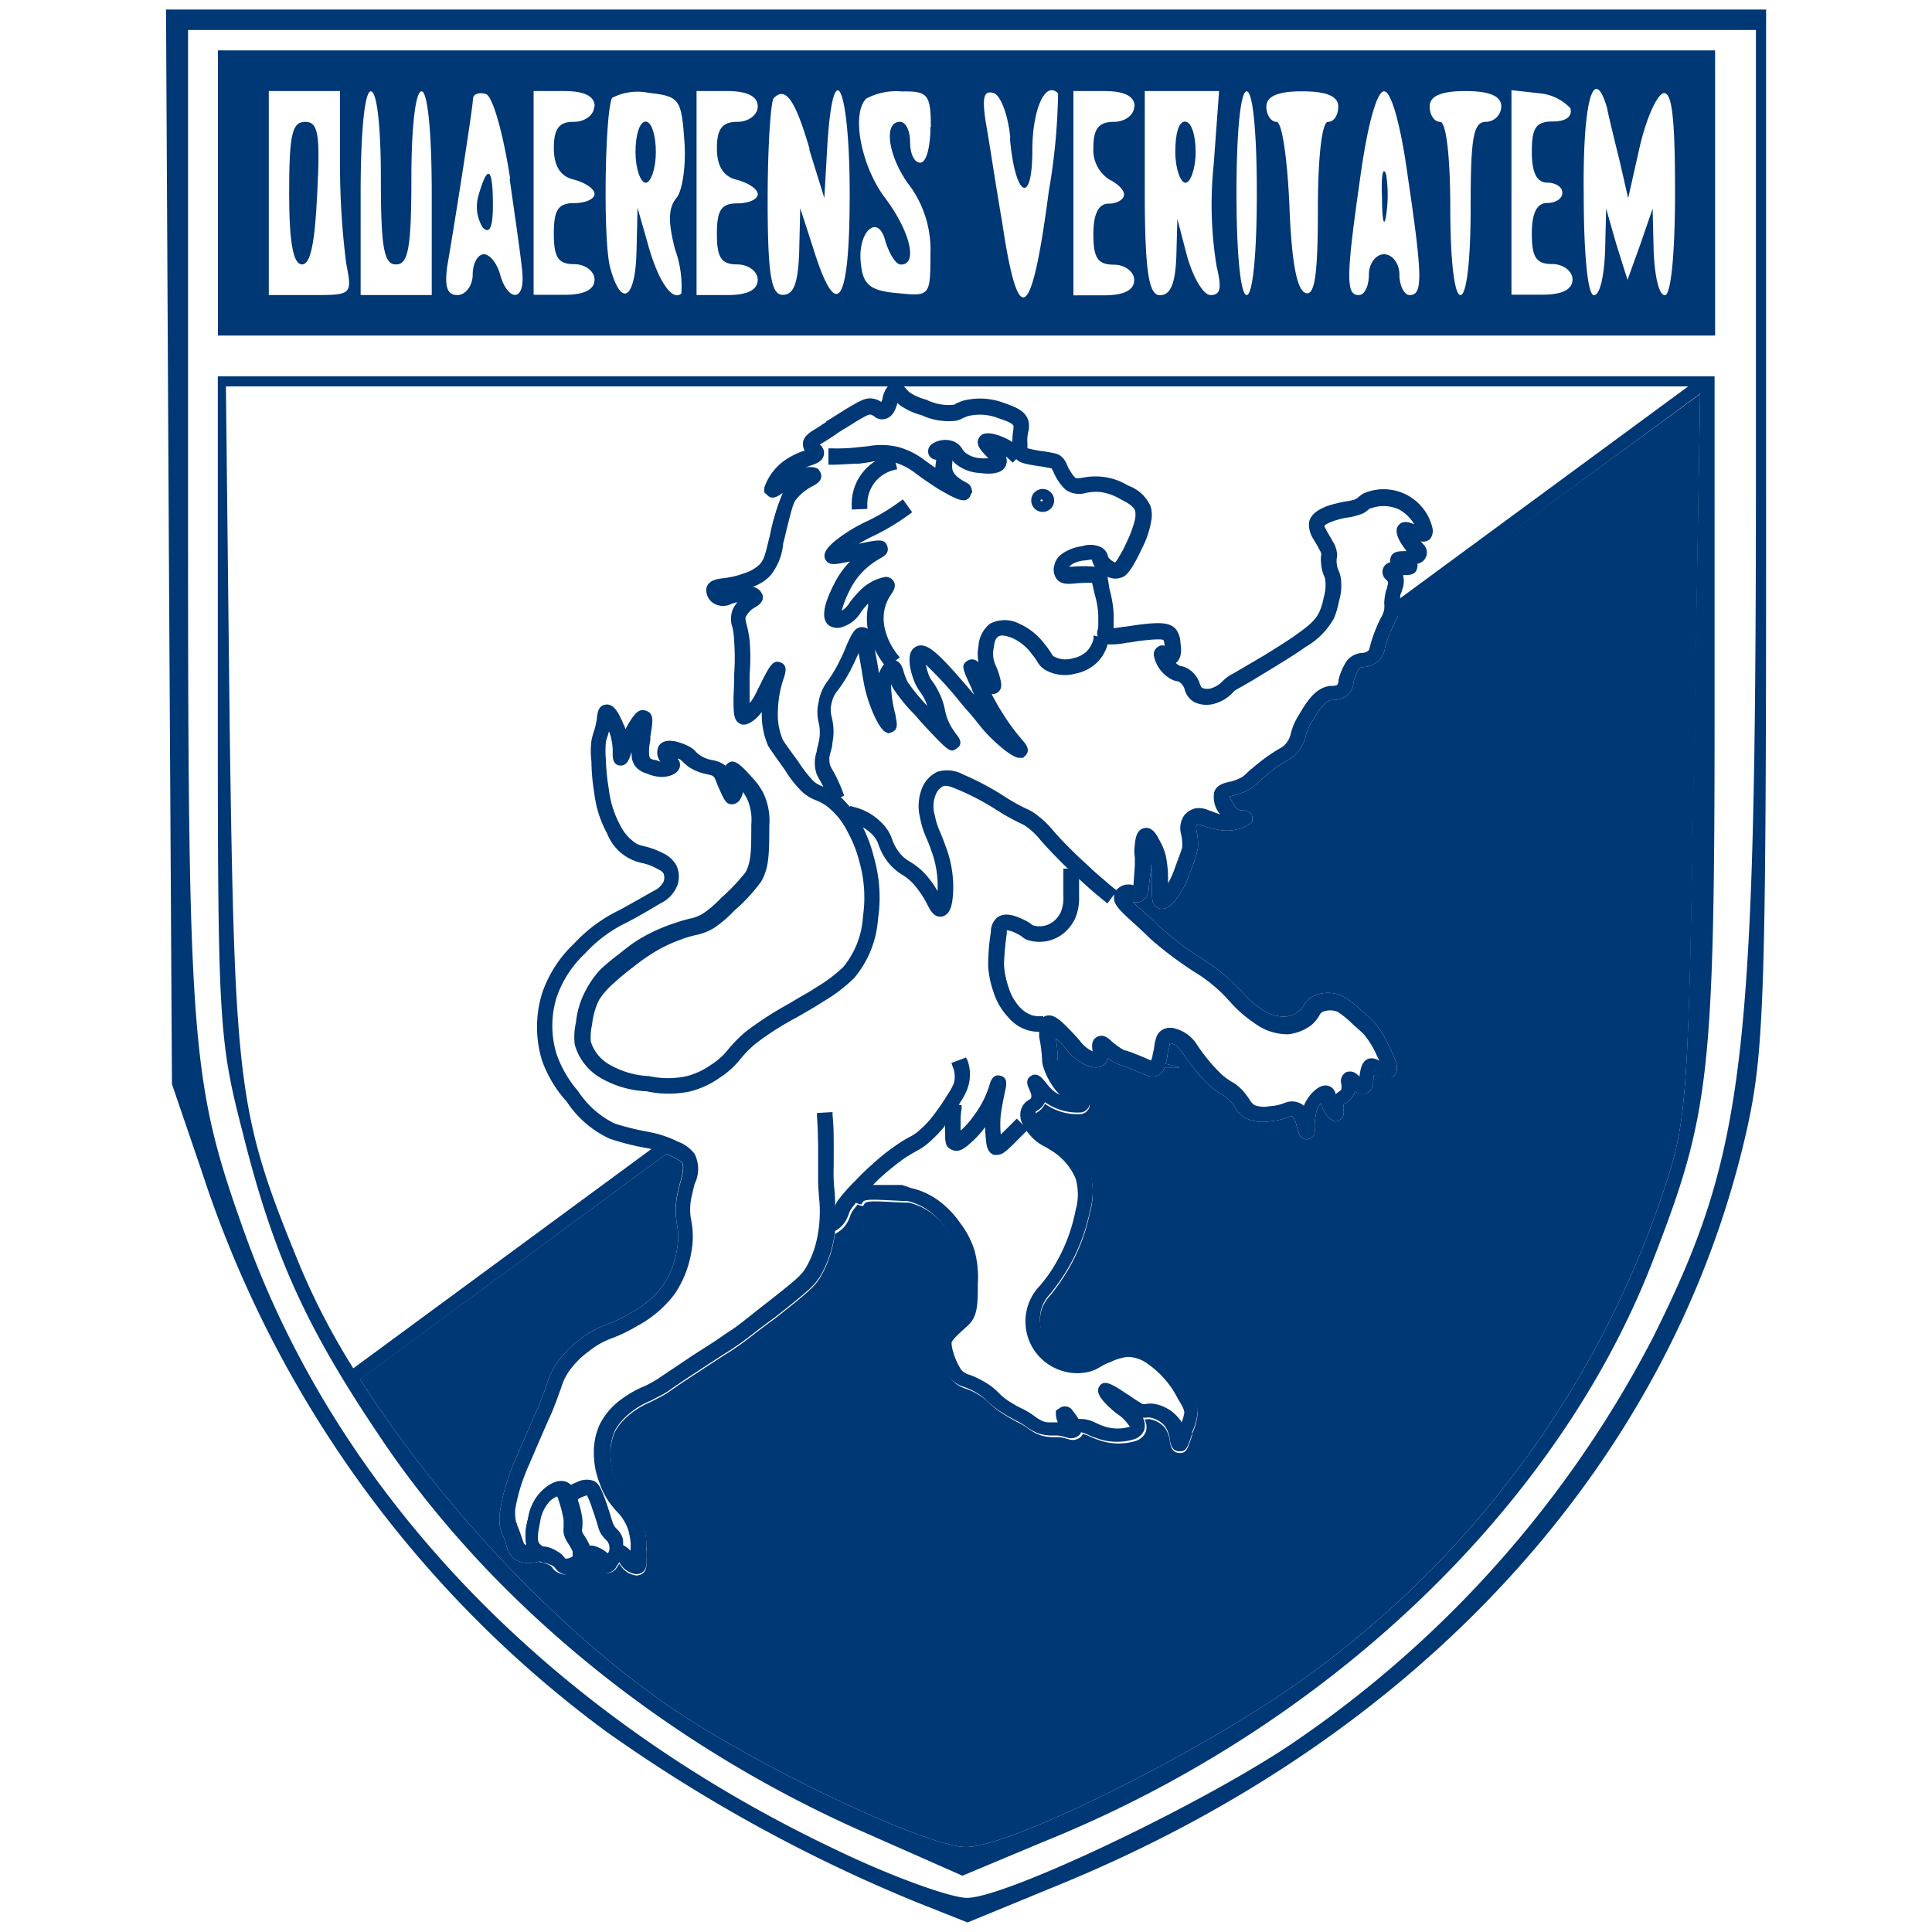
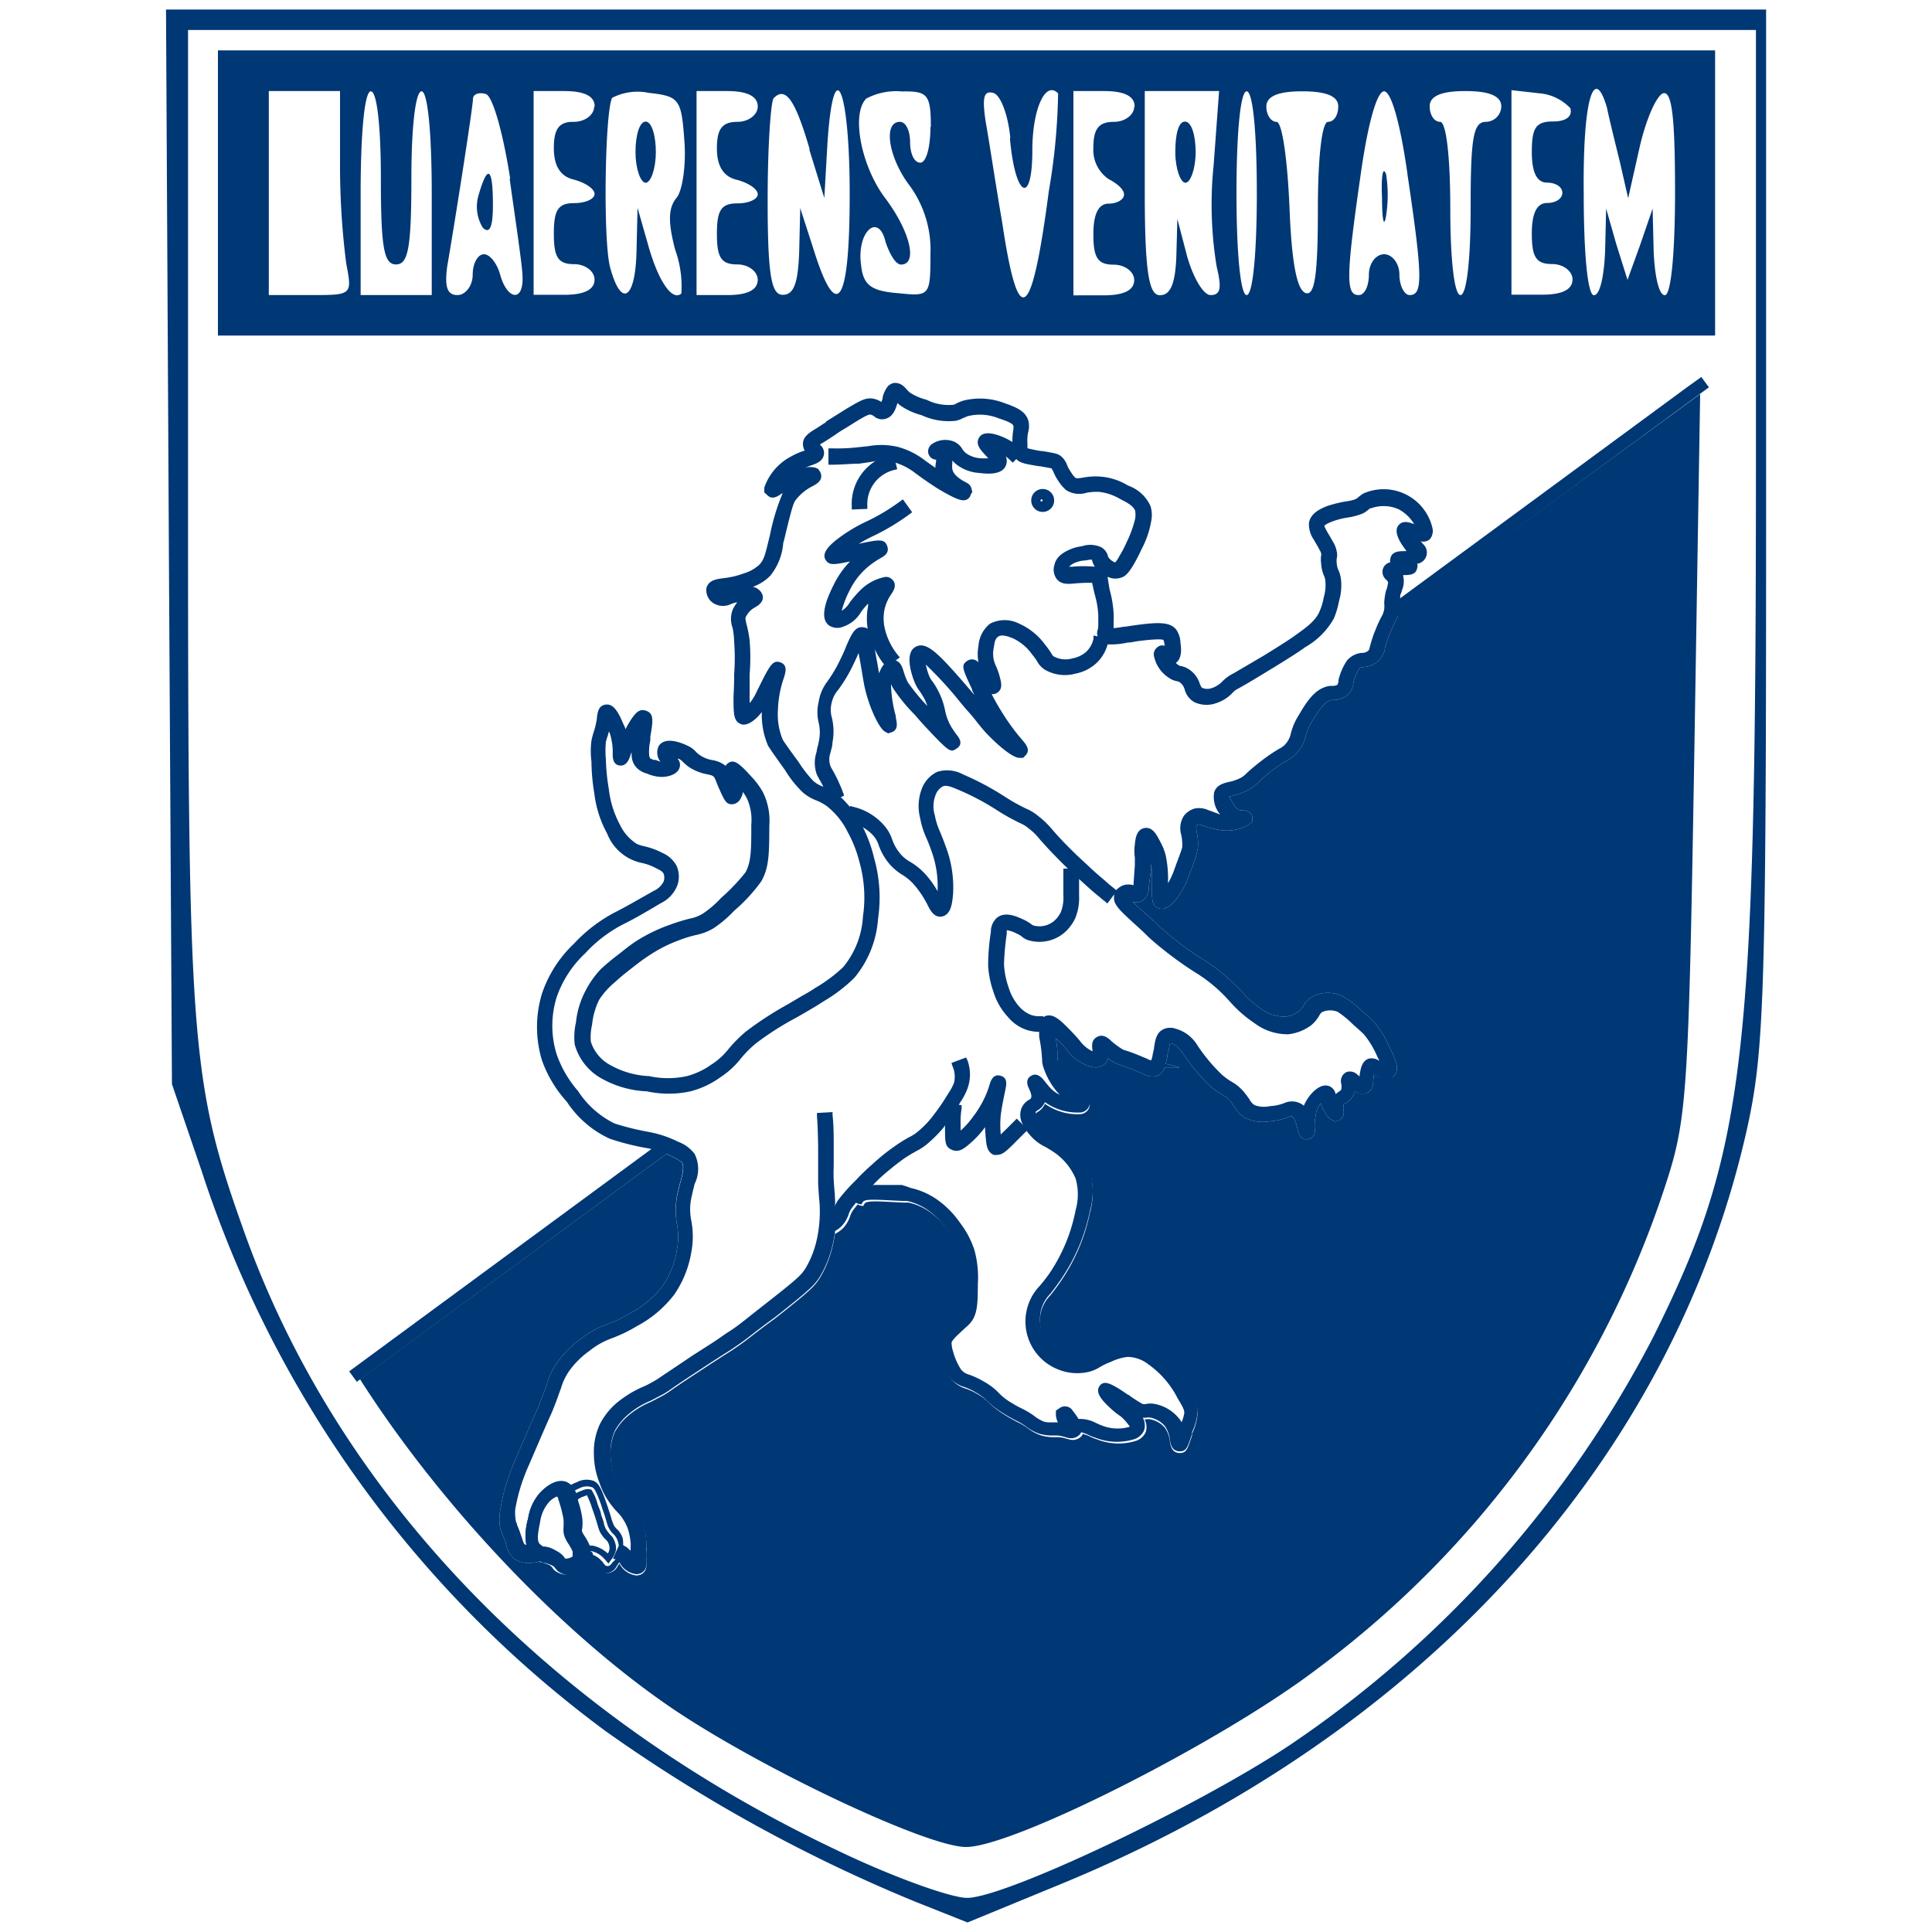
<svg xmlns="http://www.w3.org/2000/svg" viewBox="0 0 150 150">
  <defs>
    <style>.cls-1{fill:#003775;}</style>
  </defs>
  <g id="Capa_1" data-name="Capa 1">
    <path class="cls-1" d="M12.89.74l.22,41.67.24,41.76,2.3,6.73A87.86,87.86,0,0,0,47,134.39a120.42,120.42,0,0,0,24.12,13.28l4,1.59,7.29-3c28.06-11.55,47.44-32.91,53.21-58.53,1.35-6.08,1.5-10.27,1.5-46.89V.74ZM136.33,36.09c0,46.5-.8,53.31-8,67.77A85.68,85.68,0,0,1,100,135.58c-7.28,4.81-22,11.77-24.92,11.77-1.26,0-5.85-1.65-10.12-3.71-22.38-10.6-38.75-27.67-46-48-4.13-11.56-4.36-14.49-4.36-55.44V2.33H136.33Z" />
    <path class="cls-1" d="M16.92,15V26.05H133.16V3.91H16.92Zm9.48-2.45a60,60,0,0,0,.48,7.9c.47,2.46.47,2.46-2.77,2.46H20.87V7.07H26.4Zm3.17,1.26c0,5.46.24,6.72,1.18,6.72s1.19-1.26,1.19-6.72c0-3.95.32-6.72.79-6.72s.79,3.16.79,7.91v7.91H28V15c0-4.75.31-7.91.79-7.91S29.57,9.84,29.57,13.79Zm10,.08c.48,3.4,1,6.88,1,7.59.08,2-1.19,1.82-1.74-.16-.24-.87-.79-1.58-1.26-1.58s-.87.71-.87,1.58-.56,1.59-1.19,1.59c-.79,0-1-.64-.79-2.22.63-3.64,2-12.41,2-13,0-.39.47-.55,1-.39S39.06,10.31,39.61,13.87Zm6.56-5.61c0,.63-.71,1.18-1.58,1.18C43.41,9.44,43,10,43,11.5c0,1.34.48,2.21,1.58,2.45.87.24,1.58.71,1.58,1.11s-.71.71-1.58.71c-1.26,0-1.58.55-1.58,2.37s.32,2.37,1.58,2.37c.87,0,1.58.56,1.58,1.19,0,.79-.79,1.19-2.37,1.19H41.43V7.07H43.8C45.38,7.07,46.17,7.47,46.17,8.26Zm7,2.61c.16,1.89-.15,4-.63,4.5-.63.79-.63,1.9-.08,4a8.35,8.35,0,0,1,.48,3.4c-.72.63-1.82-1-2.61-3.88l-.79-2.77-.08,3.33c-.08,3.79-1.19,4.5-2.06,1.26-.55-2.21-.39-12,.16-13.13a4.28,4.28,0,0,1,2.85-.39C52.74,7.47,52.9,7.7,53.13,10.87Zm5.7-2.61c0,.63-.71,1.18-1.58,1.18-1.19,0-1.59.56-1.59,2.06,0,1.34.48,2.21,1.59,2.45.87.24,1.58.71,1.58,1.11s-.71.71-1.58.71c-1.27,0-1.59.55-1.59,2.37s.32,2.37,1.59,2.37c.87,0,1.58.56,1.58,1.19,0,.79-.79,1.19-2.37,1.19H54.08V7.07h2.38C58,7.07,58.83,7.47,58.83,8.26Zm4,3.32L64,15.37l.24-4.19c.47-7.27,1.73-4.43,1.73,3.88,0,8.62-1,10.12-2.84,4.19l-1-3.09-.08,3.33c-.08,2.45-.4,3.4-1.27,3.4s-1.18-1.35-1.18-7.36c0-4.11.24-7.67.47-7.91C61,6.67,61.75,7.78,62.86,11.58Zm9.41-1.74c0,1.5-.31,2.77-.79,2.77s-.79-.72-.79-1.59-.32-1.58-.79-1.58c-1.35,0-.87,2.85.79,5a8.46,8.46,0,0,1,1.58,5.3c0,3.25-.08,3.25-2.53,3-2.06-.16-2.69-.63-2.85-2.14-.39-2.61,1.35-4.19,1.9-1.82.32.95.79,1.74,1.19,1.74,1.34,0,.71-2.61-1.27-5.22-1.82-2.45-2.61-6.48-1.42-7.67a5,5,0,0,1,2.77-.55C72,7.07,72.27,7.31,72.27,9.84Zm6.17.87c.4,4.58,1.74,5.3,1.74.95,0-3.17,1-5.46,2-4.43a48.41,48.41,0,0,1-.72,7.59C80.1,25,79.07,25.73,77.81,17.27c-.48-2.77-1-6.25-1.27-7.75-.31-2-.16-2.53.63-2.29C77.73,7.47,78.28,9,78.44,10.71Zm9.65-2.45c0,.63-.71,1.18-1.58,1.18-1.19,0-1.59.56-1.59,2a2.74,2.74,0,0,0,1.19,2.45c.63.32,1.19.79,1.19,1.19s-.56.71-1.19.71c-.79,0-1.19.79-1.19,2.37,0,1.82.32,2.37,1.59,2.37.87,0,1.58.56,1.58,1.19,0,.79-.79,1.19-2.37,1.19H83.34V7.07h2.38C87.3,7.07,88.09,7.47,88.09,8.26Zm6.17,4.5a29.8,29.8,0,0,0,.23,7.91c.4,1.66.32,2.22-.47,2.22-.56,0-1.35-1.35-1.82-3L91.41,17l-.08,2.92c-.08,2.14-.47,3-1.27,3S88.88,21.46,88.88,15V7.07h5.77ZM97.58,15c0,4.74-.32,7.91-.79,7.91S96,19.72,96,15s.31-7.91.79-7.91S97.58,10.23,97.58,15Zm6.32-6.72c0,.63-.31,1.18-.79,1.18s-.79,2.77-.79,6.8c0,5.06-.24,6.73-.95,6.49s-1.1-2.53-1.26-6.8c-.16-3.56-.56-6.49-1-6.49s-.79-.55-.79-1.18c0-.79.87-1.19,2.77-1.19S103.9,7.47,103.9,8.26Zm5.38,5.29c1.19,8,1.19,9.34.16,9.34-.4,0-.79-.72-.79-1.59s-.56-1.58-1.19-1.58-1.18.71-1.18,1.58-.32,1.59-.79,1.59c-1,0-1-1.35.15-9.34.56-4,1.27-6.48,1.82-6.48S108.73,9.6,109.28,13.55Zm7.28-5.29a1.22,1.22,0,0,1-1.19,1.18c-1,0-1.19,1.27-1.19,6.72,0,4-.31,6.73-.79,6.73s-.79-2.77-.79-6.73-.31-6.72-.79-6.72S111,8.89,111,8.26c0-.79.87-1.19,2.77-1.19S116.56,7.47,116.56,8.26Zm5.37.15c.16.64-.39,1-1.34,1-1.34,0-1.66.48-1.66,2.37,0,1.59.39,2.38,1.19,2.38.63,0,1.18.31,1.18.79s-.55.79-1.18.79c-.8,0-1.19.79-1.19,2.37,0,1.82.32,2.37,1.58,2.37.87,0,1.58.56,1.58,1.19,0,.79-.79,1.19-2.37,1.19h-2.37V7l2.13.24A3.74,3.74,0,0,1,121.93,8.41Zm2.85,0c.16.8.63,2.69,1,4.2l.63,2.76.87-3.87c.48-2.14,1.27-4,1.82-4.27.71-.24.95,1.82.95,7.67,0,4.82-.32,8-.79,8s-.79-1.51-.87-3.4l-.08-3.33-.95,2.77-1,2.77-.87-2.77-.79-2.77-.08,3.33c-.08,1.89-.39,3.4-.87,3.4s-.79-3.17-.79-7.91C122.88,7.78,123.75,4.86,124.78,8.41Z" />
-     <path class="cls-1" d="M22.45,15c0,3.87.32,5.53,1,5.53s1-1.74,1.18-5.53c.24-4.59.08-5.54-.94-5.54S22.45,10.47,22.45,15Z" />
    <path class="cls-1" d="M37.16,15.14a3.11,3.11,0,0,0,.32,2.53c.55.55.79-.08.79-1.74C38.27,13,37.87,12.68,37.16,15.14Z" />
    <path class="cls-1" d="M49.34,11.81c0,1.27.39,2.38.79,2.38s.79-1.11.79-2.38-.32-2.37-.79-2.37S49.34,10.47,49.34,11.81Z" />
    <path class="cls-1" d="M91.25,11.81c0,1.27.4,2.38.79,2.38s.79-1.11.79-2.38S92.52,9.44,92,9.44,91.25,10.47,91.25,11.81Z" />
    <path class="cls-1" d="M107.3,15.37c0,1.74.16,2.38.32,1.35a10.51,10.51,0,0,0,0-3.17C107.38,12.84,107.22,13.63,107.3,15.37Z" />
-     <path class="cls-1" d="M16.91,29.22V54.84c0,24.36.08,25.94,1.91,33,2.36,9.48,4.89,15.09,10.52,23.47,8.62,13,22.21,24.12,37.87,31l7.51,3.32L81,143c22-8.85,40-26,47.37-45.23,4.36-11.24,4.75-14.31,4.75-42.7V29.22Zm114.6,29C131.1,85,131,86.86,129.28,92.09a76.19,76.19,0,0,1-27.12,37.56C94.65,135.34,78.67,143.4,75,143.4c-3,0-15.73-6-22.69-10.68-8.88-6-18.26-16.06-24.36-25.64-.19-.3-.36-.57-.53-.86a54.65,54.65,0,0,1-4.05-7.74c-4.91-11.94-5.14-13.76-5.54-42.22L17.54,30H132v.58Z" />
    <path class="cls-1" d="M132,30.59l-.45,27.64C131.1,85,131,86.86,129.28,92.09a76.19,76.19,0,0,1-27.12,37.56C94.65,135.34,78.67,143.4,75,143.4c-3,0-15.73-6-22.69-10.68-8.88-6-18.26-16.06-24.36-25.64L51.74,89.59l.41.19c.56.29.71.38.81.52s.11.58-.11,1.36c-.08.26-.15.56-.23.89A6.2,6.2,0,0,0,52.55,95a5.33,5.33,0,0,1,0,2.06,6.7,6.7,0,0,1-1.1,2.77A7.6,7.6,0,0,1,48.86,102a10.1,10.1,0,0,1-1.77.83,7.32,7.32,0,0,0-2,1.12,7.94,7.94,0,0,0-1.83,1.84,5.49,5.49,0,0,0-.8,1.67c-.1.33-.25.72-.46,1.24a9.72,9.72,0,0,1-.37.9c-.23.52-.64,1.46-1.61,3.71a11.79,11.79,0,0,0-.53,1.37,12.67,12.67,0,0,0-.61,2.34,4.52,4.52,0,0,0-.07,1.5,4.3,4.3,0,0,0,.16.5c0,.12.14.3.28.69l.07.28a1.84,1.84,0,0,0,.57,1,1.77,1.77,0,0,0,.94.35l.3,0a2.63,2.63,0,0,0,.7-.09l.24.06a.8.8,0,0,1,.25.07,2.24,2.24,0,0,1,.37.15.83.83,0,0,1,.19.18,1,1,0,0,0,.44.38,1.47,1.47,0,0,0,.69.17,2.76,2.76,0,0,0,.81-.15,1.55,1.55,0,0,0,.86-.64,2.38,2.38,0,0,0,.12-.27h0a1.2,1.2,0,0,1,.57.36l.14.18a.89.89,0,0,0,.7.39h0a.93.93,0,0,0,.74-.52c.05-.08.11-.15.14-.21l.11.18a1.69,1.69,0,0,0,1.21.74.89.89,0,0,0,.43-.12c.38-.25.36-.64.34-1l0-.19a4.11,4.11,0,0,1,0-.63,2.21,2.21,0,0,0,0-.63,5.25,5.25,0,0,0-.24-1.3,4.64,4.64,0,0,0-.47-1,4.24,4.24,0,0,0-.67-.85l0,0a1.2,1.2,0,0,1-.17-.21,4.35,4.35,0,0,1-.86-1.57,4.85,4.85,0,0,1-.37-1.83,4.14,4.14,0,0,1,.33-1.8,4.53,4.53,0,0,1,.95-1.19,6.43,6.43,0,0,1,1.84-1.15l.63-.33a6,6,0,0,0,.79-.46c.35-.25,1-.7,2.46-1.65.87-.58,1.4-.91,1.78-1.16.55-.34.79-.5,1.33-.88s1.28-1,2.66-2c2.69-2.12,3.06-2.49,3.48-3.14a8.58,8.58,0,0,0,1-2.51c.08-.34.13-.63.18-.92a2.59,2.59,0,0,0,.61-.43,2.47,2.47,0,0,0,.58-1,2,2,0,0,1,.18-.36c.12-.17.25-.32.39-.5l.17.08.25.05.12-.2c.15-.2.77-.18,1.83-.13l1.2.06h.39a4.59,4.59,0,0,1,1.87.9,5.92,5.92,0,0,1,1.22,1.31,6.17,6.17,0,0,1,1,1.8,7.18,7.18,0,0,1,.2,2.25c0,1.35,0,1.95-.32,2.28-.06.07-.12.1-.21.2s-.35.3-.66.6a2.76,2.76,0,0,0-.8,1.15,2.34,2.34,0,0,0,.16,1.41,4.62,4.62,0,0,0,.84,1.79,2.29,2.29,0,0,0,1.12.75,4.51,4.51,0,0,1,.94.44,3.77,3.77,0,0,1,.85.64,7.36,7.36,0,0,0,1.31,1c.42.26.68.39.9.51a4.69,4.69,0,0,1,.87.52,3.52,3.52,0,0,0,1,.53,3.68,3.68,0,0,0,.8.13l.47,0c.39,0,.66.12.85.16a.94.94,0,0,0,1-.23,1.08,1.08,0,0,0,.11-.18,2.92,2.92,0,0,1,.53.19,4,4,0,0,0,.62.25,4.54,4.54,0,0,0,3,.09,1.27,1.27,0,0,0,.73-.66,1.25,1.25,0,0,0-.09-1H89a.75.75,0,0,1,.34,0,2,2,0,0,1,1.1.65,2.26,2.26,0,0,1,.39,1.07c.05.29.13.86.72.89s.66-.36,1-1.35l0-.13a4.83,4.83,0,0,0,.44-1.66,3.09,3.09,0,0,0-.69-1.77,8.38,8.38,0,0,0-2.69-3.07,4.18,4.18,0,0,0-2.27-.74,5.06,5.06,0,0,0-1.71.48c-.53.21-.84.39-1.09.51a1.91,1.91,0,0,1-.57.25,2.83,2.83,0,0,1-1.43-.14,2.8,2.8,0,0,1-1.35-1.08,2.94,2.94,0,0,1-.39-2.15,2.83,2.83,0,0,1,.76-1.4c.23-.29.5-.64.81-1.1a14.39,14.39,0,0,0,2.25-5.31,5.65,5.65,0,0,0,0-3.13,6,6,0,0,0-2.06-2.57,5.13,5.13,0,0,0-.81-.49,2.4,2.4,0,0,1-.9-.7c-.46-.55-.46-.75-.43-.81s.08-.07.12-.1a1.41,1.41,0,0,0,.59-.65,4.36,4.36,0,0,0,2.79.8.8.8,0,0,0,.63-.46c.2-.48-.18-.81-.43-1a7.23,7.23,0,0,1-.72-.64,5.13,5.13,0,0,1-1.27-1.92.78.78,0,0,1,0-.28A11.44,11.44,0,0,0,82,80.78l0-.17.16.16a8,8,0,0,1,.68.76,3.8,3.8,0,0,0,1.15,1c.32.17,1.16.61,1.73.12a.85.85,0,0,0,.31-.49,1.65,1.65,0,0,0,.33.24,2.69,2.69,0,0,0,.7.31c.19.06.48.16,1,.38l.45.19c.64.28,1,.43,1.49.17a1.12,1.12,0,0,0,.43-.58h1.16l-1.09-.28.12-.48c0-.23.08-.45.13-.66s.06-.35.08-.45h.07c.43.08.72.49,1,.87a14.87,14.87,0,0,0,2,2.4,6.27,6.27,0,0,0,1,.72,2.26,2.26,0,0,1,.7.59c.12.16.2.29.28.41a2.37,2.37,0,0,0,.84.83,3.26,3.26,0,0,0,1.87.24,5.27,5.27,0,0,0,1.4-.31,1.21,1.21,0,0,1,.3-.09c.25.11.4.81.45,1s.19.91.81.78.54-.65.52-.87a3.86,3.86,0,0,1,.09-1,1.74,1.74,0,0,1,.2-.64,3.16,3.16,0,0,1,.18-.27c.07.22.39,1.06.87,1.29l.26.13.23-.08c.19-.07.51-.26.41-.85a.69.69,0,0,1,0-.32c0-.07,0-.09.23-.21a1.73,1.73,0,0,0,.64-.81.29.29,0,0,0,0-.09,1,1,0,0,0,1,.11.86.86,0,0,0,.43-.82,4,4,0,0,1,.06-.49.35.35,0,0,0,0-.06.05.05,0,0,1,0,0c.51.26,1.09.47,1.51.11.58-.48.17-1.34-.38-2.42a7.22,7.22,0,0,0-1.1-1.78,8.59,8.59,0,0,0-1-.9,5.64,5.64,0,0,0-1.6-1.19,2.66,2.66,0,0,0-2.16.07,1.73,1.73,0,0,0-.72.71,1.15,1.15,0,0,1-.37.44,1.88,1.88,0,0,1-1.1.43A3.08,3.08,0,0,1,98,78.39a7.76,7.76,0,0,1-1.64-1.47L96,76.58a13.64,13.64,0,0,0-2.69-2.15,23.3,23.3,0,0,1-3-2.25,1.82,1.82,0,0,1-.44-.4c-.12-.11-.26-.25-.78-.71l-.44-.4c-.21-.2-.52-.46-.72-.66a1,1,0,0,0,.75-.06,1.25,1.25,0,0,0,.51-1.07l.17-1.34a3,3,0,0,0,0-.34s0-.11,0-.17a9.86,9.86,0,0,1,.08,1.67v.45c0,.69,0,1.17.49,1.36.69.27,1.3-.56,1.61-1a6.38,6.38,0,0,0,.83-1.72A8.83,8.83,0,0,0,93,65.85a4.09,4.09,0,0,0-.08-1.23c-.07-.38-.06-.45,0-.51A.7.7,0,0,1,93,64a1.28,1.28,0,0,1,.35.1c.1,0,.22.08.38.12,0,0,.45.13.91.21A3.33,3.33,0,0,0,97,64l.23-.21,0-.3c0-.12-.08-.56-.7-.57a.67.67,0,0,1-.44-.11.76.76,0,0,1-.3-.36,6.8,6.8,0,0,1-.36-.6l.28-.07a7.45,7.45,0,0,0,.85-.28,3.19,3.19,0,0,0,1.1-.72c.19-.18.5-.47,1-.89a13,13,0,0,1,1.26-.84,2.56,2.56,0,0,0,.89-.74,2.85,2.85,0,0,0,.56-1.13,3.83,3.83,0,0,1,.46-1.11c.47-.77,1-1.65,1.57-1.72h.13a1.76,1.76,0,0,0,1.12-.41,1.52,1.52,0,0,0,.42-.81l0-.09a4,4,0,0,1,.44-1.11c.08-.1.11-.11.38-.14a1.94,1.94,0,0,0,1.12-.47,1.7,1.7,0,0,0,.52-1,7.26,7.26,0,0,1,.37-1.1c.17-.44.3-.69.39-.88a3.59,3.59,0,0,0,.28-.62Z" />
    <polygon class="cls-1" points="52.09 89.33 51.98 89.42 51.74 89.59 27.98 107.08 27.7 107.28 27.11 106.47 27.45 106.22 50.56 89.22 50.84 89.03 51.09 88.83 51.3 88.67 51.49 88.53 51.7 88.81 51.95 89.14 52.09 89.33" />
    <polygon class="cls-1" points="132.68 30.07 131.97 30.59 108.56 47.8 108.2 48.05 108.2 48.05 108.03 47.81 107.86 47.59 107.67 47.34 107.61 47.26 107.7 47.19 107.98 46.98 107.98 46.98 108.22 46.81 108.47 46.63 108.75 46.42 131.07 30 132.09 29.27 132.68 30.07" />
    <path class="cls-1" d="M44,122a1.22,1.22,0,0,1-.58-.13,1.11,1.11,0,0,1-.37-.32,1,1,0,0,0-.25-.24,3.77,3.77,0,0,0-.41-.19l-.28-.07a1.2,1.2,0,0,1-.34-.11,1.87,1.87,0,0,1-.6-.45h0c-.62-.7-.32-2-.17-2.58a3.76,3.76,0,0,1,.91-2c.37-.37,1.09-1,1.75-.7a1.21,1.21,0,0,1,.55.6l.09.16a3.49,3.49,0,0,1,.13.37,10.82,10.82,0,0,1,.36,1.45,6,6,0,0,1,0,.84.64.64,0,0,0,0,.34,2.77,2.77,0,0,0,.2.34,4.39,4.39,0,0,1,.4.73l.06.15s0,.11,0,.18a1.3,1.3,0,0,1,0,.18,1,1,0,0,1,0,.3,1.09,1.09,0,0,1-.15.45,1.3,1.3,0,0,1-.72.52A2.28,2.28,0,0,1,44,122Zm-.69-6.1a1.64,1.64,0,0,0-.88.56,3,3,0,0,0-.73,1.61c-.11.46-.37,1.53,0,1.94h0a1.27,1.27,0,0,0,.36.28,1.05,1.05,0,0,0,.19,0,2.42,2.42,0,0,1,.38.1,3.19,3.19,0,0,1,.55.26,1.62,1.62,0,0,1,.44.41c.06.07.07.09.13.12a1.05,1.05,0,0,0,.73,0,.7.7,0,0,0,.35-.21.65.65,0,0,0,0-.18.33.33,0,0,0,0-.14s0-.07,0-.09l0-.1,0-.09a4,4,0,0,0-.34-.62,2.61,2.61,0,0,1-.26-.47,1.2,1.2,0,0,1-.1-.64,4.36,4.36,0,0,0,0-.72,9,9,0,0,0-.33-1.33,1.17,1.17,0,0,0-.1-.27l0-.08a1.1,1.1,0,0,0-.21-.32Z" />
    <path class="cls-1" d="M45.09,120.47a.22.22,0,0,0,0-.13l0-.11a2.19,2.19,0,0,0-.37-.64,2.5,2.5,0,0,1-.23-.43,1.12,1.12,0,0,1-.08-.55,5.27,5.27,0,0,0-.05-.76,8.91,8.91,0,0,0-.33-1.37,1.3,1.3,0,0,0-.12-.31v0l0-.06-.14-.25a.5.5,0,0,0-.19-.17c-.39-.17-1.06.43-1.24.6a3.36,3.36,0,0,0-.79,1.72,3.05,3.05,0,0,0,0,2,.5.5,0,0,0,.08.12l.1.09a.22.22,0,0,0,.06.05.79.79,0,0,0,.3.19h0a.76.76,0,0,0,.2.06,2.82,2.82,0,0,1,.34.1,2.45,2.45,0,0,1,.5.24,1.2,1.2,0,0,1,.38.34.63.63,0,0,0,.21.18.68.68,0,0,0,.36.1,2.15,2.15,0,0,0,.57-.12.84.84,0,0,0,.48-.32.65.65,0,0,0,.08-.28,1.28,1.28,0,0,0,0-.19A.83.83,0,0,1,45.09,120.47Zm-1.25.5-.05-.06a1.52,1.52,0,0,0-.5-.44,4.1,4.1,0,0,0-.59-.3,3,3,0,0,0-.42-.1l-.13,0a1.15,1.15,0,0,1-.29-.23c-.27-.31,0-1.35.06-1.71a2.92,2.92,0,0,1,.67-1.49,1.67,1.67,0,0,1,.65-.46.52.52,0,0,1,.11.19l0,.08a1.19,1.19,0,0,1,.08.21,9.91,9.91,0,0,1,.32,1.29,5.43,5.43,0,0,1,0,.69,1.57,1.57,0,0,0,.12.75,2.87,2.87,0,0,0,.28.5,4.59,4.59,0,0,1,.31.57l0,.09a.32.32,0,0,0,0,.08v.13a.33.33,0,0,1,0,.08s-.14.09-.21.11A.83.83,0,0,1,43.84,121Zm1.4-1.81a1.73,1.73,0,0,1-.15-.27.43.43,0,0,1,0-.24,3.47,3.47,0,0,0,0-.88,7.72,7.72,0,0,0-.31-1.26.86.86,0,0,0-.06-.23v0a1.28,1.28,0,0,0-.22.17s0,0,0-.06a1.65,1.65,0,0,0-.14-.37,1.11,1.11,0,0,0-.09-.16s0-.06,0-.1l-.15-.21-.19.15a2.3,2.3,0,0,0,.15.23,0,0,0,0,0,0,0v0a1.63,1.63,0,0,0,.09.16,2.92,2.92,0,0,1,.12.33.43.43,0,0,0,0,.11,10.55,10.55,0,0,1,.31,1.3,3.27,3.27,0,0,1,0,.79.88.88,0,0,0,.07.46,3.84,3.84,0,0,0,.22.39,4,4,0,0,1,.3.5l.24,0h.28A4.41,4.41,0,0,0,45.24,119.16Zm-.19,1.18,0-.11a2.19,2.19,0,0,0-.37-.64,2.5,2.5,0,0,1-.23-.43,1.12,1.12,0,0,1-.08-.55,5.27,5.27,0,0,0-.05-.76,8.91,8.91,0,0,0-.33-1.37,1.3,1.3,0,0,0-.12-.31v0l0-.06-.14-.25a.5.5,0,0,0-.19-.17c-.39-.17-1.06.43-1.24.6a3.36,3.36,0,0,0-.79,1.72,3.05,3.05,0,0,0,0,2,.5.5,0,0,0,.08.12l.1.09a.22.22,0,0,0,.06.05.79.79,0,0,0,.3.19h0a.76.76,0,0,0,.2.06,2.82,2.82,0,0,1,.34.1,2.45,2.45,0,0,1,.5.24,1.2,1.2,0,0,1,.38.34.63.63,0,0,0,.21.18.68.68,0,0,0,.36.1,2.15,2.15,0,0,0,.57-.12.84.84,0,0,0,.48-.32.65.65,0,0,0,.08-.28,1.28,1.28,0,0,0,0-.19.83.83,0,0,1,0-.13A.22.22,0,0,0,45.05,120.34Zm-1.21.63-.05-.06a1.52,1.52,0,0,0-.5-.44,4.1,4.1,0,0,0-.59-.3,3,3,0,0,0-.42-.1l-.13,0a1.15,1.15,0,0,1-.29-.23c-.27-.31,0-1.35.06-1.71a2.92,2.92,0,0,1,.67-1.49,1.67,1.67,0,0,1,.65-.46.52.52,0,0,1,.11.19l0,.08a1.19,1.19,0,0,1,.08.21,9.91,9.91,0,0,1,.32,1.29,5.43,5.43,0,0,1,0,.69,1.57,1.57,0,0,0,.12.75,2.87,2.87,0,0,0,.28.5,4.59,4.59,0,0,1,.31.57l0,.09a.32.32,0,0,0,0,.08v.13a.33.33,0,0,1,0,.08s-.14.09-.21.11A.83.83,0,0,1,43.84,121Zm2-.52a.21.21,0,0,0,0-.11,1.15,1.15,0,0,1,0-.16l0-.06a.4.4,0,0,0-.07-.16s0,0,0,0a4.41,4.41,0,0,0-.42-.76,1.73,1.73,0,0,1-.15-.27.43.43,0,0,1,0-.24,3.47,3.47,0,0,0,0-.88,7.72,7.72,0,0,0-.31-1.26.86.86,0,0,0-.06-.23v0c0-.06-.06-.15-.1-.25a.49.49,0,0,1,0-.11.44.44,0,0,1,0-.09l-.06-.09a.75.75,0,0,0-.06-.13c-.05-.06-.08-.14-.13-.21a1.42,1.42,0,0,0-.48-.38c-.8-.31-1.61.35-2,.76a4.1,4.1,0,0,0-1,2.08,4.54,4.54,0,0,0-.12,2.15,1.44,1.44,0,0,0,.13.31,1.22,1.22,0,0,0,.17.29s0,0,.05.05a.79.79,0,0,0,.19.18l.28.23.22.12.14.06.24.06a.8.8,0,0,1,.25.07,2.24,2.24,0,0,1,.37.15.83.83,0,0,1,.19.18,1,1,0,0,0,.44.38,1.47,1.47,0,0,0,.69.17,2.76,2.76,0,0,0,.81-.15,1.55,1.55,0,0,0,.86-.64,2.38,2.38,0,0,0,.12-.27.86.86,0,0,0,0-.24l0,0a2.12,2.12,0,0,0,0-.24v-.12A.24.24,0,0,0,45.82,120.45Zm-.61.72a1,1,0,0,1-.6.42,1.61,1.61,0,0,1-1.09,0,.67.67,0,0,1-.29-.25,1,1,0,0,0-.33-.28,1.85,1.85,0,0,0-.44-.23,1.15,1.15,0,0,0-.32-.07h0l-.25-.09-.06,0a3.32,3.32,0,0,1-.44-.36h0a.65.65,0,0,1-.16-.21,3.49,3.49,0,0,1,0-2.15,3.44,3.44,0,0,1,.86-1.84,2.05,2.05,0,0,1,1.21-.68.51.51,0,0,1,.25,0,.57.57,0,0,1,.26.2,2.3,2.3,0,0,0,.15.23,0,0,0,0,0,0,0v0a1.63,1.63,0,0,0,.09.16,2.92,2.92,0,0,1,.12.33.43.43,0,0,0,0,.11,10.55,10.55,0,0,1,.31,1.3,3.27,3.27,0,0,1,0,.79.88.88,0,0,0,.07.46,3.84,3.84,0,0,0,.22.39,4,4,0,0,1,.3.5c0,.06.06.12.08.19a.35.35,0,0,1,.05.12l0,.15a.53.53,0,0,1,0,.16,2.09,2.09,0,0,1,0,.24,1.42,1.42,0,0,1-.09.27A.15.15,0,0,1,45.21,121.17Zm-.16-.83,0-.11a2.19,2.19,0,0,0-.37-.64,2.5,2.5,0,0,1-.23-.43,1.12,1.12,0,0,1-.08-.55,5.27,5.27,0,0,0-.05-.76,8.91,8.91,0,0,0-.33-1.37,1.3,1.3,0,0,0-.12-.31v0l0-.06-.14-.25a.5.5,0,0,0-.19-.17c-.39-.17-1.06.43-1.24.6a3.36,3.36,0,0,0-.79,1.72,3.05,3.05,0,0,0,0,2,.5.5,0,0,0,.08.12l.1.09a.22.22,0,0,0,.06.05.79.79,0,0,0,.3.19h0a.76.76,0,0,0,.2.06,2.82,2.82,0,0,1,.34.1,2.45,2.45,0,0,1,.5.24,1.2,1.2,0,0,1,.38.34.63.63,0,0,0,.21.18.68.68,0,0,0,.36.1,2.15,2.15,0,0,0,.57-.12.84.84,0,0,0,.48-.32.65.65,0,0,0,.08-.28,1.28,1.28,0,0,0,0-.19.83.83,0,0,1,0-.13A.22.22,0,0,0,45.05,120.34Zm-1.21.63-.05-.06a1.52,1.52,0,0,0-.5-.44,4.1,4.1,0,0,0-.59-.3,3,3,0,0,0-.42-.1l-.13,0a1.15,1.15,0,0,1-.29-.23c-.27-.31,0-1.35.06-1.71a2.92,2.92,0,0,1,.67-1.49,1.67,1.67,0,0,1,.65-.46.52.52,0,0,1,.11.19l0,.08a1.19,1.19,0,0,1,.08.21,9.91,9.91,0,0,1,.32,1.29,5.43,5.43,0,0,1,0,.69,1.57,1.57,0,0,0,.12.75,2.87,2.87,0,0,0,.28.5,4.59,4.59,0,0,1,.31.57l0,.09a.32.32,0,0,0,0,.08v.13a.33.33,0,0,1,0,.08s-.14.09-.21.11A.83.83,0,0,1,43.84,121Z" />
-     <path class="cls-1" d="M47.18,121.85a.64.64,0,0,1-.51-.32l-.16-.19a1.4,1.4,0,0,0-.69-.42,1,1,0,0,0-.34,0l-.08-.72a1.67,1.67,0,0,1,.59,0,2.19,2.19,0,0,1,1,.62l.15.17a1.69,1.69,0,0,0,.34-.62,1.16,1.16,0,0,0-.09-.64.85.85,0,0,0-.24-.37,2,2,0,0,1-.41-.55,1.18,1.18,0,0,1-.15-.39c0-.14-.11-.36-.25-.78-.05-.18-.15-.47-.26-.78a3.44,3.44,0,0,0-.44-1c-.11,0-.34,0-.58.13a1.89,1.89,0,0,0-.67.42l-.5-.52a2.93,2.93,0,0,1,.91-.58,1.51,1.51,0,0,1,1.16-.1c.26.12.41.35.8,1.42l.27.81c.14.42.21.66.25.8a.89.89,0,0,0,.09.25,1.78,1.78,0,0,0,.29.39,1.44,1.44,0,0,1,.41.62,1.93,1.93,0,0,1,.12,1,2.21,2.21,0,0,1-.46.9.76.76,0,0,1-.55.43Z" />
    <path class="cls-1" d="M48.34,119.41a1.67,1.67,0,0,0-.45-.7,1.06,1.06,0,0,1-.25-.33s0,0-.09-.23-.1-.38-.25-.8c-.06-.18-.15-.47-.27-.8-.39-1.1-.57-1.39-.93-1.57a1.62,1.62,0,0,0-1.34.11,2.55,2.55,0,0,0-.55.27l-.22.15-.19.15,0,.06-.17.17.24.25.38.39.21.24.09-.09.09-.09.11-.08a1.46,1.46,0,0,1,.47-.29l.35-.13a6.87,6.87,0,0,1,.36.88c.1.31.2.58.26.76.12.38.19.61.24.79a2.85,2.85,0,0,0,.16.44,2.35,2.35,0,0,0,.46.59.84.84,0,0,1,.2.29.91.91,0,0,1,.06.5.82.82,0,0,1-.12.27A2.46,2.46,0,0,0,46,120l-.38,0h-.28l-.24,0h0l.12,1.13,0,.07.25,0a1.07,1.07,0,0,1,.25,0h0a1.2,1.2,0,0,1,.57.36l.14.18a.89.89,0,0,0,.7.39h0a.93.93,0,0,0,.74-.52c.05-.08.11-.15.14-.21a2,2,0,0,0,.16-.24h0a1.57,1.57,0,0,0,.12-.26,1.25,1.25,0,0,0,.07-.23s0,0,0-.05a2.15,2.15,0,0,0,0-.23.76.76,0,0,0,0-.3A1.84,1.84,0,0,0,48.34,119.41Zm-.77,1.87c-.15.2-.23.31-.39.31s-.2-.07-.32-.21a.79.79,0,0,0-.18-.22,1.65,1.65,0,0,0-.79-.49h-.18l0-.23.15,0,.11,0a1.87,1.87,0,0,1,.91.55.92.92,0,0,1,.14.15l.22.26.19-.27a2.22,2.22,0,0,0,.38-.73,1.34,1.34,0,0,0-.11-.77,1,1,0,0,0-.3-.45,3.19,3.19,0,0,1-.37-.49,2.45,2.45,0,0,1-.14-.38c0-.14-.11-.37-.23-.75,0-.18-.16-.48-.27-.8a3.53,3.53,0,0,0-.49-1.12l-.09,0c-.19-.08-.44,0-.76.14a2.47,2.47,0,0,0-.46.23s-.07,0-.1.08l-.16-.16a1,1,0,0,1,.17-.12,1.94,1.94,0,0,1,.47-.25,1.23,1.23,0,0,1,1-.09c.15.07.27.19.67,1.27.1.32.2.62.27.8l.24.8a1.2,1.2,0,0,0,.12.29,1.46,1.46,0,0,0,.32.44,1.33,1.33,0,0,1,.36.54,2.42,2.42,0,0,1,.11.5,1,1,0,0,1,0,.38,1.29,1.29,0,0,1-.25.55A1.68,1.68,0,0,1,47.57,121.28Z" />
    <path class="cls-1" d="M49.44,122a1.46,1.46,0,0,1-1-.62c0-.07-.08-.14-.12-.2a.45.45,0,0,0-.11-.17.83.83,0,0,0-.28-.21l.31-.65a1.67,1.67,0,0,1,.5.37,1.16,1.16,0,0,1,.22.33A.75.75,0,0,0,49,121a1,1,0,0,0,.21.2V121a4.16,4.16,0,0,1,0-.73,4.89,4.89,0,0,0-.21-1.57,3.4,3.4,0,0,0-.38-.82,3.64,3.64,0,0,0-.53-.67,3.84,3.84,0,0,1-.27-.29,5.69,5.69,0,0,1-1-1.86,6.17,6.17,0,0,1-.42-2.18,4.71,4.71,0,0,1,.43-2.21A5,5,0,0,1,48,109.2a7.7,7.7,0,0,1,2-1.31l.64-.31a4.89,4.89,0,0,0,.68-.42c.36-.25,1-.7,2.49-1.66l1.78-1.15c.54-.35.77-.5,1.28-.86s1.26-.94,2.62-2c2.58-2,2.92-2.36,3.26-2.9a7.89,7.89,0,0,0,.89-2.23A10.48,10.48,0,0,0,63.89,94a7.26,7.26,0,0,0,0-1c0-.29-.06-.65-.09-1.32s0-.91,0-1.31,0-.69,0-1.29,0-1.42-.08-2.42l.72,0c.05,1,.07,1.85.08,2.45s0,1,0,1.31,0,.7,0,1.27.06,1,.09,1.28a8.56,8.56,0,0,1,0,1.09,11,11,0,0,1-.26,2.52,8.51,8.51,0,0,1-1,2.43c-.39.64-.75,1-3.41,3.09-1.39,1.08-2.08,1.62-2.66,2s-.76.52-1.31.88c-.38.24-.91.57-1.78,1.14-1.46,1-2.12,1.41-2.48,1.65a5.1,5.1,0,0,1-.75.47l-.65.32a7.13,7.13,0,0,0-1.88,1.19,4.41,4.41,0,0,0-1,1.27,4,4,0,0,0-.36,1.9,5.15,5.15,0,0,0,.38,1.93,5,5,0,0,0,.9,1.64l.25.26a4.16,4.16,0,0,1,.63.79,5.46,5.46,0,0,1,.45,1,5.09,5.09,0,0,1,.22,1.23,3.33,3.33,0,0,1,0,.6,4.52,4.52,0,0,0,0,.66v.19c0,.33,0,.6-.22.76A.51.51,0,0,1,49.44,122Z" />
    <path class="cls-1" d="M64.82,92.9c0-.29-.06-.63-.09-1.28s0-.88,0-1.27,0-.69,0-1.31c0-.82,0-1.63-.09-2.45v-.25l-1.21.07v.25c.06.81.08,1.62.09,2.41,0,.59,0,1,0,1.27s0,.74,0,1.32.06,1,.07,1.35a7.84,7.84,0,0,1,.06,1,10,10,0,0,1-.25,2.3,7.44,7.44,0,0,1-.86,2.16c-.32.52-.64.83-3.2,2.83-1.36,1.06-2,1.61-2.61,2s-.74.51-1.3.88l-1.75,1.12c-1.47,1-2.14,1.43-2.51,1.69a6.53,6.53,0,0,1-.64.38,5.22,5.22,0,0,1-.63.31A8.3,8.3,0,0,0,47.79,109a5.41,5.41,0,0,0-1.21,1.56,5.08,5.08,0,0,0-.47,2.33,6.11,6.11,0,0,0,.44,2.25,5.72,5.72,0,0,0,1.1,1.94c.07.11.17.18.26.3a2.83,2.83,0,0,1,.5.63,3.3,3.3,0,0,1,.36.76,4.93,4.93,0,0,1,.19,1,3.24,3.24,0,0,1,0,.45v.15l-.05,0a1.24,1.24,0,0,0-.42-.34.75.75,0,0,0-.15-.09l-.13-.06-.1,0-.12.25-.4.86.14.07.07,0a.91.91,0,0,1,.16.11l.06,0,.07.13,0,0,.11.18a1.69,1.69,0,0,0,1.21.74.89.89,0,0,0,.43-.12c.38-.25.36-.64.34-1l0-.19a4.11,4.11,0,0,1,0-.63,2.21,2.21,0,0,0,0-.63,5.25,5.25,0,0,0-.24-1.3,4.64,4.64,0,0,0-.47-1,4.24,4.24,0,0,0-.67-.85l0,0a1.2,1.2,0,0,1-.17-.21,4.35,4.35,0,0,1-.86-1.57,4.85,4.85,0,0,1-.37-1.83,4.14,4.14,0,0,1,.33-1.8,4.53,4.53,0,0,1,.95-1.19,6.43,6.43,0,0,1,1.84-1.15l.63-.33a6,6,0,0,0,.79-.46c.35-.25,1-.7,2.46-1.65.87-.58,1.4-.91,1.78-1.16.55-.34.79-.5,1.33-.88s1.28-1,2.66-2c2.69-2.12,3.06-2.49,3.48-3.14a8.58,8.58,0,0,0,1-2.51c.08-.34.13-.63.18-.92,0-.12,0-.21,0-.32a1.2,1.2,0,0,0,0-.31c0-.12,0-.21,0-.31s0-.26,0-.38,0-.23,0-.33v-.24C64.85,93.4,64.84,93.17,64.82,92.9Zm-.52,2.44a6.42,6.42,0,0,1-.2,1.13,8.28,8.28,0,0,1-.95,2.36c-.37.59-.72,1-3.35,3-1.38,1.07-2.07,1.63-2.65,2s-.75.52-1.3.86l-1.77,1.16c-1.47.94-2.12,1.39-2.49,1.64a5.22,5.22,0,0,1-.73.45c-.21.12-.41.23-.65.34a7.16,7.16,0,0,0-1.93,1.21,4.85,4.85,0,0,0-1.06,1.36,4.51,4.51,0,0,0-.38,2,5.43,5.43,0,0,0,.39,2,5,5,0,0,0,1,1.71,2.32,2.32,0,0,0,.21.22l0,.07a2.55,2.55,0,0,1,.6.75,3.71,3.71,0,0,1,.43.92,4.46,4.46,0,0,1,.21,1.18,1.77,1.77,0,0,1,0,.56,4.91,4.91,0,0,0,0,.69l0,.19c0,.34,0,.46-.11.53s-.74-.16-1-.47a1.63,1.63,0,0,1-.11-.17,2.36,2.36,0,0,0-.14-.24l-.16-.13.11-.19s.07.06.12.09.06,0,.08.09a.84.84,0,0,1,.19.27s.05.1.09.16a1.27,1.27,0,0,0,.26.26l.43.32,0-.71c0-.4,0-.58,0-.72a3,3,0,0,0,0-.53,4.33,4.33,0,0,0-.22-1.11,3.05,3.05,0,0,0-.4-.88,3.12,3.12,0,0,0-.58-.74,2.77,2.77,0,0,1-.24-.25A6.06,6.06,0,0,1,47,115a5.82,5.82,0,0,1-.41-2.09,4.75,4.75,0,0,1,.41-2.11,4.92,4.92,0,0,1,1.12-1.4,7.54,7.54,0,0,1,2-1.28c.21-.08.41-.2.65-.32a4.27,4.27,0,0,0,.69-.43c.37-.25,1-.7,2.5-1.65l1.77-1.16c.54-.33.79-.5,1.29-.85s1.27-1,2.63-2c2.62-2,3-2.39,3.32-3a8.07,8.07,0,0,0,.93-2.3A9.15,9.15,0,0,0,64.11,95a2.22,2.22,0,0,1,0-.37c0-.21,0-.43,0-.62a8.93,8.93,0,0,0-.06-1c0-.3-.06-.66-.07-1.31s0-.91,0-1.3,0-.69,0-1.28,0-1.46-.07-2.19l.23,0c0,.73.06,1.46.06,2.19s0,1,0,1.3,0,.72,0,1.3.06,1,.09,1.28,0,.58,0,1.08c0,.15,0,.31,0,.47s0,.19,0,.3v.1C64.33,95,64.32,95.18,64.3,95.34Z" />
    <path class="cls-1" d="M64.64,95.45l-.34-.64a2,2,0,0,0,.4-.28,1.53,1.53,0,0,0,.37-.62,2.22,2.22,0,0,1,.26-.54,12.11,12.11,0,0,1,1.34-1.52c.48-.49.8-.82,1.29-1.26a16.9,16.9,0,0,1,1.76-1.41,11.58,11.58,0,0,1,1.08-.67,3.47,3.47,0,0,0,.78-.53,7.69,7.69,0,0,0,1.31-1.41,17.37,17.37,0,0,0,1-1.5,4.55,4.55,0,0,0,.49-.9,2.29,2.29,0,0,0-.11-1.49l.67-.26a3,3,0,0,1,.13,2,5.45,5.45,0,0,1-.55,1,17.78,17.78,0,0,1-1,1.59,8.74,8.74,0,0,1-1.41,1.53,4.76,4.76,0,0,1-.91.61,9.32,9.32,0,0,0-1,.62,17.42,17.42,0,0,0-1.69,1.36c-.47.42-.78.74-1.25,1.22a11.51,11.51,0,0,0-1.27,1.43,2.38,2.38,0,0,0-.18.39,2.25,2.25,0,0,1-.54.88A2.84,2.84,0,0,1,64.64,95.45Z" />
    <path class="cls-1" d="M73.27,86.85a7.49,7.49,0,0,1-1.38,1.49,4,4,0,0,1-.87.59,9,9,0,0,0-1,.64A14.73,14.73,0,0,0,68.27,91c-.41.37-.7.66-1.09,1l.39,0a10.21,10.21,0,0,1,.88-.85,15.93,15.93,0,0,1,1.67-1.34,7.49,7.49,0,0,1,1-.63,5.91,5.91,0,0,0,.89-.62,8,8,0,0,0,1.32-1.39,3.1,3.1,0,0,1,0-.44Zm1.85-4.51L75,82.1l-1.13.43.08.24a2,2,0,0,1,.11,1.33,4.67,4.67,0,0,1-.47.85,15.48,15.48,0,0,1-1,1.48,7.4,7.4,0,0,1-1.25,1.36,3.33,3.33,0,0,1-.75.5,10.86,10.86,0,0,0-1.09.68,16.31,16.31,0,0,0-1.79,1.44,17.24,17.24,0,0,0-1.31,1.27,13.39,13.39,0,0,0-1.36,1.54,2.1,2.1,0,0,0-.26.55l0,.06a2,2,0,0,1-.23.44l-.08.07a.73.73,0,0,1-.18.14,1.63,1.63,0,0,1-.17.11l0,0-.18.1.15.27.19.36.21.38,0,.06.23-.12h0a2.59,2.59,0,0,0,.61-.43,2.47,2.47,0,0,0,.58-1,2,2,0,0,1,.18-.36c.12-.17.25-.32.39-.5l.18-.19.44-.48.21-.21,0,0h0a2.94,2.94,0,0,0,.25-.25c.1-.1.18-.19.26-.26.22-.23.42-.43.68-.66s.9-.78,1.66-1.33c.47-.32.75-.46,1-.61a4.33,4.33,0,0,0,.94-.64,10.61,10.61,0,0,0,1.17-1.19,3.38,3.38,0,0,1,.23-.32s0,0,0,0,.15-.2.23-.32l.23-.35.3-.48v0c0-.07.1-.15.16-.22a2.26,2.26,0,0,1,.11-.22,5,5,0,0,0,.58-1.09A3.2,3.2,0,0,0,75.12,82.34ZM74,85.68c0,.09-.1.16-.13.23a2.7,2.7,0,0,0-.23.37c-.11.15-.2.3-.28.42l-.11.15a7.49,7.49,0,0,1-1.38,1.49,4,4,0,0,1-.87.59,9,9,0,0,0-1,.64A14.73,14.73,0,0,0,68.27,91c-.41.37-.7.66-1.09,1l-.13.15,0,0c-.06.06-.11.12-.17.17-.24.25-.43.45-.58.63l-.17.19-.38.48a2.28,2.28,0,0,0-.2.45,2.07,2.07,0,0,1-.49.77,1.54,1.54,0,0,1-.19.17s-.06,0-.1.06l-.09-.18a1.8,1.8,0,0,0,.2-.19h0a1.78,1.78,0,0,0,.41-.7,2.23,2.23,0,0,1,.24-.49,5.46,5.46,0,0,1,.36-.45,11,11,0,0,1,.88-1,.46.46,0,0,0,.07-.07c.49-.5.81-.82,1.28-1.25a18.64,18.64,0,0,1,1.73-1.39c.54-.36.85-.54,1.06-.66a3.65,3.65,0,0,0,.83-.56,8.18,8.18,0,0,0,1.35-1.45,5.7,5.7,0,0,0,.32-.48,5.2,5.2,0,0,0,.37-.59l.27-.44a4.66,4.66,0,0,0,.52-1,2.43,2.43,0,0,0,0-1.41l.21-.07a2.54,2.54,0,0,1,0,1.54,3.93,3.93,0,0,1-.51,1C74.16,85.43,74.09,85.57,74,85.68Z" />
    <path class="cls-1" d="M51.42,89.2c-.44-.15-.82-.23-1.15-.31a24.78,24.78,0,0,1-2.87-.7,8,8,0,0,1-3.22-2.83,9.18,9.18,0,0,1-1.85-3.17,8.52,8.52,0,0,1,0-5,9.43,9.43,0,0,1,2.43-3.78A11.42,11.42,0,0,1,47.91,71c.76-.39,1.51-.81,3-1.66a1.69,1.69,0,0,0,.88-.89,1.06,1.06,0,0,0,0-.76c-.09-.2-.26-.34-.66-.54a5,5,0,0,0-1.21-.45,3.47,3.47,0,0,1-.75-.25,4,4,0,0,1-1.74-1.89,8.44,8.44,0,0,1-1-3.06,16.87,16.87,0,0,1-.23-2.42,6.93,6.93,0,0,1,0-1.58,5.63,5.63,0,0,1,.17-.64,4.55,4.55,0,0,0,.2-.77c0-.2,0-.35.07-.48,0-.31.08-.61.4-.69s.66.13,1.18,1.37a5.18,5.18,0,0,1,.32,1,5.67,5.67,0,0,1,.39-.83c.67-1.18,1-1.18,1.21-1.09.4.16.33.63.14,1.75l0,.27a3.79,3.79,0,0,0-.09,1.21.63.63,0,0,0,.13.39,1.42,1.42,0,0,0,.39.19,2.15,2.15,0,0,0,.83.21l.27,0a2,2,0,0,1-.18-.21c-.19-.27-.47-.76-.24-1.12.36-.53,1.42-.16,1.94.11a2.08,2.08,0,0,1,.56.4,1.66,1.66,0,0,0,.35.29,2.74,2.74,0,0,0,1.1.44,1.67,1.67,0,0,1,1.11.61.67.67,0,0,1,.1.19c0,.09.12.29.33.78l.12.27a1.34,1.34,0,0,0,0-.44,1.67,1.67,0,0,0-.25-.58c-.07-.11-.25-.41,0-.62s.39-.33,1.49.94a7.52,7.52,0,0,1,.9,1.23,5,5,0,0,1,.43,2.46c0,2.1,0,3.15-.58,4.18a12.34,12.34,0,0,1-2.06,2.22,9.09,9.09,0,0,1-1.6,1.37,4,4,0,0,1-1.27.49A13.31,13.31,0,0,0,50.14,74c-.41.26-.75.53-1.27.93a16.48,16.48,0,0,0-1.34,1.12,5.88,5.88,0,0,0-1.26,1.41,5.64,5.64,0,0,0-.58,2,4.32,4.32,0,0,0-.11,1.41,3.36,3.36,0,0,0,1.64,2,7.09,7.09,0,0,0,3.14.87,7.17,7.17,0,0,0,3,0,6.16,6.16,0,0,0,2-.94,5.8,5.8,0,0,0,1.38-1.25,10.64,10.64,0,0,1,1.32-1.33,25.73,25.73,0,0,1,3.27-2.12l.92-.54c.41-.23.69-.39,1.18-.72a11.84,11.84,0,0,0,2.17-1.64,7,7,0,0,0,1.6-4.08A11.07,11.07,0,0,0,66,64.47a5.82,5.82,0,0,0-1.76-2.13,3.33,3.33,0,0,0-.76-.4,3.36,3.36,0,0,1-1-.6,9.65,9.65,0,0,1-1.33-1.67,19.73,19.73,0,0,1-1.3-1.89A5.82,5.82,0,0,1,59.37,55c0-.23,0-.46,0-.67A3.19,3.19,0,0,1,59,55c-.45.62-1,1.21-1.48,1s-.41-.62-.39-1.86c0-.88,0-1.58,0-1.75a17.63,17.63,0,0,0,0-2.57A8.05,8.05,0,0,0,57,48.63a1.71,1.71,0,0,1,0-1.22,2.27,2.27,0,0,1,.89-1,3.27,3.27,0,0,0-.89.09,3,3,0,0,0-.42.13,1.26,1.26,0,0,1-1,.06,1,1,0,0,1-.63-1c.11-.44.57-.5,1.1-.57a7,7,0,0,0,1.66-.4A3.45,3.45,0,0,0,59.05,44c.38-.4.48-.79.79-2.08l0-.22c.69-2.87.82-3.13,1.08-3.47a4,4,0,0,1,.65-.7,4.82,4.82,0,0,0-.66.3,6.44,6.44,0,0,0-.65.39c-.23.15-.51.34-.75.09l-.13-.13,0-.25a4.13,4.13,0,0,1,1.93-2.22,6.52,6.52,0,0,1,1.16-.48l.26-.09a.69.69,0,0,1-.33-.53c0-.48.43-.76.92-1.06l.84-.55c.3-.2.6-.41.91-.59l.58-.35c1.2-.72,1.52-.92,2.06-.79a1.49,1.49,0,0,1,.58.27l.11.07c.09,0,.21-.44.26-.63.12-.42.26-.89.7-.95a.8.8,0,0,1,.68.36,3.19,3.19,0,0,0,.32.32,4.06,4.06,0,0,0,1.37.61,4.21,4.21,0,0,0,2.19.41.84.84,0,0,0,.32-.11,2,2,0,0,1,.54-.22,4.9,4.9,0,0,1,3,.17c.86.31,1.54.54,1.75,1.21a1.33,1.33,0,0,1,0,.74,4.49,4.49,0,0,0-.07,1,1.71,1.71,0,0,0,.06.52c.08.11.36.16,1.25.31h.09c1,.17,1.15.19,1.36.38a1.4,1.4,0,0,1,.37.56,2.94,2.94,0,0,0,.33.61,2.1,2.1,0,0,0,.37.47c.19.14.39.11.82,0a5.32,5.32,0,0,1,1.22-.09,4.87,4.87,0,0,1,2,.66A2.83,2.83,0,0,1,89,39.36,2.34,2.34,0,0,1,89,40.42a7.53,7.53,0,0,1-.74,2.11,9,9,0,0,1-.61,1.2c-.41.66-.62.83-.86.9A1.54,1.54,0,0,1,85.36,44a1.48,1.48,0,0,1-.32-.55c0-.12-.05-.12-.09-.15s-.37-.05-.85,0a2.49,2.49,0,0,0-.6.14c-.24.1-.68.28-.74.57a.32.32,0,0,0,0,.24,1.53,1.53,0,0,0,.54,0c1.6-.13,2-.08,2.26.26a.73.73,0,0,1,.13.33l.22,1a8.5,8.5,0,0,1,.31,1.83c0,.22,0,.42,0,.71a6.61,6.61,0,0,1-.07.66v0A7.18,7.18,0,0,0,87.42,49l.81-.12c1.9-.25,2.56-.19,2.91.28a1.85,1.85,0,0,1,.27.84c.1.77,0,1.21-.35,1.37a.46.46,0,0,1-.2.05,1.84,1.84,0,0,0,.47.45.89.89,0,0,0,.35.15,1.34,1.34,0,0,1,.54.23,1.91,1.91,0,0,1,.69,1c.09.26.15.39.32.49a1.34,1.34,0,0,0,1,0,2.28,2.28,0,0,0,.9-.59,2.8,2.8,0,0,1,.8-.57c.39-.22,1.07-.62,2.37-1.41,1.83-1.12,2.32-1.46,2.57-1.65,1.13-.81,1.56-1.24,1.83-1.86a5.41,5.41,0,0,0,.35-1.14,3.71,3.71,0,0,0,.14-1.37,2.41,2.41,0,0,0-.15-.51,2.64,2.64,0,0,1-.2-.85,2.3,2.3,0,0,1,0-.53.51.51,0,0,0,0-.25,1.2,1.2,0,0,0-.22-.49c-.09-.15-.21-.35-.37-.65-.28-.54-.44-.84-.37-1.17.13-.65.88-.94,1.24-1.08a7.31,7.31,0,0,1,1.43-.36,4,4,0,0,0,.79-.19c.14-.07.21-.13.23-.13l.07-.07.2-.15a.91.91,0,0,1,.2-.13,3.68,3.68,0,0,1,3,.11,3.82,3.82,0,0,1,1.9,2.44.71.71,0,0,1-.16.64c-.3.3-.76.1-1.2-.1.09.15.2.3.27.4l.34.44c.19.24.35.44.26.73s-.5.44-.92.48a.42.42,0,0,1,.21.45c-.08.36-.46.37-.93.37h-.33a1.09,1.09,0,0,1,.19.39,1.41,1.41,0,0,1-.08.91,2.43,2.43,0,0,1-.09.3,2.8,2.8,0,0,0-.09.66,4,4,0,0,1-.07.67,2.9,2.9,0,0,1-.33.91,9.63,9.63,0,0,0-.41.89,10.57,10.57,0,0,0-.37,1.13,1.32,1.32,0,0,1-.45.83,1.7,1.7,0,0,1-1,.41c-.27,0-.4.06-.53.23a4,4,0,0,0-.49,1.19l0,.11a1.37,1.37,0,0,1-.36.68,1.4,1.4,0,0,1-1,.34h-.14c-.72.09-1.27,1-1.76,1.86a3.89,3.89,0,0,0-.49,1.16,2.59,2.59,0,0,1-.52,1.05,2.42,2.42,0,0,1-.82.68,10,10,0,0,0-1.27.86,13.62,13.62,0,0,0-1.06.89,3,3,0,0,1-1,.68,4.25,4.25,0,0,1-.83.26c-.22.06-.43.11-.45.17s.21.61.39.89a1.2,1.2,0,0,0,.37.44,1.15,1.15,0,0,0,.57.14c.36,0,.46.19.47.35l0,.17-.15.14a3.13,3.13,0,0,1-2.07.28,7.87,7.87,0,0,1-.89-.2l-.37-.11c-.27-.09-.37-.12-.48-.09a.59.59,0,0,0-.31.21c-.12.15-.1.3,0,.71a4.49,4.49,0,0,1,.08,1.17,9.43,9.43,0,0,1-.6,1.84,6.66,6.66,0,0,1-.8,1.67c-.41.59-.86,1.11-1.31.93s-.35-.45-.34-1.14v-.45a7.67,7.67,0,0,0-.15-2.06,3.81,3.81,0,0,0-.31-.78l-.15-.28a1.25,1.25,0,0,0,0,.15,2.83,2.83,0,0,0,0,.78,5.83,5.83,0,0,1,0,.7,2.7,2.7,0,0,1,0,.32l-.16,1.32c0,.39-.09.72-.4.89a.79.79,0,0,1-.69,0c-.14,0-.24-.08-.31,0a.33.33,0,0,0-.14.09,5.39,5.39,0,0,0,1.09,1.1l.43.39c.51.46.65.61.76.72s.15.15.45.41a26.33,26.33,0,0,0,3.05,2.26,13.33,13.33,0,0,1,2.65,2.11l.33.35a8.33,8.33,0,0,0,1.7,1.49,3.36,3.36,0,0,0,2,.71,2.41,2.41,0,0,0,1.25-.49,1.6,1.6,0,0,0,.43-.51,1.7,1.7,0,0,1,.61-.63,2.53,2.53,0,0,1,2,0,5.87,5.87,0,0,1,1.52,1.14,8.67,8.67,0,0,1,.94.89,7.22,7.22,0,0,1,1.07,1.71c.51,1,.88,1.77.45,2.13s-.8.07-1.24-.15a2,2,0,0,1-.35-.21,4.23,4.23,0,0,1-.07.43,4.62,4.62,0,0,0-.06.5c0,.24,0,.5-.3.64s-.65,0-1-.32a1.28,1.28,0,0,1-.07.42,1.35,1.35,0,0,1-.57.69c-.17.12-.26.19-.31.35a.89.89,0,0,0,0,.43c0,.12.07.46-.26.57l-.14,0-.17-.07a2.43,2.43,0,0,1-.74-1.19c0-.16-.07-.29-.1-.39a3.17,3.17,0,0,0-.51.65,2.25,2.25,0,0,0-.24.72,4.19,4.19,0,0,0-.08,1c0,.24,0,.56-.32.62s-.47-.32-.52-.58-.23-1.06-.6-1.22c-.1,0-.18,0-.47.07a5.49,5.49,0,0,1-1.36.3,2.83,2.83,0,0,1-1.73-.22,2.09,2.09,0,0,1-.74-.74,3.8,3.8,0,0,0-.3-.42,2.27,2.27,0,0,0-.77-.66,5.55,5.55,0,0,1-.94-.68,14.61,14.61,0,0,1-2-2.38,2.07,2.07,0,0,0-1.14-1,.54.54,0,0,0-.28,0,1.54,1.54,0,0,0-.18.65c0,.18-.07.4-.13.67-.17.79-.27,1-.51,1.16s-.65.08-1.25-.18l-.45-.19c-.56-.23-.86-.32-1.05-.39a2.19,2.19,0,0,1-.64-.28,6.06,6.06,0,0,1-.7-.52.86.86,0,0,1-.24.8c-.45.37-1.17,0-1.45-.16A3.57,3.57,0,0,1,83,81.37a9.88,9.88,0,0,0-.7-.78c-.18-.18-.46-.46-.67-.65,0,.11,0,.24,0,.36l.08.52a13.84,13.84,0,0,1,.15,1.4,1,1,0,0,0,.06.35,5.2,5.2,0,0,0,1.33,2,6.88,6.88,0,0,0,.74.67c.22.18.48.39.35.71a.55.55,0,0,1-.45.3,4,4,0,0,1-2.87-1,.9.9,0,0,1-.07.27,1.26,1.26,0,0,1-.53.61c-.14.09-.2.13-.23.22-.1.33.32.85.48,1a2.64,2.64,0,0,0,1,.76,6.64,6.64,0,0,1,.78.48,5.62,5.62,0,0,1,2,2.46,5.33,5.33,0,0,1,0,3,14.3,14.3,0,0,1-2.21,5.22c-.31.45-.57.79-.8,1.08a3.06,3.06,0,0,0-.81,1.52,3.21,3.21,0,0,0,.43,2.34,3.09,3.09,0,0,0,1.46,1.16,2.91,2.91,0,0,0,1.56.15,1.68,1.68,0,0,0,.66-.27,8,8,0,0,1,1.06-.5,4.59,4.59,0,0,1,1.61-.45,3.76,3.76,0,0,1,2.15.7,8,8,0,0,1,2.6,3,3,3,0,0,1,.66,1.64,5.14,5.14,0,0,1-.43,1.57l0,.13c-.32,1-.4,1.18-.75,1.18s-.44-.39-.48-.67a2.43,2.43,0,0,0-.44-1.19,2.48,2.48,0,0,0-1.24-.75,1.38,1.38,0,0,0-.42,0,1.45,1.45,0,0,1-.63-.08l-.14-.06c.3.37.6.85.41,1.29a1,1,0,0,1-.59.51,4.27,4.27,0,0,1-2.85-.08c-.24-.08-.43-.17-.6-.24a1.65,1.65,0,0,0-.84-.22.55.55,0,0,1-.11.29c-.2.26-.49.19-.79.12a7.13,7.13,0,0,0-.89-.16l-.48,0a2.5,2.5,0,0,1-1.6-.61,5.67,5.67,0,0,0-.91-.55,7.93,7.93,0,0,1-.89-.5,6.84,6.84,0,0,1-1.26-1,3.92,3.92,0,0,0-.91-.68,7.6,7.6,0,0,0-1-.46,2,2,0,0,1-1-.66,4.6,4.6,0,0,1-.81-1.71,2.11,2.11,0,0,1-.14-1.28,2.4,2.4,0,0,1,.74-1,8.73,8.73,0,0,1,.65-.61l.22-.2c.36-.39.38-1,.38-2.44a6.72,6.72,0,0,0-.21-2.32,6.43,6.43,0,0,0-1-1.88A6.08,6.08,0,0,0,72.52,94a5.09,5.09,0,0,0-2-1L70,93l-1,0c-1.26-.06-1.81-.07-2,.21a.64.64,0,0,0-.06.1l-.64-.34a1.1,1.1,0,0,1,.14-.21c.48-.58,1.23-.54,2.6-.48l1.08,0a4.28,4.28,0,0,1,.71,0A5.65,5.65,0,0,1,73,93.41a6.64,6.64,0,0,1,1.4,1.52A6.86,6.86,0,0,1,75.46,97a7.54,7.54,0,0,1,.24,2.54c0,1.44,0,2.31-.57,2.93l-.28.26a7,7,0,0,0-.61.56c-.5.52-.54.65-.56.72s-.06.24.14.87a4,4,0,0,0,.67,1.46,1.37,1.37,0,0,0,.72.46,6.78,6.78,0,0,1,1.07.51,4.37,4.37,0,0,1,1,.79,6.09,6.09,0,0,0,1.14.88c.39.24.62.36.83.47a4.72,4.72,0,0,1,.94.56,2.59,2.59,0,0,0,.75.43,1.84,1.84,0,0,0,.53.09,3.89,3.89,0,0,1,.53,0,6.49,6.49,0,0,1,.65.1,1.88,1.88,0,0,1-.44-.89v-.23l.21-.15c.28-.16.51.1.6.21a4.75,4.75,0,0,1,.5.71h.07a2.28,2.28,0,0,1,1.26.27,5.23,5.23,0,0,0,.55.22,3.55,3.55,0,0,0,2.34.09c.18-.07.2-.11.2-.11s0-.22-.61-.88a1.85,1.85,0,0,0-.4-.34,6.25,6.25,0,0,1-.54-.44c-1.21-1.1-1-1.33-.88-1.49s.49-.11,1,.2.8.5.87.55a7.61,7.61,0,0,0,1.16.75.82.82,0,0,0,.39,0,2.14,2.14,0,0,1,.6.06,3.1,3.1,0,0,1,1.64,1,2.52,2.52,0,0,1,.44.84l0-.06a6.44,6.44,0,0,0,.4-1.35,2.51,2.51,0,0,0-.54-1.25,7.49,7.49,0,0,0-2.37-2.76,3.09,3.09,0,0,0-1.75-.6,3.81,3.81,0,0,0-1.37.4,6.77,6.77,0,0,0-1,.46,2.51,2.51,0,0,1-.87.35,3.61,3.61,0,0,1-2-.19,3.72,3.72,0,0,1-1.81-1.44,3.88,3.88,0,0,1-.54-2.86,3.75,3.75,0,0,1,1-1.84c.21-.28.47-.6.77-1a13.54,13.54,0,0,0,2.09-5,4.58,4.58,0,0,0,0-2.6A5,5,0,0,0,82,89.25a6.11,6.11,0,0,0-.71-.43,3.47,3.47,0,0,1-1.2-.94c-.25-.3-.83-1-.6-1.72a1.12,1.12,0,0,1,.51-.6c.14-.1.21-.15.26-.27a1.3,1.3,0,0,0-.18-.91c-.07-.16-.23-.5.08-.68s.52.09.74.38a6.2,6.2,0,0,0,.43.52,3.57,3.57,0,0,0,1.85.93,6.22,6.22,0,0,1-.47-.45,6,6,0,0,1-1.5-2.29,1.78,1.78,0,0,1-.09-.53A12.9,12.9,0,0,0,81,80.92l-.07-.51c-.12-.75-.17-1.1.17-1.29s1,.28,1.67,1c.33.33.56.6.75.82a2.64,2.64,0,0,0,.86.78c.5.27.65.24.67.23s0-.25-.07-.37c0-.29-.1-.66.21-.84s.6.06.86.3a5.33,5.33,0,0,0,.75.58,1.8,1.8,0,0,0,.49.22,9.41,9.41,0,0,1,1.1.41l.46.19a3.38,3.38,0,0,0,.61.22h0s.05-.14.16-.69c.06-.26.1-.47.13-.65.11-.59.17-.94.53-1.14a1,1,0,0,1,.79-.07,2.71,2.71,0,0,1,1.55,1.2,13.79,13.79,0,0,0,1.92,2.3,5.56,5.56,0,0,0,.83.61,3,3,0,0,1,1,.82,3.6,3.6,0,0,1,.34.47,1.27,1.27,0,0,0,.49.51,2.19,2.19,0,0,0,1.32.13,4.68,4.68,0,0,0,1.18-.26,1.24,1.24,0,0,1,1,0,1.31,1.31,0,0,1,.56.48,2.71,2.71,0,0,1,.28-.75c.3-.53,1-1.27,1.51-1a.63.63,0,0,1,.33.52,3.75,3.75,0,0,0,.09.37v0a1.47,1.47,0,0,1,.5-.52.64.64,0,0,0,.3-.34,1.11,1.11,0,0,0,0-.51c0-.18-.08-.52.23-.66a.57.57,0,0,1,.6.15,1.41,1.41,0,0,0,.21.16,3.39,3.39,0,0,0,.34.23,3.9,3.9,0,0,1,.06-.5c.09-.51.17-1,.56-1.07a.6.6,0,0,1,.59.15l.3.18.35.15a11.63,11.63,0,0,0-.53-1.17,6.33,6.33,0,0,0-1-1.56,10.2,10.2,0,0,0-.87-.81,6.37,6.37,0,0,0-1.3-1,1.78,1.78,0,0,0-1.37,0,.84.84,0,0,0-.34.38,2.44,2.44,0,0,1-.6.69A3.13,3.13,0,0,1,99.9,80a4.07,4.07,0,0,1-2.46-.82,9,9,0,0,1-1.84-1.61l-.32-.34a12.37,12.37,0,0,0-2.52-2,26.27,26.27,0,0,1-3.13-2.33,6.56,6.56,0,0,1-.5-.45c-.1-.1-.23-.24-.72-.68L88,71.4c-1-.88-1.48-1.32-1.3-1.86a1,1,0,0,1,.58-.55,1.16,1.16,0,0,1,.8.05l.09,0c0-.08,0-.2,0-.31l.17-1.33c0-.14,0-.19,0-.21a4.58,4.58,0,0,0,0-.63,3.64,3.64,0,0,1,0-1c.05-.42.11-1,.55-1.07s.72.44,1,1a4.39,4.39,0,0,1,.36.92,7.81,7.81,0,0,1,.18,2.25v.69c.09-.1.2-.25.35-.45a5.89,5.89,0,0,0,.69-1.46A13.23,13.23,0,0,0,92,65.79a3.71,3.71,0,0,0-.08-1,1.49,1.49,0,0,1,.17-1.29,1.41,1.41,0,0,1,.71-.46,1.49,1.49,0,0,1,.88.1l.34.11a7.06,7.06,0,0,0,.81.18,2,2,0,0,0,.41,0A2.8,2.8,0,0,1,94.9,63c-.3-.48-.64-1-.46-1.53s.55-.52,1-.62a5.6,5.6,0,0,0,.73-.22,2.34,2.34,0,0,0,.8-.55c.23-.21.55-.5,1.11-.93a10,10,0,0,1,1.35-.91,1.83,1.83,0,0,0,.62-.51,2,2,0,0,0,.38-.79,4.78,4.78,0,0,1,.56-1.33c.58-1,1.23-2.09,2.31-2.21l.18,0a.73.73,0,0,0,.5-.14c.08-.07.1-.15.17-.37l0-.11a4.32,4.32,0,0,1,.62-1.44,1.36,1.36,0,0,1,1-.48,1.07,1.07,0,0,0,.62-.24c.12-.11.14-.16.22-.48a10.73,10.73,0,0,1,.4-1.2,9,9,0,0,1,.44-1,2.19,2.19,0,0,0,.26-.72,2.52,2.52,0,0,0,.06-.55,3.17,3.17,0,0,1,.12-.83c0-.12.07-.23.1-.33.08-.26.11-.36.07-.49a.71.71,0,0,0-.21-.3.59.59,0,0,1-.21-.59c.09-.28.37-.38.72-.41a.4.4,0,0,1-.14-.39c.06-.37.47-.39,1-.41.14,0,.38,0,.55-.05v0a5.61,5.61,0,0,1-.37-.48c-.46-.65-.82-1.16-.54-1.53s.7-.14,1.12,0a3.07,3.07,0,0,0,.42.17,3.49,3.49,0,0,0-1.55-1.84,3,3,0,0,0-2.38-.11l-.13.08-.13.1-.12.1a1.93,1.93,0,0,1-.33.2,4.17,4.17,0,0,1-1,.26,7.72,7.72,0,0,0-1.3.32c-.22.09-.74.29-.8.55a3,3,0,0,0,.31.7c.14.28.26.47.34.61a1.9,1.9,0,0,1,.32.74,1.25,1.25,0,0,1,0,.49,1.74,1.74,0,0,0,0,.37,1.81,1.81,0,0,0,.15.62,2.92,2.92,0,0,1,.19.67,4.28,4.28,0,0,1-.15,1.63,6,6,0,0,1-.39,1.29A5.47,5.47,0,0,1,101.26,50c-.26.19-.76.54-2.62,1.68-1.3.79-2,1.19-2.38,1.42a2.05,2.05,0,0,0-.63.42,2.75,2.75,0,0,1-1.23.8,2,2,0,0,1-1.52-.06,1.52,1.52,0,0,1-.65-.86,1.11,1.11,0,0,0-.42-.63.78.78,0,0,0-.29-.12,1.53,1.53,0,0,1-.58-.24,2.34,2.34,0,0,1-1.06-1.57.44.44,0,0,1,.16-.4c.25-.2.52,0,.65.09l0,0a4.13,4.13,0,0,0,0-.52,1.16,1.16,0,0,0-.14-.51c-.14-.19-.83-.19-2.23,0l-.8.11c-1.16.17-1.75.26-2-.21a.71.71,0,0,1-.05-.51c0-.12,0-.3.06-.59s0-.45,0-.63A7.31,7.31,0,0,0,85.23,46l-.22-1c-.08-.09-.42-.13-1.59,0-.52,0-.89.07-1.16-.23a1,1,0,0,1-.21-.89c.15-.66.85-.94,1.18-1.07a3.38,3.38,0,0,1,.75-.2,1.91,1.91,0,0,1,1.36.08.93.93,0,0,1,.38.51.81.81,0,0,0,.18.32c.19.23.53.43.73.37,0,0,.11,0,.44-.57a7.92,7.92,0,0,0,.57-1.12,6.81,6.81,0,0,0,.68-1.9,1.62,1.62,0,0,0,0-.75c-.15-.44-.58-.68-1.27-1A4.24,4.24,0,0,0,85.32,38a4.19,4.19,0,0,0-1,.08,1.63,1.63,0,0,1-1.37-.17,2.61,2.61,0,0,1-.54-.64,4.85,4.85,0,0,1-.4-.74c-.07-.17-.09-.23-.18-.3a3.77,3.77,0,0,0-1-.21h-.09c-1.15-.19-1.46-.25-1.71-.6a1.63,1.63,0,0,1-.2-.92,5,5,0,0,1,.08-1.12.67.67,0,0,0,0-.39c-.1-.32-.63-.51-1.3-.75A4.13,4.13,0,0,0,75.05,32a1.52,1.52,0,0,0-.4.16,1.79,1.79,0,0,1-.52.19A4.73,4.73,0,0,1,71.57,32a4.6,4.6,0,0,1-1.6-.74,3.54,3.54,0,0,1-.39-.39l-.06-.06c0,.09-.06.25-.1.37-.12.44-.28,1-.78,1.12a.76.76,0,0,1-.69-.17,1,1,0,0,0-.33-.16c-.24-.05-.41,0-1.53.71l-.58.35c-.3.18-.59.37-.87.56s-.54.37-.82.54a2.82,2.82,0,0,0-.63.44s.08,0,.12,0a.69.69,0,0,1,.38.56c0,.43-.43.57-.93.74a5.59,5.59,0,0,0-1,.42,3.86,3.86,0,0,0-1,.78,4.61,4.61,0,0,1,2.43-.59l.14.06.12.18c.16.36-.2.56-.49.73a4.27,4.27,0,0,0-1.41,1.15c-.18.24-.31.51-1,3.22l-.05.22c-.33,1.36-.45,1.87-1,2.41a4.19,4.19,0,0,1-1.57.93,7.47,7.47,0,0,1-1.83.44l-.45.07a.47.47,0,0,0,.17.14c.09,0,.18,0,.43-.08a3.61,3.61,0,0,1,.49-.15c.59-.15,1.88-.25,2.08.36.12.38-.23.6-.48.76a1.74,1.74,0,0,0-.76.76c-.1.23-.07.36,0,.77a7.84,7.84,0,0,1,.25,1.26,18.74,18.74,0,0,1,0,2.64c0,.2,0,.89,0,1.77,0,.28,0,.78,0,1.07a4.55,4.55,0,0,0,.57-.65,5.29,5.29,0,0,0,.49-.87l.15-.31c.81-1.62,1-1.89,1.34-1.74s.24.48.13.84a9.09,9.09,0,0,0-.49,2.6,5.28,5.28,0,0,0,.39,2.42c.07.15.58.86,1.24,1.76a8.45,8.45,0,0,0,1.21,1.55,2.57,2.57,0,0,0,.81.48,4.65,4.65,0,0,1,.9.47,6.53,6.53,0,0,1,2,2.37,10.26,10.26,0,0,1,1,2.54,11.15,11.15,0,0,1,.31,4.64,7.8,7.8,0,0,1-1.79,4.46,12.59,12.59,0,0,1-2.3,1.75c-.5.34-.8.51-1.22.75l-.91.53a25.43,25.43,0,0,0-3.18,2.06,9.3,9.3,0,0,0-1.23,1.24,6.4,6.4,0,0,1-1.54,1.38,6.74,6.74,0,0,1-2.2,1,8,8,0,0,1-3.3,0,7.53,7.53,0,0,1-3.42-1,4,4,0,0,1-2-2.47A4.55,4.55,0,0,1,45,79.37a6.07,6.07,0,0,1,.66-2.26A6.85,6.85,0,0,1,47,75.52a16.47,16.47,0,0,1,1.38-1.15c.54-.42.89-.69,1.32-1a12.43,12.43,0,0,1,2.65-1.28,13,13,0,0,1,1.43-.43,3.36,3.36,0,0,0,1.08-.41A8.93,8.93,0,0,0,56.36,70,12.52,12.52,0,0,0,58.3,68c.49-.87.49-1.86.49-3.83A4.25,4.25,0,0,0,58.44,62a5.24,5.24,0,0,0-.75-1,2,2,0,0,1-.26,1.11.51.51,0,0,1-.37.22c-.37,0-.45-.2-.87-1.15-.22-.5-.3-.71-.34-.8-.17-.24-.33-.28-.7-.37a3.52,3.52,0,0,1-1.34-.54,3.13,3.13,0,0,1-.46-.37,1.21,1.21,0,0,0-.38-.28,2.62,2.62,0,0,0-.93-.3,1.23,1.23,0,0,0,.14.24,1.17,1.17,0,0,0,.25.25.6.6,0,0,1,.27.52c-.08.58-1.06.62-1.17.63a2.73,2.73,0,0,1-1.09-.25,1.59,1.59,0,0,1-.68-.38,1.36,1.36,0,0,1-.32-.8,4.65,4.65,0,0,1,.1-1.42l.05-.26c0-.09,0-.19,0-.28a.41.41,0,0,0-.05.09,5.86,5.86,0,0,0-.41.89c-.14.36-.24.65-.31.86-.15.44-.26.72-.59.66s-.33-.39-.33-.64a4.31,4.31,0,0,0-.08-1.11,3.85,3.85,0,0,0-.29-.92,5.46,5.46,0,0,0-.24-.53l0,.17a5.88,5.88,0,0,1-.22.87,5.1,5.1,0,0,0-.15.55,6.22,6.22,0,0,0,0,1.41,17,17,0,0,0,.22,2.33A7.77,7.77,0,0,0,48,64.19a3.54,3.54,0,0,0,1.42,1.61,2.88,2.88,0,0,0,.63.2,6,6,0,0,1,1.36.51,2,2,0,0,1,1,.87,1.82,1.82,0,0,1,.08,1.28A2.44,2.44,0,0,1,51.28,70c-1.51.85-2.27,1.28-3,1.67a10.73,10.73,0,0,0-2.93,2.25,8.67,8.67,0,0,0-2.26,3.5A7.68,7.68,0,0,0,43,82a8.88,8.88,0,0,0,1.72,2.94,7.3,7.3,0,0,0,2.93,2.6,23.39,23.39,0,0,0,2.69.66,8.55,8.55,0,0,1,2.23.73,2.76,2.76,0,0,1,1.18.86,2.46,2.46,0,0,1,0,2.14c-.08.26-.15.54-.22.85a5.17,5.17,0,0,0-.06,2.09,6.05,6.05,0,0,1,0,2.39,7.83,7.83,0,0,1-1.25,3.14,8.46,8.46,0,0,1-2.85,2.42,11.76,11.76,0,0,1-1.9.91,6.17,6.17,0,0,0-1.82,1A7,7,0,0,0,44,106.31a4.81,4.81,0,0,0-.68,1.44c-.11.32-.25.73-.47,1.28-.13.36-.19.47-.39.92s-.64,1.46-1.61,3.71c-.08.2-.29.67-.51,1.31a11.87,11.87,0,0,0-.56,2.18,3.39,3.39,0,0,0-.07,1.17.92.92,0,0,0,.09.28c.06.14.15.34.3.77l.09.28c.12.37.15.45.25.52a.87.87,0,0,0,.46.15,1.42,1.42,0,0,0,.7-.09l.26.68a2.38,2.38,0,0,1-.78.14,1.27,1.27,0,0,1-.28,0,1.51,1.51,0,0,1-.81-.29,1.57,1.57,0,0,1-.48-.87l-.09-.26a6.81,6.81,0,0,0-.28-.72,1.63,1.63,0,0,1-.14-.44,4.15,4.15,0,0,1,.06-1.41,13.38,13.38,0,0,1,.6-2.31c.23-.66.44-1.15.53-1.36,1-2.25,1.39-3.2,1.62-3.71s.24-.55.37-.89c.21-.54.35-.94.46-1.26a5.45,5.45,0,0,1,.77-1.61,7.85,7.85,0,0,1,1.77-1.78,7.16,7.16,0,0,1,2-1.08,11,11,0,0,0,1.79-.86A7.81,7.81,0,0,0,51.62,100a7.08,7.08,0,0,0,1.13-2.86,5.43,5.43,0,0,0,0-2.15,5.54,5.54,0,0,1,.07-2.34c.07-.33.15-.62.22-.89.22-.77.32-1.19.08-1.55s-.34-.33-.9-.61a7.93,7.93,0,0,0-.85-.36Z" />
    <path class="cls-1" d="M65.9,63a5.22,5.22,0,0,0-.79-.88l-.22-.18-.28.1a2.51,2.51,0,0,1,.24.19,5.68,5.68,0,0,1,1,1.06h0c.06.1.12.18.18.29l.08-.32A2.61,2.61,0,0,0,65.9,63ZM53.34,91.78c.19-.74.34-1.27,0-1.75-.17-.27-.42-.41-1-.69l-.43-.2.14.2-.12.08.3.13c.56.29.76.41.9.61.23.37.13.79-.08,1.56-.07.26-.16.56-.23.88A6,6,0,0,0,52.79,95a5.3,5.3,0,0,1,0,2.14A7.37,7.37,0,0,1,51.62,100a7.73,7.73,0,0,1-2.63,2.2,9.19,9.19,0,0,1-1.78.86,6.84,6.84,0,0,0-2,1.09,7.63,7.63,0,0,0-1.79,1.78,5.37,5.37,0,0,0-.76,1.62c-.12.32-.25.71-.45,1.26l-.38.88c-.24.51-.66,1.46-1.62,3.72-.09.21-.3.69-.53,1.35a14.44,14.44,0,0,0-.59,2.3,4.4,4.4,0,0,0-.07,1.43,2.55,2.55,0,0,0,.14.44c.05.12.14.31.27.7l.09.28a1.44,1.44,0,0,0,.5.85,1.38,1.38,0,0,0,.81.3l.26,0,.33,0h0l.08,0a.65.65,0,0,0,.2-.05l.07,0h0a1.44,1.44,0,0,1-.26-.15h0a1.65,1.65,0,0,1-.32,0l-.3,0a1.27,1.27,0,0,1-.69-.24c-.2-.16-.26-.33-.39-.75l-.1-.26c-.14-.43-.22-.61-.27-.74a1.21,1.21,0,0,1-.13-.38,3.81,3.81,0,0,1,.07-1.33,12.91,12.91,0,0,1,.57-2.26c.17-.47.35-.91.54-1.35.95-2.24,1.38-3.19,1.63-3.75.18-.4.22-.52.35-.86.22-.54.35-1,.47-1.27a5.42,5.42,0,0,1,.74-1.55,7.23,7.23,0,0,1,1.71-1.71,6.72,6.72,0,0,1,1.95-1.06,11.05,11.05,0,0,0,1.82-.88,8.13,8.13,0,0,0,2.71-2.29A7,7,0,0,0,53,97.16a5.38,5.38,0,0,0,0-2.25,5.63,5.63,0,0,1,.07-2.25A8.61,8.61,0,0,1,53.34,91.78ZM65.9,63a5.22,5.22,0,0,0-.79-.88l-.22-.18-.28.1a2.51,2.51,0,0,1,.24.19,5.68,5.68,0,0,1,1,1.06h0c.06.1.12.18.18.29l.08-.32A2.61,2.61,0,0,0,65.9,63ZM111,41.88a1,1,0,0,0,.22-.86,3.89,3.89,0,0,0-5.31-2.73,1.42,1.42,0,0,0-.22.13l-.23.18-.06.06-.19.11a3.61,3.61,0,0,1-.72.16,10,10,0,0,0-1.48.37c-.39.17-1.24.49-1.38,1.28a2.08,2.08,0,0,0,.38,1.33c.17.31.3.5.38.67s.17.26.18.39a.25.25,0,0,1,0,.17,2.22,2.22,0,0,0,0,.58,3,3,0,0,0,.2.93,1.19,1.19,0,0,1,.13.45,3.4,3.4,0,0,1-.13,1.3,4.74,4.74,0,0,1-.32,1.07c-.25.57-.67,1-1.75,1.76-.25.19-.73.53-2.56,1.66l-2.37,1.39a3.08,3.08,0,0,0-.86.62,2,2,0,0,1-.79.51,1.05,1.05,0,0,1-.77,0c-.08-.05-.12-.12-.21-.36A2.07,2.07,0,0,0,92.36,52a1.68,1.68,0,0,0-.63-.28.48.48,0,0,1-.27-.11.75.75,0,0,1-.17-.14c.53-.37.41-1.25.36-1.56a1.88,1.88,0,0,0-.31-1c-.46-.62-1.35-.62-3.13-.38l-.82.12h-.07c-.3.05-.62.1-.86.12,0-.12,0-.25,0-.43a6.09,6.09,0,0,0,0-.73,8.92,8.92,0,0,0-.32-1.88L86,44.85s0-.05,0-.07a1.34,1.34,0,0,0,1,.08c.34-.08.61-.35,1-1a13.52,13.52,0,0,0,.63-1.22,7.18,7.18,0,0,0,.75-2.19,2.32,2.32,0,0,0-.06-1.17,3,3,0,0,0-1.74-1.58A4.79,4.79,0,0,0,85.39,37a5.09,5.09,0,0,0-1.29.08c-.43.07-.52.07-.63,0a2.08,2.08,0,0,1-.31-.41,2.52,2.52,0,0,1-.31-.56,1.62,1.62,0,0,0-.43-.65c-.27-.24-.45-.26-1.49-.44h-.09a9.63,9.63,0,0,1-1.07-.22c0-.08,0-.23,0-.38a2.8,2.8,0,0,1,.07-.91,1.77,1.77,0,0,0,0-.85c-.23-.78-1-1.06-1.9-1.38a5.3,5.3,0,0,0-3.13-.18,3.72,3.72,0,0,0-.59.24.39.39,0,0,1-.25.09,3.82,3.82,0,0,1-2.05-.4,4.15,4.15,0,0,1-1.29-.56,2.88,2.88,0,0,1-.3-.31,1.05,1.05,0,0,0-.15-.15,1,1,0,0,0-.74-.28.83.83,0,0,0-.52.28,2.15,2.15,0,0,0-.39.84c0,.17-.08.27-.1.36a1.67,1.67,0,0,0-.55-.24c-.64-.14-1,.08-2.25.82l-.57.36-.93.58,0,.05c-.25.15-.49.32-.78.5-.52.31-1.09.67-1,1.3a.9.9,0,0,0,.13.4,5.62,5.62,0,0,0-1.08.47,4.3,4.3,0,0,0-2.06,2.41l0,.37.22.2c.38.41.83.1,1.07-.07l.14-.08a16.84,16.84,0,0,0-1,3.31l-.06.23c-.31,1.29-.39,1.61-.73,2a3,3,0,0,1-1.21.69,6.33,6.33,0,0,1-1.62.38c-.57.08-1.14.17-1.3.76a1.2,1.2,0,0,0,.78,1.3,1.39,1.39,0,0,0,1.14-.06l.38-.12h.09a2.27,2.27,0,0,0-.36.58,2,2,0,0,0,0,1.4A6.26,6.26,0,0,1,57,49.82a16.88,16.88,0,0,1,0,2.52c0,.18,0,.88-.05,1.76,0,1.32,0,1.87.55,2.11s1.28-.44,1.65-.93a6,6,0,0,0,.48,2.61c.12.21.42.64,1.34,1.93a8.25,8.25,0,0,0,1.37,1.71,3.46,3.46,0,0,0,1.08.63,4.67,4.67,0,0,1,.71.38,5.75,5.75,0,0,1,1.68,2.05,9.59,9.59,0,0,1,.91,2.31A10.18,10.18,0,0,1,67,71.15a6.75,6.75,0,0,1-1.54,3.94A11.68,11.68,0,0,1,63.3,76.7c-.47.32-.77.47-1.2.72l-.89.53a26.6,26.6,0,0,0-3.3,2.14,10.63,10.63,0,0,0-1.36,1.37,5.35,5.35,0,0,1-1.33,1.2,5.85,5.85,0,0,1-1.89.89,6.9,6.9,0,0,1-2.93,0,6.73,6.73,0,0,1-3-.85,3.14,3.14,0,0,1-1.53-1.83,4.34,4.34,0,0,1,.1-1.32,5.57,5.57,0,0,1,.55-1.93,6,6,0,0,1,1.23-1.37c.41-.38.77-.67,1.36-1.13s.82-.63,1.2-.88A11.05,11.05,0,0,1,52.72,73a9.7,9.7,0,0,1,1.33-.41,4.29,4.29,0,0,0,1.35-.52A9.08,9.08,0,0,0,57,70.71a12.94,12.94,0,0,0,2.11-2.29c.61-1.08.61-2.15.62-4.31a5,5,0,0,0-.48-2.57,5.8,5.8,0,0,0-.93-1.26c-1-1.12-1.39-1.35-1.83-1a.63.63,0,0,0-.15.18,2.22,2.22,0,0,0-1-.44,2.42,2.42,0,0,1-1-.39,1.88,1.88,0,0,1-.31-.26,1.81,1.81,0,0,0-.62-.46c-.17-.08-1.7-.85-2.26,0a1.14,1.14,0,0,0,.13,1.23L50.89,59l-.12,0a1.38,1.38,0,0,1-.3-.13.77.77,0,0,1-.07-.25,3.9,3.9,0,0,1,.09-1.13l0-.29c.2-1.18.3-1.77-.28-2s-.92.12-1.53,1.19c0,0-.06.11-.12.23a1.42,1.42,0,0,0-.15-.38c-.44-1.05-.82-1.67-1.47-1.52-.47.11-.53.56-.59.93a2.07,2.07,0,0,1-.06.43,5.39,5.39,0,0,1-.19.74,5.79,5.79,0,0,0-.18.68,6.49,6.49,0,0,0,0,1.63,15.49,15.49,0,0,0,.22,2.45,8.63,8.63,0,0,0,1,3.14A3.7,3.7,0,0,0,49.83,67a4.09,4.09,0,0,1,1.15.43c.4.19.49.29.55.42a.93.93,0,0,1,0,.58,1.58,1.58,0,0,1-.78.74c-1.44.81-2.22,1.27-3,1.66a11.8,11.8,0,0,0-3.19,2.44,9.51,9.51,0,0,0-2.48,3.87,8.91,8.91,0,0,0,0,5.19A9.54,9.54,0,0,0,44,85.53a8,8,0,0,0,3.34,2.88,19.42,19.42,0,0,0,2.89.73,2.33,2.33,0,0,1,.36.08c.22.06.5.12.77.21l.4.16.41.19c.56.29.71.38.81.52s.11.58-.11,1.36c-.08.26-.15.56-.23.89A6.2,6.2,0,0,0,52.55,95a5.33,5.33,0,0,1,0,2.06,6.7,6.7,0,0,1-1.1,2.77A7.6,7.6,0,0,1,48.86,102a10.1,10.1,0,0,1-1.77.83,7.32,7.32,0,0,0-2,1.12,7.94,7.94,0,0,0-1.83,1.84,5.49,5.49,0,0,0-.8,1.67c-.1.33-.25.72-.46,1.24a9.72,9.72,0,0,1-.37.9c-.23.52-.64,1.46-1.61,3.71a11.79,11.79,0,0,0-.53,1.37,12.67,12.67,0,0,0-.61,2.34,4.52,4.52,0,0,0-.07,1.5,4.3,4.3,0,0,0,.16.5c0,.12.14.3.28.69l.07.28a1.84,1.84,0,0,0,.57,1,1.77,1.77,0,0,0,.94.35l.3,0a2.63,2.63,0,0,0,.7-.09.58.58,0,0,1,.17-.06l.24-.1h0l-.09-.26-.11-.28-.14-.37h0l-.07-.2-.11,0-.13,0a.17.17,0,0,1-.12,0,.86.86,0,0,1-.23,0,.88.88,0,0,1-.23,0h0a.67.67,0,0,1-.3-.1s-.06-.07-.16-.4l-.1-.28a6.79,6.79,0,0,0-.31-.81c0-.09,0-.12-.07-.2A3.74,3.74,0,0,1,40,117.2a14,14,0,0,1,.55-2.16c.21-.59.4-1.05.51-1.28.94-2.19,1.36-3.16,1.61-3.71s.25-.57.39-.93c.22-.54.36-1,.48-1.29a4.6,4.6,0,0,1,.64-1.37,6.59,6.59,0,0,1,1.56-1.56,6,6,0,0,1,1.77-1,11.65,11.65,0,0,0,1.94-.94,8.86,8.86,0,0,0,2.92-2.48,8.15,8.15,0,0,0,1.3-3.24,6.46,6.46,0,0,0,0-2.47,4.43,4.43,0,0,1,.06-2c.06-.31.14-.59.2-.85a2.61,2.61,0,0,0,0-2.33,2.82,2.82,0,0,0-1.27-.94,8.63,8.63,0,0,0-2.31-.77,21.07,21.07,0,0,1-2.63-.65,7.13,7.13,0,0,1-2.84-2.52,8.74,8.74,0,0,1-1.66-2.85,7.46,7.46,0,0,1,0-4.44,8.43,8.43,0,0,1,2.21-3.4,10.6,10.6,0,0,1,2.86-2.21c.79-.39,1.6-.84,3-1.68a2.57,2.57,0,0,0,1.32-1.45,2.08,2.08,0,0,0-.08-1.46,2.27,2.27,0,0,0-1.1-1,6,6,0,0,0-1.42-.52,2.93,2.93,0,0,1-.57-.18,3.6,3.6,0,0,1-1.32-1.51,7.64,7.64,0,0,1-.85-2.74,16.23,16.23,0,0,1-.23-2.3,7.33,7.33,0,0,1,0-1.36,3.19,3.19,0,0,1,.16-.52c0-.1.06-.19.08-.31a2.88,2.88,0,0,1,.2.69,4.48,4.48,0,0,1,.09,1.06c0,.25,0,.82.52.9s.74-.41.87-.83c0-.07.06-.13.08-.21a1.24,1.24,0,0,0,0,.27,1.45,1.45,0,0,0,.38.94,1.73,1.73,0,0,0,.81.46,2.94,2.94,0,0,0,1.15.26c.61,0,1.34-.26,1.41-.85a.69.69,0,0,0-.18-.56l.08,0a.94.94,0,0,1,.32.23,3.55,3.55,0,0,0,.49.42,3.89,3.89,0,0,0,1.43.56c.37.08.44.12.52.23s.13.29.35.81l.07.15c.38.86.54,1.17,1,1.13a.7.7,0,0,0,.54-.32,1.41,1.41,0,0,0,.27-.63,4,4,0,0,1,.32.52,4,4,0,0,1,.33,2c0,1.93,0,2.9-.45,3.72a15.32,15.32,0,0,1-1.91,2,7.9,7.9,0,0,1-1.41,1.21,3,3,0,0,1-1,.38,14.26,14.26,0,0,0-1.47.45,12.81,12.81,0,0,0-2.7,1.3c-.44.29-.78.56-1.33,1a17.17,17.17,0,0,0-1.41,1.17A7.26,7.26,0,0,0,45.42,77a6.62,6.62,0,0,0-.7,2.37,5.11,5.11,0,0,0-.1,1.72,4.34,4.34,0,0,0,2.08,2.64,7.8,7.8,0,0,0,3.52,1,7.92,7.92,0,0,0,3.39,0,6.9,6.9,0,0,0,2.29-1.07,6.63,6.63,0,0,0,1.59-1.44A8.49,8.49,0,0,1,58.7,81a22.85,22.85,0,0,1,3.14-2l.9-.52c.43-.25.73-.43,1.24-.76a12.15,12.15,0,0,0,2.35-1.8,8,8,0,0,0,1.84-4.58,11.22,11.22,0,0,0-.31-4.74A10.69,10.69,0,0,0,67,64.24c-.06-.1-.11-.2-.14-.26a.67.67,0,0,1-.09-.14l-.21-.35-.17-.27v0c-.06-.1-.12-.17-.19-.27h0L66,62.67a8.67,8.67,0,0,0-.59-.65l-.23-.19L65,61.66s-.11-.08-.17-.13a.74.74,0,0,1-.13-.08,1.93,1.93,0,0,0-.38-.22,2.68,2.68,0,0,0-.36-.16h0l-.06,0a2.28,2.28,0,0,1-.75-.43,9.9,9.9,0,0,1-1.17-1.51c-.57-.77-1.15-1.58-1.21-1.71a5.06,5.06,0,0,1-.37-2.31,8.3,8.3,0,0,1,.48-2.54c.1-.35.29-.93-.28-1.14s-.81.16-1.65,1.87l-.16.31a4.27,4.27,0,0,1-.46.82,1.31,1.31,0,0,0-.13.16v-.43c0-.88,0-1.55,0-1.78a16.49,16.49,0,0,0,0-2.67,9,9,0,0,0-.25-1.28c-.09-.42-.1-.47,0-.61a1.61,1.61,0,0,1,.66-.66c.28-.16.76-.47.58-1a1,1,0,0,0-.74-.6,3.51,3.51,0,0,0,1.36-.87,4.58,4.58,0,0,0,1-2.53l.06-.2c.62-2.62.75-2.93.9-3.13a3.87,3.87,0,0,1,1.35-1.1c.3-.17.84-.46.57-1.07l-.17-.26-.22-.09a1.81,1.81,0,0,0-.84,0,3.93,3.93,0,0,0,.41-.14c.51-.17,1.09-.36,1.11-1a.83.83,0,0,0-.33-.65c.11-.07.23-.15.33-.2l.82-.53a8.49,8.49,0,0,1,.87-.56l.57-.36c1-.62,1.21-.7,1.36-.68a.93.93,0,0,1,.25.12.94.94,0,0,0,.89.21c.61-.16.8-.77.94-1.23l.15.14a5.05,5.05,0,0,0,1.71.8,5,5,0,0,0,2.66.44,1.85,1.85,0,0,0,.6-.23c.08,0,.15-.07.34-.13a3.89,3.89,0,0,1,2.4.17c.52.17,1.08.37,1.14.58a1.16,1.16,0,0,1,0,.27,5.69,5.69,0,0,0-.08,1v.15a.66.66,0,0,0,0,.15v0a1.12,1.12,0,0,0,0,.32.84.84,0,0,0,.08.32.6.6,0,0,0,.12.24h0a2,2,0,0,1,.15.18c.29.27.7.34,1.73.51h.08l.88.16s0,0,.12.21a3.92,3.92,0,0,0,.42.79,3.28,3.28,0,0,0,.59.69,1.89,1.89,0,0,0,1.58.21,4.17,4.17,0,0,1,1-.07,4.12,4.12,0,0,1,1.63.56c.64.32,1,.55,1.15.89a1.85,1.85,0,0,1,0,.65,8.62,8.62,0,0,1-.67,1.83,8.06,8.06,0,0,1-.56,1.07,2.08,2.08,0,0,1-.32.48,1.13,1.13,0,0,1-.44-.3.41.41,0,0,1-.13-.24,1.11,1.11,0,0,0-.49-.63A2,2,0,0,0,84,42.41a3.39,3.39,0,0,0-.81.2c-.35.15-1.16.47-1.32,1.24A1.21,1.21,0,0,0,82.08,45c.35.38.82.35,1.37.3a12,12,0,0,1,1.34-.05l.19.85a7,7,0,0,1,.29,1.66c0,.17,0,.36,0,.6s0,.45-.06.57a.82.82,0,0,0,.05.57.23.23,0,0,0,0,.11l.14.19a.81.81,0,0,0,.39.23l.26,0a5.88,5.88,0,0,0,1.49-.14c.23,0,.51-.07.79-.11,1.61-.21,1.94-.13,2-.09a1.61,1.61,0,0,1,.09.39s0,0,0,.06a.56.56,0,0,0-.57.12.68.68,0,0,0-.27.6,2.64,2.64,0,0,0,1.18,1.77,1.65,1.65,0,0,0,.67.27.48.48,0,0,1,.19.09,1,1,0,0,1,.35.52,1.61,1.61,0,0,0,.75,1,2.23,2.23,0,0,0,1.71.08,3,3,0,0,0,1.33-.87c.12-.12.12-.12.59-.38s1.07-.62,2.38-1.42c1.87-1.14,2.37-1.5,2.63-1.69A5.81,5.81,0,0,0,103.57,48a6.75,6.75,0,0,0,.39-1.33,4.26,4.26,0,0,0,.15-1.72,2.49,2.49,0,0,0-.21-.72,1.54,1.54,0,0,1-.12-.54,1.47,1.47,0,0,1,0-.32,1.14,1.14,0,0,0,0-.57,2.18,2.18,0,0,0-.34-.82c-.08-.16-.19-.34-.35-.61s-.26-.5-.27-.52.08-.16.64-.37a6.18,6.18,0,0,1,1.25-.31,4.86,4.86,0,0,0,1.06-.29,1.34,1.34,0,0,0,.37-.23l.13-.1.11-.09.08,0a2.85,2.85,0,0,1,2.17.1,3.13,3.13,0,0,1,1.17,1.14c-.42-.17-.92-.32-1.24.11s0,1.12.53,1.82l.11.16h-.08c-.49,0-1.09,0-1.18.62a.52.52,0,0,0,0,.25.74.74,0,0,0-.57.51.78.78,0,0,0,.26.84.73.73,0,0,1,.14.19c0,.06,0,.1-.07.39,0,.08-.07.19-.1.31a5,5,0,0,0-.13.9,2.57,2.57,0,0,1,0,.5,1.72,1.72,0,0,1-.24.63c-.1.2-.25.49-.45,1a9.41,9.41,0,0,0-.41,1.24c-.08.3-.08.3-.14.35a.72.72,0,0,1-.5.17,1.71,1.71,0,0,0-1.14.58,4.63,4.63,0,0,0-.67,1.53l0,.11a.81.81,0,0,1-.09.26.72.72,0,0,1-.38.08h-.17c-1.19.14-1.88,1.31-2.49,2.35a4.68,4.68,0,0,0-.58,1.39,1.73,1.73,0,0,1-.33.69,1.51,1.51,0,0,1-.56.45,13.29,13.29,0,0,0-1.37.93c-.57.44-.92.75-1.13.94a1.84,1.84,0,0,1-.73.5,2.93,2.93,0,0,1-.69.21c-.44.11-.94.24-1.13.79a2.09,2.09,0,0,0,.47,1.74h0L94.1,63c-.12-.05-.22-.07-.33-.12a1.74,1.74,0,0,0-1-.11,1.64,1.64,0,0,0-.84.55,1.78,1.78,0,0,0-.22,1.49,3.7,3.7,0,0,1,.08.93c0,.14-.27.82-.56,1.61a6.33,6.33,0,0,1-.55,1.23,8.6,8.6,0,0,0-.19-2.23,4.47,4.47,0,0,0-.41-1c-.27-.53-.59-1.17-1.22-1.06s-.71.84-.75,1.28a3.23,3.23,0,0,0,0,1c0,.17,0,.36,0,.6L88,68.73h0a1.31,1.31,0,0,0-.78,0,1.42,1.42,0,0,0-.51.33,1,1,0,0,0-.21.37c0,.06,0,.11,0,.15h0c-.1.62.46,1.11,1.42,2l.42.38c.48.44.61.57.72.68s.18.18.5.46a28.84,28.84,0,0,0,3.16,2.35,11.74,11.74,0,0,1,2.48,2l.32.35a9.77,9.77,0,0,0,1.88,1.64,4.28,4.28,0,0,0,2.62.86,3.64,3.64,0,0,0,1.78-.7,2.79,2.79,0,0,0,.64-.77.55.55,0,0,1,.25-.27,1.54,1.54,0,0,1,1.17,0,7.63,7.63,0,0,1,1.21,1c.48.42.68.6.86.79a7,7,0,0,1,.93,1.52c.07.16.16.32.23.5a1,1,0,0,0-.81-.18c-.53.17-.63.72-.72,1.28a.61.61,0,0,1,0,.11l-.19-.16a.81.81,0,0,0-.84-.18.78.78,0,0,0-.39.92,1.27,1.27,0,0,1,0,.39c0,.07-.05.11-.22.23a1.09,1.09,0,0,0-.22.18.82.82,0,0,0-.47-.62c-.69-.3-1.46.51-1.82,1.14a3.14,3.14,0,0,0-.18.37,1.24,1.24,0,0,0-.33-.21,1.44,1.44,0,0,0-1.18,0,3.57,3.57,0,0,1-1.13.24,2.09,2.09,0,0,1-1.19-.08,1.23,1.23,0,0,1-.39-.44c-.1-.15-.21-.3-.36-.49a3.41,3.41,0,0,0-1-.87,4.93,4.93,0,0,1-.8-.58,13.57,13.57,0,0,1-1.89-2.27,2.87,2.87,0,0,0-1.71-1.29,1.25,1.25,0,0,0-1,.09c-.44.26-.54.7-.64,1.31,0,.18-.08.39-.12.65s-.09.33-.12.42a1.44,1.44,0,0,1-.31-.13l-.48-.2c-.6-.25-.93-.36-1.12-.42a1.2,1.2,0,0,1-.43-.19,6.11,6.11,0,0,1-.72-.54c-.28-.27-.67-.6-1.14-.34s-.39.75-.34,1.1c-.06,0-.14-.06-.24-.11a2.79,2.79,0,0,1-.78-.73c-.18-.21-.42-.48-.76-.83-.73-.74-1.34-1.36-2-1h0a.55.55,0,0,0-.26.24,1.09,1.09,0,0,0-.11.7,2.28,2.28,0,0,0,0,.26c0,.11,0,.22,0,.34l.09.51a11.46,11.46,0,0,1,.14,1.32,1.72,1.72,0,0,0,.11.58A5.53,5.53,0,0,0,82.28,85a2.46,2.46,0,0,1-.74-.54c-.14-.14-.28-.33-.42-.5s-.55-.74-1.05-.44c-.35.19-.41.54-.18,1,.08.19.25.53.16.72,0,0,0,.06-.16.15a1.32,1.32,0,0,0-.61.73,1.52,1.52,0,0,0,.1,1.13h0a2.61,2.61,0,0,0,.34.57,2,2,0,0,0,.2.25,3.6,3.6,0,0,0,1.29,1c.19.12.41.24.68.43a4.71,4.71,0,0,1,1.62,2,4.48,4.48,0,0,1,0,2.46,13.21,13.21,0,0,1-2,4.86,11.58,11.58,0,0,1-.77,1,4,4,0,0,0,1.51,6.54,3.89,3.89,0,0,0,2.08.19,2.81,2.81,0,0,0,1-.37,5.38,5.38,0,0,1,.93-.45,4,4,0,0,1,1.28-.38,2.68,2.68,0,0,1,1.61.57,7.25,7.25,0,0,1,2.3,2.68c.45.72.5.91.5,1.12a3.71,3.71,0,0,1-.21.71,1.3,1.3,0,0,0-.21-.31A3.18,3.18,0,0,0,89.64,109,1.76,1.76,0,0,0,89,109a.57.57,0,0,1-.3,0,10.22,10.22,0,0,1-1.09-.71c-.08,0-.42-.29-.89-.56s-1-.57-1.32-.16-.15.91.91,1.85a5.74,5.74,0,0,0,.56.45,2.15,2.15,0,0,1,.37.31,4.41,4.41,0,0,1,.48.59,3.29,3.29,0,0,1-2.16-.09c-.2-.07-.37-.16-.53-.23a2.57,2.57,0,0,0-1.29-.28,5.37,5.37,0,0,0-.44-.62.71.71,0,0,0-1-.25l-.32.22,0,.37a1.71,1.71,0,0,0,.15.54h-.09l-.55,0a1.23,1.23,0,0,1-.45-.06,2.77,2.77,0,0,1-.68-.39,6.2,6.2,0,0,0-1-.61,7.48,7.48,0,0,1-.8-.44,4.51,4.51,0,0,1-1.09-.86,4.9,4.9,0,0,0-1.11-.82,6.26,6.26,0,0,0-1.11-.52,1.24,1.24,0,0,1-.62-.38,4.82,4.82,0,0,1-.62-1.38,2.3,2.3,0,0,1-.13-.73s0-.14.5-.62l.59-.55a3.84,3.84,0,0,0,.29-.27c.65-.68.65-1.6.66-3.11a8,8,0,0,0-.26-2.61,7,7,0,0,0-1.13-2.15,7.17,7.17,0,0,0-1.46-1.56,5.69,5.69,0,0,0-2.35-1.13A6.1,6.1,0,0,0,70,92l-1.09,0-1,0h-.36l-.39,0a4,4,0,0,0-.41.11,1.52,1.52,0,0,0-.66.47,1.18,1.18,0,0,0-.15.25l-.12.21,0,0,.2.09.23.13.21.12.17.08.25.05.12-.2c.15-.2.77-.18,1.83-.13l1.2.06h.39a4.59,4.59,0,0,1,1.87.9,5.92,5.92,0,0,1,1.22,1.31,6.17,6.17,0,0,1,1,1.8,7.18,7.18,0,0,1,.2,2.25c0,1.35,0,1.95-.32,2.28-.06.07-.12.1-.21.2s-.35.3-.66.6a2.76,2.76,0,0,0-.8,1.15,2.34,2.34,0,0,0,.16,1.41,4.62,4.62,0,0,0,.84,1.79,2.29,2.29,0,0,0,1.12.75,4.51,4.51,0,0,1,.94.44,3.77,3.77,0,0,1,.85.64,7.36,7.36,0,0,0,1.31,1c.42.26.68.39.9.51a4.69,4.69,0,0,1,.87.52,3.52,3.52,0,0,0,1,.53,3.68,3.68,0,0,0,.8.13l.47,0c.39,0,.66.12.85.16a.94.94,0,0,0,1-.23,1.08,1.08,0,0,0,.11-.18,2.92,2.92,0,0,1,.53.19,4,4,0,0,0,.62.25,4.54,4.54,0,0,0,3,.09,1.27,1.27,0,0,0,.73-.66,1.25,1.25,0,0,0-.09-1H89a.75.75,0,0,1,.34,0,2,2,0,0,1,1.1.65,2.26,2.26,0,0,1,.39,1.07c.05.29.13.86.72.89s.66-.36,1-1.35l0-.13a4.83,4.83,0,0,0,.44-1.66,3.09,3.09,0,0,0-.69-1.77,8.38,8.38,0,0,0-2.69-3.07,4.18,4.18,0,0,0-2.27-.74,5.06,5.06,0,0,0-1.71.48c-.53.21-.84.39-1.09.51a1.91,1.91,0,0,1-.57.25,2.83,2.83,0,0,1-1.43-.14,2.8,2.8,0,0,1-1.35-1.08,2.94,2.94,0,0,1-.39-2.15,2.83,2.83,0,0,1,.76-1.4c.23-.29.5-.64.81-1.1a14.39,14.39,0,0,0,2.25-5.31,5.65,5.65,0,0,0,0-3.13,6,6,0,0,0-2.06-2.57,5.13,5.13,0,0,0-.81-.49,2.4,2.4,0,0,1-.9-.7c-.46-.55-.46-.75-.43-.81s.08-.07.12-.1a1.41,1.41,0,0,0,.59-.65,4.36,4.36,0,0,0,2.79.8.8.8,0,0,0,.63-.46c.2-.48-.18-.81-.43-1a7.23,7.23,0,0,1-.72-.64,5.13,5.13,0,0,1-1.27-1.92.78.78,0,0,1,0-.28A11.44,11.44,0,0,0,82,80.78l0-.17.16.16a8,8,0,0,1,.68.76,3.8,3.8,0,0,0,1.15,1c.32.17,1.16.61,1.73.12a.85.85,0,0,0,.31-.49,1.65,1.65,0,0,0,.33.24,2.69,2.69,0,0,0,.7.31c.19.06.48.16,1,.38l.45.19c.64.28,1,.43,1.49.17a1.12,1.12,0,0,0,.43-.58h1.16l-1.09-.28.12-.48c0-.23.08-.45.13-.66s.06-.35.08-.45h.07c.43.08.72.49,1,.87a14.87,14.87,0,0,0,2,2.4,6.27,6.27,0,0,0,1,.72,2.26,2.26,0,0,1,.7.59c.12.16.2.29.28.41a2.37,2.37,0,0,0,.84.83,3.26,3.26,0,0,0,1.87.24,5.27,5.27,0,0,0,1.4-.31,1.21,1.21,0,0,1,.3-.09c.25.11.4.81.45,1s.19.91.81.78.54-.65.52-.87a3.86,3.86,0,0,1,.09-1,1.74,1.74,0,0,1,.2-.64,3.16,3.16,0,0,1,.18-.27c.07.22.39,1.06.87,1.29l.26.13.23-.08c.19-.07.51-.26.41-.85a.69.69,0,0,1,0-.32c0-.07,0-.09.23-.21a1.73,1.73,0,0,0,.64-.81.29.29,0,0,0,0-.09,1,1,0,0,0,1,.11.86.86,0,0,0,.43-.82,4,4,0,0,1,.06-.49.35.35,0,0,0,0-.06.05.05,0,0,1,0,0c.51.26,1.09.47,1.51.11.58-.48.17-1.34-.38-2.42a7.22,7.22,0,0,0-1.1-1.78,8.59,8.59,0,0,0-1-.9,5.64,5.64,0,0,0-1.6-1.19,2.66,2.66,0,0,0-2.16.07,1.73,1.73,0,0,0-.72.71,1.15,1.15,0,0,1-.37.44,1.88,1.88,0,0,1-1.1.43A3.08,3.08,0,0,1,98,78.39a7.76,7.76,0,0,1-1.64-1.47L96,76.58a13.64,13.64,0,0,0-2.69-2.15,23.3,23.3,0,0,1-3-2.25,1.82,1.82,0,0,1-.44-.4c-.12-.11-.26-.25-.78-.71l-.44-.4c-.21-.2-.52-.46-.72-.66a1,1,0,0,0,.75-.06,1.25,1.25,0,0,0,.51-1.07l.17-1.34a3,3,0,0,0,0-.34s0-.11,0-.17a9.86,9.86,0,0,1,.08,1.67v.45c0,.69,0,1.17.49,1.36.69.27,1.3-.56,1.61-1a6.38,6.38,0,0,0,.83-1.72A8.83,8.83,0,0,0,93,65.85a4.09,4.09,0,0,0-.08-1.23c-.07-.38-.06-.45,0-.51A.7.7,0,0,1,93,64a1.28,1.28,0,0,1,.35.1c.1,0,.22.08.38.12,0,0,.45.13.91.21A3.33,3.33,0,0,0,97,64l.23-.21,0-.3c0-.12-.08-.56-.7-.57a.67.67,0,0,1-.44-.11.76.76,0,0,1-.3-.36,6.8,6.8,0,0,1-.36-.6l.28-.07a7.45,7.45,0,0,0,.85-.28,3.19,3.19,0,0,0,1.1-.72c.19-.18.5-.47,1-.89a13,13,0,0,1,1.26-.84,2.56,2.56,0,0,0,.89-.74,2.85,2.85,0,0,0,.56-1.13,3.83,3.83,0,0,1,.46-1.11c.47-.77,1-1.65,1.57-1.72h.13a1.76,1.76,0,0,0,1.12-.41,1.52,1.52,0,0,0,.42-.81l0-.09a4,4,0,0,1,.44-1.11c.08-.1.11-.11.38-.14a1.94,1.94,0,0,0,1.12-.47,1.7,1.7,0,0,0,.52-1,7.26,7.26,0,0,1,.37-1.1c.17-.44.3-.69.39-.88a3.59,3.59,0,0,0,.28-.62c0-.09,0-.2.08-.34a3.54,3.54,0,0,0,.06-.72c0-.09,0-.19,0-.31s0-.16.06-.28.06-.21.1-.3a1.76,1.76,0,0,0,.07-1.06s0,0,0-.06c.47,0,1,0,1.09-.56a.5.5,0,0,0,0-.32.88.88,0,0,0,.42-1.56c0-.06-.11-.12-.16-.19A.79.79,0,0,0,111,41.88Zm-1.44,1.53-.67.06.54.38c.12.08.12.14.1.2s-.19.17-.7.17h-.33l-.47,0,.29.38a1.05,1.05,0,0,1,.15.3,1.12,1.12,0,0,1-.08.78c0,.09-.06.19-.08.31a2.53,2.53,0,0,0-.12.71v.1a1.89,1.89,0,0,1-.06.53,1.94,1.94,0,0,1-.13.47c0,.13-.11.23-.18.38s-.23.45-.42.91a11.18,11.18,0,0,0-.38,1.16,1.07,1.07,0,0,1-.37.7,1.51,1.51,0,0,1-.85.36.9.9,0,0,0-.7.32,4,4,0,0,0-.53,1.26l0,.12a1.14,1.14,0,0,1-.28.57,1.29,1.29,0,0,1-.81.28h-.14c-.85.09-1.43,1.09-2,2a4.45,4.45,0,0,0-.52,1.23,1.93,1.93,0,0,1-.46.94,2.18,2.18,0,0,1-.76.63,11.48,11.48,0,0,0-1.29.88c-.56.43-.87.72-1.09.91a2.75,2.75,0,0,1-.94.64c-.31.12-.58.19-.79.25s-.55.13-.62.32.12.64.4,1.11a1.38,1.38,0,0,0,.47.51,1.2,1.2,0,0,0,.69.18c.21,0,.21.07.22.12v.06l0,0a3,3,0,0,1-1.85.23c-.43-.07-.87-.19-.87-.19l-.36-.12a1,1,0,0,0-.62-.09.86.86,0,0,0-.45.29c-.2.25-.14.54-.07.92a3.73,3.73,0,0,1,.07,1.11,10.42,10.42,0,0,1-.57,1.76,6,6,0,0,1-.79,1.62c-.32.45-.68.88-1,.83,0,0,0,0-.06,0s-.18-.18-.17-.89V68.7a7.92,7.92,0,0,0-.16-2.13,3.37,3.37,0,0,0-.36-.86.9.9,0,0,0-.13-.26l-.35-.63c.24,0,.44.3.7.82a3.66,3.66,0,0,1,.35.87,8.14,8.14,0,0,1,.18,2.19V70l.43-.5.35-.46a5.06,5.06,0,0,0,.73-1.53,11.32,11.32,0,0,0,.6-1.75,4.41,4.41,0,0,0-.09-1,1.27,1.27,0,0,1,.13-1.1,1.16,1.16,0,0,1,.56-.38,1.2,1.2,0,0,1,.76.12,3.3,3.3,0,0,1,.34.11l.83.19.45,0h.64l-.46-.44a2.94,2.94,0,0,1-.31-.41c-.27-.43-.58-.92-.44-1.31s.35-.36.79-.47a5.47,5.47,0,0,0,.76-.23,2.27,2.27,0,0,0,.87-.6c.24-.2.55-.49,1.11-.92a9,9,0,0,1,1.32-.89,2.16,2.16,0,0,0,.69-.56,2.42,2.42,0,0,0,.43-.88,3.77,3.77,0,0,1,.53-1.27c.54-.93,1.17-2,2.11-2.1h.18a1.05,1.05,0,0,0,.65-.21.94.94,0,0,0,.23-.48l0-.12a4,4,0,0,1,.57-1.34,1.12,1.12,0,0,1,.82-.41,1.32,1.32,0,0,0,.75-.28,1,1,0,0,0,.31-.62,11,11,0,0,1,.38-1.17,7.88,7.88,0,0,1,.43-.94,2,2,0,0,0,.21-.5,1,1,0,0,0,.07-.27,2.8,2.8,0,0,0,0-.34h0a2.26,2.26,0,0,0,0-.25,5.55,5.55,0,0,1,.11-.77c0-.11.07-.22.11-.33a1,1,0,0,0,.06-.64.79.79,0,0,0-.26-.39c-.12-.13-.18-.23-.16-.35s.12-.2.5-.22l.55-.05-.39-.38c-.06-.07-.08-.12-.06-.18s.2-.19.7-.2l.59-.05.41-.08-.26-.35c-.1-.11-.22-.26-.37-.46-.37-.54-.7-1-.55-1.23l.45.7c.1.15.22.29.29.41s.25.33.34.44.27.36.22.5S110,43.36,109.58,43.41ZM88.8,66.53a5.49,5.49,0,0,1,0,.69,2.49,2.49,0,0,1,0,.26l-.18,1.34c0,.36-.06.59-.25.7a.64.64,0,0,1-.5,0,.75.75,0,0,0-.49,0,.6.6,0,0,0-.26.22l-.05.07v.08c0,.21.29.44,1.18,1.25l.43.38c.5.46.64.6.75.72s.17.15.46.42A26.08,26.08,0,0,0,93,74.85a13.11,13.11,0,0,1,2.6,2.07l.34.36A8.47,8.47,0,0,0,97.7,78.8a3.52,3.52,0,0,0,2.15.74,2.59,2.59,0,0,0,1.38-.53,1.83,1.83,0,0,0,.49-.58,1.25,1.25,0,0,1,.52-.53,2.26,2.26,0,0,1,1.77-.05A6.6,6.6,0,0,1,105.46,79a10.86,10.86,0,0,1,.9.83,8,8,0,0,1,1,1.67c.42.86.78,1.6.5,1.83s-.64,0-1-.19a2.7,2.7,0,0,1-.32-.19l-.34-.24,0,.43c0,.1,0,.27-.06.41a4.61,4.61,0,0,0-.06.52c0,.25,0,.37-.17.43s-.41,0-.78-.3l-.38-.26v.47a1.69,1.69,0,0,1-.08.34,1,1,0,0,1-.47.56,1,1,0,0,0-.39.49,1.06,1.06,0,0,0,0,.55c0,.23,0,.27-.08.27l0,0-.07,0a2.31,2.31,0,0,1-.61-1,1.52,1.52,0,0,1-.09-.37l-.1-.45-.33.33a4.41,4.41,0,0,0-.55.71,2.28,2.28,0,0,0-.26.78,4.52,4.52,0,0,0-.1,1.11c0,.31,0,.34-.1.37s-.16,0-.24-.4-.25-1.17-.74-1.4a.71.71,0,0,0-.2,0,1.32,1.32,0,0,0-.45.11,4.68,4.68,0,0,1-1.3.29,2.77,2.77,0,0,1-1.59-.18,1.94,1.94,0,0,1-.66-.68,3.68,3.68,0,0,0-.31-.43,2.67,2.67,0,0,0-.82-.71,4.57,4.57,0,0,1-.92-.66,14.47,14.47,0,0,1-2-2.33A2.31,2.31,0,0,0,91,80.53a.63.63,0,0,0-.45,0c-.18.1-.22.32-.31.86,0,.18-.07.38-.12.63s-.08.33-.12.46l-.2-.06c0-.09.06-.25.09-.46s.1-.46.13-.64c.11-.6.16-.84.41-1a.79.79,0,0,1,.62,0,2.42,2.42,0,0,1,1.4,1.1,13.59,13.59,0,0,0,2,2.34,6.55,6.55,0,0,0,.86.64,2.69,2.69,0,0,1,.9.76c.13.17.24.31.32.44a1.65,1.65,0,0,0,.57.6,2.37,2.37,0,0,0,1.48.15,5.48,5.48,0,0,0,1.23-.26,1,1,0,0,1,.83-.06,1,1,0,0,1,.44.39l.33.48.12-.56a3.21,3.21,0,0,1,.26-.69c.26-.48.85-1.07,1.18-.93.12.06.15.16.19.36s0,.22.12.44l.19.55.26-.53a1.39,1.39,0,0,1,.43-.44.94.94,0,0,0,.39-.44,1.38,1.38,0,0,0,0-.63c-.05-.26,0-.36.08-.41s.18,0,.34.14a2,2,0,0,1,.27.19l.31.21.34.22,0-.41a3.9,3.9,0,0,1,.06-.5c.08-.49.15-.8.39-.87a.42.42,0,0,1,.37.12l.32.2.38.17.48.17-.16-.48a7.73,7.73,0,0,0-.53-1.2,6.24,6.24,0,0,0-1-1.62,9.36,9.36,0,0,0-.91-.86,5.62,5.62,0,0,0-1.37-1,2,2,0,0,0-1.57,0,1.05,1.05,0,0,0-.44.45,2,2,0,0,1-.53.63,2.92,2.92,0,0,1-1.5.6,3.63,3.63,0,0,1-2.3-.79,8.56,8.56,0,0,1-1.8-1.57l-.32-.33a12.26,12.26,0,0,0-2.57-2,26.66,26.66,0,0,1-3.1-2.3,2.62,2.62,0,0,1-.47-.44c-.11-.09-.24-.25-.74-.69l-.43-.38c-1-.87-1.36-1.23-1.23-1.61a.76.76,0,0,1,.42-.39,1,1,0,0,1,.64.06l.36.11.06-.27a1.56,1.56,0,0,1,0-.33l.16-1.44c0-.07,0-.11,0-.13,0-.3,0-.49,0-.67a2.75,2.75,0,0,1,0-.88c0-.43.1-.81.33-.85l-.12.88A3.15,3.15,0,0,0,88.8,66.53ZM89.7,83c-.23.13-.43.06-1-.19l-.45-.19c-.56-.24-.87-.35-1.06-.41a1.92,1.92,0,0,1-.6-.26,4.66,4.66,0,0,1-.65-.5l-.49-.4.06.63a.61.61,0,0,1-.13.57c-.32.26-1-.06-1.18-.19a3.08,3.08,0,0,1-1-.89c-.19-.22-.39-.48-.7-.79-.16-.14-.47-.45-.71-.65l-.5-.42.22,1.51c.13.83.14,1.18.16,1.38a1.56,1.56,0,0,0,.08.42,5.52,5.52,0,0,0,1.38,2.11,7.2,7.2,0,0,0,.76.69c.27.21.32.29.27.4s0,.12-.26.17a3.87,3.87,0,0,1-2.65-.93l-.35-.3-.07.45a.6.6,0,0,1-.06.23,1,1,0,0,1-.43.48.67.67,0,0,0-.33.35c-.12.42.21.91.52,1.29a3.11,3.11,0,0,0,1.06.82,5.52,5.52,0,0,1,2.63,2.8,4.9,4.9,0,0,1,0,2.84A14,14,0,0,1,82,99.18c-.31.46-.57.79-.8,1.08a3.36,3.36,0,0,0-.86,1.63,3.44,3.44,0,0,0,.48,2.52,3.28,3.28,0,0,0,3.26,1.42,2.19,2.19,0,0,0,.75-.3,6.83,6.83,0,0,1,1-.49,4.54,4.54,0,0,1,1.52-.44,3.56,3.56,0,0,1,2,.68,7.9,7.9,0,0,1,2.52,2.9,2.73,2.73,0,0,1,.61,1.5,5,5,0,0,1-.4,1.5l0,.12c-.32,1-.35,1-.5,1s-.19-.1-.25-.46a2.64,2.64,0,0,0-.49-1.31,2.55,2.55,0,0,0-1.38-.83,1.09,1.09,0,0,0-.37-.06H89a1.3,1.3,0,0,1-.53-.08.17.17,0,0,1-.11,0l-1-.51L88,110c.36.41.48.77.37,1a.67.67,0,0,1-.45.37,4.07,4.07,0,0,1-2.69-.07l-.56-.24a2.07,2.07,0,0,0-1-.25l-.21,0V111a.26.26,0,0,1-.05.14c-.1.11-.2.11-.55,0A6.18,6.18,0,0,0,82,111l-.51,0a2.69,2.69,0,0,1-.64-.11,2.75,2.75,0,0,1-.81-.45,5.49,5.49,0,0,0-.94-.57,6.84,6.84,0,0,1-.87-.49,5.68,5.68,0,0,1-1.21-.94,4.05,4.05,0,0,0-1-.73,5.56,5.56,0,0,0-1-.46,2,2,0,0,1-.91-.6,4.53,4.53,0,0,1-.74-1.63,1.88,1.88,0,0,1-.16-1.13c0-.18.14-.37.68-.93.3-.3.49-.45.65-.59s.16-.15.22-.22c.44-.46.45-1.13.46-2.62A7.39,7.39,0,0,0,75,97.16a6.6,6.6,0,0,0-1-2,6,6,0,0,0-1.3-1.42,5.44,5.44,0,0,0-2.08-1h-.45l-1.22-.06a7.35,7.35,0,0,0-1.77,0,.77.77,0,0,0-.41.21l-.08,0-.13-.07a1,1,0,0,1,.46-.29,2.36,2.36,0,0,1,.43-.08c.36,0,.85,0,1.48,0l1.08,0,.67,0a5.44,5.44,0,0,1,2.15,1,6.4,6.4,0,0,1,1.35,1.47,6.63,6.63,0,0,1,1.07,2,7.47,7.47,0,0,1,.24,2.45c0,1.39,0,2.23-.51,2.76a1.67,1.67,0,0,1-.28.25c-.14.12-.32.29-.6.57-.52.53-.59.7-.62.84s-.06.38.14,1a4.44,4.44,0,0,0,.7,1.55,1.65,1.65,0,0,0,.83.52,7.87,7.87,0,0,1,1,.49,4.1,4.1,0,0,1,1,.75,5.9,5.9,0,0,0,1.19.93,5.42,5.42,0,0,0,.86.46,5.88,5.88,0,0,1,.89.55,2.66,2.66,0,0,0,.82.46,1.43,1.43,0,0,0,.61.1c.13,0,.3,0,.5,0s.45.06.63.09l.76.16-.53-.57a1.38,1.38,0,0,1-.36-.73v-.11l.07,0c.06,0,.12,0,.3.16a6.79,6.79,0,0,1,.46.68l.07.13h.24a2,2,0,0,1,1.14.25c.17.07.35.15.56.22a4,4,0,0,0,2.53.1.51.51,0,0,0,.33-.27c.06-.17,0-.46-.66-1.14a5.2,5.2,0,0,0-.44-.38,6.3,6.3,0,0,1-.52-.4c-.68-.62-1-1-.86-1.14s.16-.08.7.25.78.48.85.53a7.29,7.29,0,0,0,1.24.79,1.22,1.22,0,0,0,.47.07,1.58,1.58,0,0,1,.53.05,2.77,2.77,0,0,1,1.5.9,2.41,2.41,0,0,1,.4.76l.23.74.27-.8a6,6,0,0,0,.41-1.41,2.76,2.76,0,0,0-.59-1.41,7.41,7.41,0,0,0-2.45-2.82,3.22,3.22,0,0,0-1.88-.64,4,4,0,0,0-1.45.41,7.68,7.68,0,0,0-1,.48,2,2,0,0,1-.8.32,3.19,3.19,0,0,1-1.81-.18,3.39,3.39,0,0,1-1.69-1.33,3.63,3.63,0,0,1-.5-2.69,3.57,3.57,0,0,1,.9-1.73c.22-.27.48-.6.79-1A14,14,0,0,0,84,94a4.71,4.71,0,0,0,0-2.74A5.13,5.13,0,0,0,82.17,89c-.28-.2-.52-.32-.74-.45a3,3,0,0,1-1.11-.87c-.23-.27-.75-.92-.56-1.49a.92.92,0,0,1,.4-.46.83.83,0,0,0,.36-.38,1.51,1.51,0,0,0-.18-1.11c-.13-.31-.07-.33,0-.37s.14,0,.42.35l.44.52a4,4,0,0,0,2,1l.87.14-.65-.58a5.61,5.61,0,0,1-.47-.43,5.85,5.85,0,0,1-1.43-2.19,1.38,1.38,0,0,1-.08-.48c0-.2,0-.53-.14-1.35l-.09-.53c-.12-.75-.13-.93,0-1,0,0,0,0,0,0,.29-.16.8.37,1.35.92a10.81,10.81,0,0,1,.74.81,3.16,3.16,0,0,0,.94.84c.65.35.83.25.89.23l.2-.1-.08-.2a2.67,2.67,0,0,0-.06-.33c0-.35,0-.52.1-.6s.27,0,.58.29a5.82,5.82,0,0,0,.77.59,1.6,1.6,0,0,0,.54.24c.19.06.49.17,1.08.4l.47.19a2.35,2.35,0,0,0,.7.26h.38A.69.69,0,0,1,89.7,83ZM109,41c.12-.14.35-.08.83.13a4.48,4.48,0,0,0,.44.18l.46.14s0,0,0,.05c-.17.17-.49,0-.93-.15Zm-3.12-1.8a1.62,1.62,0,0,1-.28.18,4.35,4.35,0,0,1-.93.24,7.8,7.8,0,0,0-1.35.32c-.45.19-.88.39-1,.75,0,.14.06.31.33.86.16.28.28.47.36.63a1.38,1.38,0,0,1,.27.64.84.84,0,0,1,0,.42,1.47,1.47,0,0,0,0,.41,2.1,2.1,0,0,0,.18.72,2.36,2.36,0,0,1,.16.59,3.92,3.92,0,0,1-.15,1.55,5.78,5.78,0,0,1-.37,1.24,5.22,5.22,0,0,1-2,2c-.26.19-.76.53-2.59,1.66l-2.38,1.42c-.49.27-.53.3-.68.47a2.67,2.67,0,0,1-1.13.72,1.72,1.72,0,0,1-1.32,0,1.28,1.28,0,0,1-.55-.73,1.37,1.37,0,0,0-.51-.75,1.11,1.11,0,0,0-.37-.16,1,1,0,0,1-.5-.21,2.16,2.16,0,0,1-1-1.37.26.26,0,0,1,.08-.19l.07,0c.07,0,.15,0,.32.15l.38.28v-.48A4.19,4.19,0,0,0,91,50a1.43,1.43,0,0,0-.18-.62c-.19-.25-.65-.34-2.48-.11l-.8.12c-1.13.17-1.59.23-1.77-.08a.53.53,0,0,1,0-.36c0-.12.05-.31.06-.6s0-.47,0-.66a7,7,0,0,0-.3-1.75L85.26,45l-.05-.11c-.16-.18-.44-.24-1.81-.13-.52,0-.78.06-1-.14a.82.82,0,0,1-.14-.67c.12-.52.72-.76,1-.89a2.3,2.3,0,0,1,.69-.17c.58-.11.9-.14,1.19,0a.6.6,0,0,1,.27.39,1.31,1.31,0,0,0,1.22.83c.06,0,.2-.05.58-.69a11.92,11.92,0,0,0,.6-1.14,7.4,7.4,0,0,0,.69-2,1.69,1.69,0,0,0,0-.86c-.18-.54-.66-.81-1.39-1.18a4.37,4.37,0,0,0-1.81-.62,6.12,6.12,0,0,0-1.12.08A1.32,1.32,0,0,1,83,37.67a2.24,2.24,0,0,1-.47-.58,3.21,3.21,0,0,1-.37-.68A.85.85,0,0,0,82,36c-.11-.11-.24-.12-1.13-.28l-.1,0c-.94-.14-1.26-.2-1.44-.38a.38.38,0,0,1-.11-.11s0-.06,0-.08,0,0,0-.06h0A1.89,1.89,0,0,1,79,34.7a1.93,1.93,0,0,1,0-.24,5.24,5.24,0,0,1,.08-1.07,1,1,0,0,0,0-.51c-.14-.45-.72-.66-1.46-.91A4.49,4.49,0,0,0,75,31.79a2.36,2.36,0,0,0-.44.18,1.46,1.46,0,0,1-.45.18,4.77,4.77,0,0,1-2.43-.43,4.39,4.39,0,0,1-1.53-.7,3,3,0,0,1-.36-.36l-.37-.42.07,0c.15,0,.27.08.47.31.09.08.19.19.34.31a4.12,4.12,0,0,0,1.44.67,4.18,4.18,0,0,0,2.32.41.91.91,0,0,0,.39-.14,2.24,2.24,0,0,1,.49-.19,4.58,4.58,0,0,1,2.82.17c.84.28,1.43.5,1.61,1a1.44,1.44,0,0,1,0,.62,3.62,3.62,0,0,0-.07,1c0,.2,0,.34,0,.45h0a.38.38,0,0,0,.07.19l.1.1c.15.13.48.18,1.32.32h.08c1,.15,1.1.19,1.24.31a1,1,0,0,1,.31.49,2.79,2.79,0,0,0,.36.64,1.85,1.85,0,0,0,.41.52c.3.23.6.17,1,.1a4,4,0,0,1,1.14-.08,4.5,4.5,0,0,1,1.91.63c.65.33,1.27.64,1.5,1.31a2,2,0,0,1,0,.95,6.93,6.93,0,0,1-.71,2.05,9.48,9.48,0,0,1-.6,1.15c-.39.66-.57.74-.71.79a1.32,1.32,0,0,1-1.22-.51,2,2,0,0,1-.27-.47c0-.13-.06-.2-.18-.27s-.5-.11-1,0a3.66,3.66,0,0,0-.67.17c-.28.12-.8.32-.88.75a.57.57,0,0,0,.07.45c.12.13.31.12.75.1,1.55-.13,1.87-.07,2,.14a.58.58,0,0,1,.09.25l.23,1A9,9,0,0,1,86,47.7a5.47,5.47,0,0,1,0,.69,2.79,2.79,0,0,1-.07.65l0,.25.25.05a8.28,8.28,0,0,0,1.25-.12h.08a7.59,7.59,0,0,1,.8-.12c2-.26,2.43-.16,2.68.19a1.52,1.52,0,0,1,.2.71c.06.43.08,1-.19,1.11a.25.25,0,0,1-.11,0l-.46,0,.27.37a2.17,2.17,0,0,0,.54.51,1.12,1.12,0,0,0,.42.18,1.28,1.28,0,0,1,.46.19,1.55,1.55,0,0,1,.59.86,1,1,0,0,0,.44.61,1.55,1.55,0,0,0,1.16,0,2.34,2.34,0,0,0,1-.66,2.56,2.56,0,0,1,.75-.52c.39-.23,1.08-.63,2.38-1.42,1.86-1.13,2.33-1.46,2.58-1.65a5,5,0,0,0,1.92-2,6.26,6.26,0,0,0,.37-1.19A3.86,3.86,0,0,0,103.4,45a2.26,2.26,0,0,0-.16-.56,2.15,2.15,0,0,1-.17-.77,1.59,1.59,0,0,1,0-.48,1.21,1.21,0,0,0,0-.33,1.37,1.37,0,0,0-.25-.57c-.08-.16-.2-.35-.36-.65-.27-.52-.39-.76-.34-1,.09-.51.76-.77,1.07-.89a7.68,7.68,0,0,1,1.39-.36,5,5,0,0,0,.86-.2,1.58,1.58,0,0,0,.27-.18l.1-.07a.86.86,0,0,1,.16-.13s.09-.06.18-.11a3.4,3.4,0,0,1,2.81.11,3.7,3.7,0,0,1,1.78,2.25c0,.18,0,.3-.06.38l-.15-.44a3.78,3.78,0,0,0-1.66-2,3.37,3.37,0,0,0-2.62-.11l-.16.11a.47.47,0,0,0-.15.13S105.9,39.21,105.85,39.23ZM61.6,36.08a3.59,3.59,0,0,0-1,.83l-.87.94,1.15-.56a4.64,4.64,0,0,1,2.24-.57l.07,0,0,.09c.05.1,0,.19-.38.39a4.37,4.37,0,0,0-1.5,1.24c-.19.27-.32.52-1,3.31l-.05.21c-.32,1.35-.43,1.8-.9,2.3a4.09,4.09,0,0,1-1.49.87,7.44,7.44,0,0,1-1.79.43,2.1,2.1,0,0,0-.46.08l-.38.08.25.31a.79.79,0,0,0,.27.21.77.77,0,0,0,.61-.08l.46-.15c.62-.14,1.59-.15,1.78.17l-.75,0a3.32,3.32,0,0,0-1,.1,2.25,2.25,0,0,0-.44.14,1,1,0,0,1-.76.06.74.74,0,0,1-.5-.73c.06-.24.32-.3.89-.38a7.21,7.21,0,0,0,1.73-.4,3.46,3.46,0,0,0,1.39-.84c.44-.44.55-.88.87-2.18l0-.21c.68-2.82.79-3.08,1-3.39a3.82,3.82,0,0,1,.61-.66l1.12-.94-1.37.51-.68.31a6.53,6.53,0,0,0-.68.42c-.27.19-.36.19-.43.12l0-.06,0-.12a.12.12,0,0,0,0,0h0a4.13,4.13,0,0,1,1.78-2,6.42,6.42,0,0,1,1.16-.47l.24-.08.43-.17L63,35l.19-.13c.13.08.24.16.24.3s-.24.34-.78.5A5.84,5.84,0,0,0,61.6,36.08ZM58.27,46.71a2.15,2.15,0,0,0-.86.88,1.24,1.24,0,0,0,0,.92,7.88,7.88,0,0,1,.22,1.22,15.68,15.68,0,0,1,0,2.61c0,.2,0,.89,0,1.77,0,.29,0,.8,0,1.1l0,.5.39-.33a5.78,5.78,0,0,0,.59-.7,4.45,4.45,0,0,0,.52-.9l.16-.31c.74-1.49.86-1.69,1-1.63s.12.07,0,.56a9.29,9.29,0,0,0-.5,2.64,5.52,5.52,0,0,0,.42,2.55c.07.14.41.63,1.26,1.8A9,9,0,0,0,62.77,61a3.13,3.13,0,0,0,.88.53,4.71,4.71,0,0,1,.59.27c.09,0,.16.11.25.17l.12.08a2.51,2.51,0,0,1,.24.19,5.68,5.68,0,0,1,1,1.06h0c.06.1.12.18.18.29a2.63,2.63,0,0,1,.2.33l.19.32a11.12,11.12,0,0,1,1,2.49,10.91,10.91,0,0,1,.29,4.54A7.65,7.65,0,0,1,66,75.58a12,12,0,0,1-2.25,1.71c-.5.32-.79.49-1.22.74l-.92.55a24.39,24.39,0,0,0-3.19,2.07,9,9,0,0,0-1.28,1.26,6.31,6.31,0,0,1-1.48,1.35,6.42,6.42,0,0,1-2.13,1,7.68,7.68,0,0,1-3.2,0,7.34,7.34,0,0,1-3.33-1A3.85,3.85,0,0,1,45.11,81a4.58,4.58,0,0,1,.11-1.56,6.1,6.1,0,0,1,.64-2.19,6.45,6.45,0,0,1,1.35-1.51,12.36,12.36,0,0,1,1.37-1.14c.52-.41.88-.69,1.31-1a12.25,12.25,0,0,1,2.58-1.26,14.08,14.08,0,0,1,1.42-.42A3.1,3.1,0,0,0,55,71.48a8.52,8.52,0,0,0,1.51-1.28,13.14,13.14,0,0,0,2-2.12c.51-.93.51-1.94.52-4a4.28,4.28,0,0,0-.39-2.23,5.83,5.83,0,0,0-.76-1.08l-.47-.52,0,.69a1.65,1.65,0,0,1-.23,1s0,0,0,0l0-.83a2,2,0,0,0,0-.5A2.68,2.68,0,0,0,56.9,60c-.14-.21-.1-.25,0-.3s.51.21,1.14.92a6.5,6.5,0,0,1,.86,1.19,4.67,4.67,0,0,1,.42,2.33c0,2.06,0,3.1-.56,4.07a12.08,12.08,0,0,1-2,2.16,9.2,9.2,0,0,1-1.56,1.33,3.63,3.63,0,0,1-1.21.47,14.16,14.16,0,0,0-1.39.41A12.44,12.44,0,0,0,50,73.78c-.42.27-.74.54-1.29,1s-.93.73-1.37,1.13a6.53,6.53,0,0,0-1.3,1.48,5.5,5.5,0,0,0-.6,2.12,4.37,4.37,0,0,0-.11,1.47,3.48,3.48,0,0,0,1.75,2.16,7.25,7.25,0,0,0,3.24.93,7.45,7.45,0,0,0,3.12,0,6.09,6.09,0,0,0,2.06-1A5.72,5.72,0,0,0,57,81.77a9.35,9.35,0,0,1,1.28-1.3,27.6,27.6,0,0,1,3.23-2.09c.38-.22.65-.39.93-.54s.7-.41,1.2-.74a11.81,11.81,0,0,0,2.2-1.68,7.23,7.23,0,0,0,1.67-4.2,10.58,10.58,0,0,0-.3-4.44,10,10,0,0,0-1-2.44c-.11-.18-.2-.36-.31-.54a1.77,1.77,0,0,1-.16-.22,4.76,4.76,0,0,0-1.14-1.26l-.2-.17h0a3.62,3.62,0,0,0-.81-.43,3.21,3.21,0,0,1-1-.56,9.47,9.47,0,0,1-1.28-1.63c-.83-1.14-1.2-1.67-1.29-1.85A5.63,5.63,0,0,1,59.62,55c0-.22,0-.44,0-.64l.14-1.31-.6,1.17a6,6,0,0,1-.36.56c-.35.46-.83,1.07-1.19.92s-.25-.46-.24-1.63c0-.88.05-1.58.05-1.78a17.51,17.51,0,0,0,0-2.56,6.72,6.72,0,0,0-.24-1.2,1.49,1.49,0,0,1,0-1.06,2.06,2.06,0,0,1,.81-.9l.62-.4s0,0,0,0S58.58,46.52,58.27,46.71ZM56.49,61.22l-.07-.17c-.21-.5-.31-.7-.37-.84a1.21,1.21,0,0,0-.84-.48,3,3,0,0,1-1.26-.5,3.21,3.21,0,0,1-.43-.34,1.33,1.33,0,0,0-.43-.32,2.92,2.92,0,0,0-1-.33l-.41,0,.18.38a2.09,2.09,0,0,0,.15.3,1.46,1.46,0,0,0,.3.28c.13.11.19.18.19.3-.05.31-.7.39-.94.41a2.84,2.84,0,0,1-1-.23c-.41-.16-.5-.24-.57-.32a1.13,1.13,0,0,1-.27-.66,5.29,5.29,0,0,1,.1-1.34l.3-1.71c.19.09.14.43,0,1.47l0,.27a4,4,0,0,0-.11,1.3.87.87,0,0,0,.2.52,1.21,1.21,0,0,0,.49.25l.12,0a2.13,2.13,0,0,0,.81.19,1.25,1.25,0,0,0,.32,0l.44-.08L52,59.2a1.08,1.08,0,0,1-.17-.19c-.08-.13-.39-.59-.21-.84s1.08-.08,1.6.19a1.63,1.63,0,0,1,.5.37,2.56,2.56,0,0,0,.39.32,3.18,3.18,0,0,0,1.19.48,1.34,1.34,0,0,1,1,.5.44.44,0,0,1,.08.17c.05.1.13.31.36.81l.46,1-.07,0C56.89,62.05,56.85,62,56.49,61.22ZM48.3,59c-.08,0-.12,0-.1-.39a4.82,4.82,0,0,0-.1-1.15,3.7,3.7,0,0,0-.3-1,5.64,5.64,0,0,0-.26-.55l-.34-.66-.15.9a6.36,6.36,0,0,1-.21.86,3.15,3.15,0,0,0-.16.57,6.86,6.86,0,0,0,0,1.49,15.7,15.7,0,0,0,.23,2.33,7.75,7.75,0,0,0,.91,2.91A3.84,3.84,0,0,0,49.34,66a3.25,3.25,0,0,0,.67.21,6,6,0,0,1,1.31.49,1.75,1.75,0,0,1,.86.75,1.5,1.5,0,0,1,.06,1.11,2.28,2.28,0,0,1-1.09,1.17c-1.5.83-2.25,1.27-3,1.66a10.76,10.76,0,0,0-3,2.3,8.57,8.57,0,0,0-2.32,3.6,7.88,7.88,0,0,0,0,4.73,9.3,9.3,0,0,0,1.76,3,7.31,7.31,0,0,0,3.05,2.66,20.93,20.93,0,0,0,2.71.68c.31.07.65.15,1,.25l.4.13a4.65,4.65,0,0,1,.77.34,2.61,2.61,0,0,1,1.1.77,2.28,2.28,0,0,1,0,1.93c-.07.26-.14.56-.21.87a5.09,5.09,0,0,0-.06,2.18,6.3,6.3,0,0,1-.06,2.31,7.58,7.58,0,0,1-1.2,3,8.51,8.51,0,0,1-2.78,2.36,10.71,10.71,0,0,1-1.87.88,7.43,7.43,0,0,0-1.88,1,7.34,7.34,0,0,0-1.66,1.67,5,5,0,0,0-.72,1.51c-.12.32-.26.74-.45,1.28-.14.34-.19.46-.42.94s-.64,1.47-1.59,3.7a12.38,12.38,0,0,0-.52,1.3,13.81,13.81,0,0,0-.58,2.22,3.67,3.67,0,0,0-.06,1.25,1.6,1.6,0,0,0,.11.35,7.16,7.16,0,0,1,.3.75l.08.26c.12.38.18.52.33.64a1.12,1.12,0,0,0,.59.21h0a1.36,1.36,0,0,0,.35,0l.21,0,.07.21s0,0-.06,0h0a1.65,1.65,0,0,1-.32,0l-.3,0a1.27,1.27,0,0,1-.69-.24c-.2-.16-.26-.33-.39-.75l-.1-.26c-.14-.43-.22-.61-.27-.74a1.21,1.21,0,0,1-.13-.38,3.81,3.81,0,0,1,.07-1.33,12.91,12.91,0,0,1,.57-2.26c.17-.47.35-.91.54-1.35.95-2.24,1.38-3.19,1.63-3.75.18-.4.22-.52.35-.86.22-.54.35-1,.47-1.27a5.42,5.42,0,0,1,.74-1.55,7.23,7.23,0,0,1,1.71-1.71,6.72,6.72,0,0,1,1.95-1.06,11.05,11.05,0,0,0,1.82-.88,8.13,8.13,0,0,0,2.71-2.29A7,7,0,0,0,53,97.16a5.38,5.38,0,0,0,0-2.25,5.63,5.63,0,0,1,.07-2.25,8.61,8.61,0,0,1,.23-.88c.19-.74.34-1.27,0-1.75-.17-.27-.42-.41-1-.69l-.43-.2L51.49,89c-.14-.06-.28-.09-.4-.13l-.79-.19A25.69,25.69,0,0,1,47.49,88a7.66,7.66,0,0,1-3.11-2.75,8.61,8.61,0,0,1-1.8-3.09,8,8,0,0,1,0-4.86A9,9,0,0,1,45,73.57,11.72,11.72,0,0,1,48,71.22c.78-.39,1.57-.84,3-1.65a2.07,2.07,0,0,0,1-1,1.24,1.24,0,0,0-.05-.94,1.52,1.52,0,0,0-.77-.67A5.23,5.23,0,0,0,50,66.46a3.5,3.5,0,0,1-.71-.24,4,4,0,0,1-1.63-1.79,8.55,8.55,0,0,1-1-3,15.63,15.63,0,0,1-.21-2.39,6.49,6.49,0,0,1,0-1.53,4.57,4.57,0,0,1,.18-.61,5.2,5.2,0,0,0,.2-.81c0-.17,0-.33.06-.47.06-.35.08-.45.21-.49h.06c.13,0,.37.13.84,1.24a5.51,5.51,0,0,1,.31,1l.15.82.32-.76c.22-.51.33-.74.37-.81.49-.87.74-1,.85-1l-.65,1.11a5.49,5.49,0,0,0-.41.93,8.84,8.84,0,0,0-.33.87C48.46,59,48.4,59,48.3,59ZM63,34.39l-.21.32a.27.27,0,0,1-.06-.17c0-.31.3-.51.81-.83.31-.18.56-.36.8-.51l.06,0c.28-.2.58-.4.89-.58l.57-.36c1-.58,1.33-.79,1.67-.79l.21,0a1.24,1.24,0,0,1,.49.24.48.48,0,0,0,.19.09l.08,0,.09,0c.15-.06.23-.21.4-.8.12-.38.2-.65.41-.73l-.11.46c0,.07-.06.23-.09.35-.11.4-.25.84-.6,1a.61.61,0,0,1-.49-.14,1.18,1.18,0,0,0-.42-.21c-.33-.07-.57,0-1.71.74l-.57.36c-.3.18-.61.37-.9.57a9.54,9.54,0,0,1-.82.52A2.39,2.39,0,0,0,63,34.39ZM85,44a9.09,9.09,0,0,0-1.74,0H83a1.47,1.47,0,0,1,.57-.35,2.42,2.42,0,0,1,.56-.13c.19,0,.44-.07.57-.07h.07v0A2.11,2.11,0,0,0,85,44ZM65.9,63a5.22,5.22,0,0,0-.79-.88l-.22-.18-.28.1a2.51,2.51,0,0,1,.24.19,5.68,5.68,0,0,1,1,1.06h0c.06.1.12.18.18.29l.08-.32A2.61,2.61,0,0,0,65.9,63ZM53.34,91.78c.19-.74.34-1.27,0-1.75-.17-.27-.42-.41-1-.69l-.43-.2.14.2-.12.08.3.13c.56.29.76.41.9.61.23.37.13.79-.08,1.56-.07.26-.16.56-.23.88A6,6,0,0,0,52.79,95a5.3,5.3,0,0,1,0,2.14A7.37,7.37,0,0,1,51.62,100a7.73,7.73,0,0,1-2.63,2.2,9.19,9.19,0,0,1-1.78.86,6.84,6.84,0,0,0-2,1.09,7.63,7.63,0,0,0-1.79,1.78,5.37,5.37,0,0,0-.76,1.62c-.12.32-.25.71-.45,1.26l-.38.88c-.24.51-.66,1.46-1.62,3.72-.09.21-.3.69-.53,1.35a14.44,14.44,0,0,0-.59,2.3,4.4,4.4,0,0,0-.07,1.43,2.55,2.55,0,0,0,.14.44c.05.12.14.31.27.7l.09.28a1.44,1.44,0,0,0,.5.85,1.38,1.38,0,0,0,.81.3l.26,0,.33,0h0l.08,0a.65.65,0,0,0,.2-.05l.07,0h0a1.44,1.44,0,0,1-.26-.15h0a1.65,1.65,0,0,1-.32,0l-.3,0a1.27,1.27,0,0,1-.69-.24c-.2-.16-.26-.33-.39-.75l-.1-.26c-.14-.43-.22-.61-.27-.74a1.21,1.21,0,0,1-.13-.38,3.81,3.81,0,0,1,.07-1.33,12.91,12.91,0,0,1,.57-2.26c.17-.47.35-.91.54-1.35.95-2.24,1.38-3.19,1.63-3.75.18-.4.22-.52.35-.86.22-.54.35-1,.47-1.27a5.42,5.42,0,0,1,.74-1.55,7.23,7.23,0,0,1,1.71-1.71,6.72,6.72,0,0,1,1.95-1.06,11.05,11.05,0,0,0,1.82-.88,8.13,8.13,0,0,0,2.71-2.29A7,7,0,0,0,53,97.16a5.38,5.38,0,0,0,0-2.25,5.63,5.63,0,0,1,.07-2.25A8.61,8.61,0,0,1,53.34,91.78Z" />
    <path class="cls-1" d="M77.44,89.41a.48.48,0,0,1-.2,0c-.36-.14-.4-.56-.44-.93a12,12,0,0,1-.07-1.73c-.15.23-.29.41-.38.55a7.71,7.71,0,0,1-1,1.16c-.53.46-.9.8-1.32.61s-.37-.39-.38-1.85a6.88,6.88,0,0,1,.09-1.29l.71.11a6.45,6.45,0,0,0-.08,1.17,9.75,9.75,0,0,0,0,1.11c.1-.1.29-.26.45-.4a7.3,7.3,0,0,0,.93-1,8.15,8.15,0,0,0,1.35-2.67c.06-.18.17-.52.51-.43s.29.37.19.82-.24,1.11-.35,2a9.49,9.49,0,0,0,0,1.87q0,.12,0,.21c.22-.19.57-.54.85-.82l.59-.59.51.51-.6.6C78.07,89.09,77.75,89.41,77.44,89.41Z" />
-     <path class="cls-1" d="M77.44,89.66a.74.74,0,0,1-.29,0c-.5-.2-.56-.75-.6-1.15s-.06-.69-.07-1a7.19,7.19,0,0,1-1,1.12c-.55.49-1,.9-1.58.64s-.52-.62-.53-2.07a7.37,7.37,0,0,1,.09-1.33l0-.25,1.2.19,0,.25a6,6,0,0,0-.08,1.13c0,.23,0,.43,0,.58l.08-.06a6.28,6.28,0,0,0,.88-1,8,8,0,0,0,.72-1.11,7.48,7.48,0,0,0,.6-1.48c.16-.51.44-.71.82-.6.57.16.46.67.37,1.12s-.24,1.1-.35,1.92a7.67,7.67,0,0,0,0,1.52l.45-.44.79-.79.86.86-.77.77C78.18,89.34,77.85,89.66,77.44,89.66ZM77,85.8l0,.92a11.35,11.35,0,0,0,.07,1.69c0,.38.08.65.28.73a.22.22,0,0,0,.11,0c.21,0,.56-.35,1.27-1l.43-.43L79,87.53l-.42.41c-.3.3-.64.64-.86.83l-.34.29-.07-.45c0-.06,0-.13,0-.22a8.29,8.29,0,0,1,0-1.93c.11-.84.26-1.53.34-1.95s.09-.51,0-.54-.12,0-.21.26a8.67,8.67,0,0,1-.64,1.58A9.82,9.82,0,0,1,76,87a7.19,7.19,0,0,1-1,1.08l-.09.08c-.13.12-.28.24-.36.33l-.37.33,0-.49a10.2,10.2,0,0,1,0-1.14,7.62,7.62,0,0,1,0-1l-.22,0a6.7,6.7,0,0,0,0,1c0,1.3.09,1.56.23,1.63s.53-.11,1-.56a6.78,6.78,0,0,0,1-1.13c.12-.16.25-.33.38-.54Z" />
+     <path class="cls-1" d="M77.44,89.66a.74.74,0,0,1-.29,0c-.5-.2-.56-.75-.6-1.15s-.06-.69-.07-1a7.19,7.19,0,0,1-1,1.12c-.55.49-1,.9-1.58.64s-.52-.62-.53-2.07a7.37,7.37,0,0,1,.09-1.33l0-.25,1.2.19,0,.25a6,6,0,0,0-.08,1.13c0,.23,0,.43,0,.58l.08-.06a6.28,6.28,0,0,0,.88-1,8,8,0,0,0,.72-1.11,7.48,7.48,0,0,0,.6-1.48c.16-.51.44-.71.82-.6.57.16.46.67.37,1.12s-.24,1.1-.35,1.92a7.67,7.67,0,0,0,0,1.52l.45-.44.79-.79.86.86-.77.77C78.18,89.34,77.85,89.66,77.44,89.66ZM77,85.8l0,.92a11.35,11.35,0,0,0,.07,1.69c0,.38.08.65.28.73a.22.22,0,0,0,.11,0c.21,0,.56-.35,1.27-1l.43-.43L79,87.53l-.42.41c-.3.3-.64.64-.86.83l-.34.29-.07-.45a8.29,8.29,0,0,1,0-1.93c.11-.84.26-1.53.34-1.95s.09-.51,0-.54-.12,0-.21.26a8.67,8.67,0,0,1-.64,1.58A9.82,9.82,0,0,1,76,87a7.19,7.19,0,0,1-1,1.08l-.09.08c-.13.12-.28.24-.36.33l-.37.33,0-.49a10.2,10.2,0,0,1,0-1.14,7.62,7.62,0,0,1,0-1l-.22,0a6.7,6.7,0,0,0,0,1c0,1.3.09,1.56.23,1.63s.53-.11,1-.56a6.78,6.78,0,0,0,1-1.13c.12-.16.25-.33.38-.54Z" />
    <path class="cls-1" d="M73,70.92c-.36,0-.55-.37-.78-.8a7.57,7.57,0,0,0-.93-1.45,4.35,4.35,0,0,0-1.1-.94,3.65,3.65,0,0,1-1.21-1.12,4.23,4.23,0,0,1-.57-1.08,2.48,2.48,0,0,0-.47-.84A3.79,3.79,0,0,0,66,63.57l.19-.69a4.33,4.33,0,0,1,2.25,1.34,3,3,0,0,1,.6,1,4.14,4.14,0,0,0,.48.93,3,3,0,0,0,1,.93,4.57,4.57,0,0,1,1.26,1.08,8.39,8.39,0,0,1,1,1.57,2.26,2.26,0,0,0,.11.22,5.85,5.85,0,0,0,.1-.73,8.28,8.28,0,0,0-.49-3.3c-.16-.46-.29-.77-.4-1a6.06,6.06,0,0,1-.47-1.47,3.6,3.6,0,0,1,.11-2.11,2.13,2.13,0,0,1,1.09-1.21,2.31,2.31,0,0,1,1.84.21A20.76,20.76,0,0,1,77.8,62l.14.08a14.7,14.7,0,0,0,1.7,1,3.23,3.23,0,0,1,.83.52,6.58,6.58,0,0,1,1,1c.31.37.74.86,1.67,1.78.57.55,1,1,1.48,1.39s.9.81,1.34,1.17l.42.34-.45.56-.43-.34c-.45-.37-.83-.71-1.37-1.2s-.92-.85-1.49-1.41A24.49,24.49,0,0,1,81,65,6.1,6.1,0,0,0,80,64.1a2.87,2.87,0,0,0-.7-.43,16.38,16.38,0,0,1-1.77-1l-.14-.09a19.19,19.19,0,0,0-3-1.58c-.59-.25-1-.35-1.29-.22a1.45,1.45,0,0,0-.69.83,2.66,2.66,0,0,0-.07,1.7,5.55,5.55,0,0,0,.42,1.32c.12.28.26.61.42,1.09a8.76,8.76,0,0,1,.52,3.58c-.06.82-.16,1.49-.67,1.59Z" />
    <path class="cls-1" d="M73,71.17c-.51,0-.76-.47-1-.94a7.7,7.7,0,0,0-.91-1.4,4,4,0,0,0-1-.89,4.12,4.12,0,0,1-1.28-1.18,4.78,4.78,0,0,1-.59-1.14,2.09,2.09,0,0,0-.43-.76,3.44,3.44,0,0,0-1.77-1l-.24-.07L66,62.57l.24.07a4.55,4.55,0,0,1,2.38,1.42,3.2,3.2,0,0,1,.65,1.12,3.3,3.3,0,0,0,.45.87,2.74,2.74,0,0,0,.94.86A5.18,5.18,0,0,1,72,68.05a7,7,0,0,1,.79,1.14,7.87,7.87,0,0,0-.48-3.14c-.15-.44-.28-.74-.39-1a6.45,6.45,0,0,1-.48-1.53,3.78,3.78,0,0,1,.12-2.26,2.38,2.38,0,0,1,1.22-1.34,2.59,2.59,0,0,1,2,.21,21.71,21.71,0,0,1,3.12,1.65l.14.09a13.86,13.86,0,0,0,1.67.93,3.7,3.7,0,0,1,.89.55,6.87,6.87,0,0,1,1.05,1c.32.37.75.87,1.67,1.77.54.54,1,.93,1.42,1.34.59.54,1,.86,1.38,1.21l.41.33.2.15-.76,1L85.81,70c-.11-.08-.26-.2-.43-.35-.45-.36-.82-.69-1.39-1.21s-.92-.84-1.5-1.41c-1-1-1.4-1.46-1.73-1.83a5,5,0,0,0-.89-.88,2.57,2.57,0,0,0-.64-.4,16.4,16.4,0,0,1-1.8-1l-.14-.09a19.61,19.61,0,0,0-3-1.56c-.61-.26-.88-.31-1.1-.21a1.23,1.23,0,0,0-.56.69,2.38,2.38,0,0,0-.05,1.55,5.29,5.29,0,0,0,.4,1.27c.12.3.26.62.43,1.11A8.9,8.9,0,0,1,74,69.34c-.06.74-.14,1.67-.87,1.82ZM66.31,63.4a3.88,3.88,0,0,1,1.78,1.13,2.46,2.46,0,0,1,.51.9,4.53,4.53,0,0,0,.54,1,3.45,3.45,0,0,0,1.14,1,4.71,4.71,0,0,1,1.16,1,8.18,8.18,0,0,1,1,1.49c.24.46.39.7.62.67l-.43-.77a8,8,0,0,0-1-1.53,4.5,4.5,0,0,0-1.2-1,3.36,3.36,0,0,1-1.08-1,4.21,4.21,0,0,1-.51-1,3,3,0,0,0-.55-1,4.1,4.1,0,0,0-1.9-1.19Zm7.15-3.13a1.31,1.31,0,0,0-.5.1A1.9,1.9,0,0,0,72,61.45a3.31,3.31,0,0,0-.09,2,5.65,5.65,0,0,0,.44,1.4,11.23,11.23,0,0,1,.41,1.07,8.41,8.41,0,0,1,.51,3.4c0,.33-.07.58-.1.76l-.13.61c.28-.08.38-.56.45-1.36A8.65,8.65,0,0,0,73,65.82c-.16-.47-.29-.78-.41-1.06a5.79,5.79,0,0,1-.43-1.38,3,3,0,0,1,.07-1.85,1.71,1.71,0,0,1,.84-1,2,2,0,0,1,1.48.21,20.75,20.75,0,0,1,3,1.61l.14.08a13.59,13.59,0,0,0,1.75,1,3.23,3.23,0,0,1,.74.47,5.06,5.06,0,0,1,1,.94c.32.37.75.87,1.7,1.8.58.56,1,1,1.49,1.4s.93.84,1.36,1.2l.23.18.14-.17-.23-.19c-.43-.35-.81-.68-1.35-1.18S83.55,67,83,66.5c-.93-.92-1.37-1.42-1.69-1.79a6.57,6.57,0,0,0-1-1,3.18,3.18,0,0,0-.79-.48,17,17,0,0,1-1.72-1l-.14-.08a20.93,20.93,0,0,0-3.06-1.62A3,3,0,0,0,73.46,60.27Z" />
    <path class="cls-1" d="M80.68,79.86a3.1,3.1,0,0,1-.92-.14,3.19,3.19,0,0,1-1.34-.9,4.93,4.93,0,0,1-1-1.87,7.17,7.17,0,0,1-.4-2,16.56,16.56,0,0,1,.21-2.59,1.25,1.25,0,0,1,.4-1c.52-.38,1.3,0,1.76.18a2.25,2.25,0,0,1,.59.35.65.65,0,0,0,.26.14,2,2,0,0,0,2-.55,2.4,2.4,0,0,0,.44-.62,3.4,3.4,0,0,0,.22-1.38c0-.75,0-1.38,0-1.86h.72c0,.48,0,1.12,0,1.87a3.94,3.94,0,0,1-.29,1.67,3.35,3.35,0,0,1-.58.82,3.18,3.18,0,0,1-.63.49,2.84,2.84,0,0,1-2.07.24,1.67,1.67,0,0,1-.48-.26,1.64,1.64,0,0,0-.45-.27c-.21-.09-.84-.38-1-.25s-.08.25-.1.43a18.08,18.08,0,0,0-.21,2.48,6.61,6.61,0,0,0,.36,1.81,4.21,4.21,0,0,0,.89,1.61A2.56,2.56,0,0,0,80,79a2.21,2.21,0,0,0,.77.11l0,.72Z" />
    <path class="cls-1" d="M80.68,80.11a3.08,3.08,0,0,1-1-.16,3.2,3.2,0,0,1-1.43-1A5,5,0,0,1,77.13,77,7.41,7.41,0,0,1,76.72,75a16.82,16.82,0,0,1,.21-2.64,1.45,1.45,0,0,1,.5-1.13c.64-.47,1.5-.08,2,.15a3.29,3.29,0,0,1,.65.38.4.4,0,0,0,.18.1,1.75,1.75,0,0,0,1.29-.16,1.87,1.87,0,0,0,.42-.32,2.2,2.2,0,0,0,.39-.56,3,3,0,0,0,.2-1.28c0-.74,0-1.37,0-1.85v-.25h1.22v.25c0,.49,0,1.13,0,1.88a4.06,4.06,0,0,1-.32,1.77,3.47,3.47,0,0,1-.63.89,2.87,2.87,0,0,1-.68.52,3,3,0,0,1-2.27.26,1.35,1.35,0,0,1-.55-.3,1.92,1.92,0,0,0-.4-.23,2.33,2.33,0,0,0-.76-.26,1.05,1.05,0,0,0,0,.24,20.37,20.37,0,0,0-.22,2.42,6.48,6.48,0,0,0,.35,1.76,4,4,0,0,0,.84,1.52,2.38,2.38,0,0,0,.94.65,2,2,0,0,0,.68.09H81l0,1.22Zm-2.53-8.62a.74.74,0,0,0-.42.12,1,1,0,0,0-.3.78,16.09,16.09,0,0,0-.21,2.54,7.27,7.27,0,0,0,.38,1.94,4.76,4.76,0,0,0,1,1.77,2.91,2.91,0,0,0,1.24.84,2.94,2.94,0,0,0,.67.13v-.22a2.2,2.2,0,0,1-.61-.12,2.59,2.59,0,0,1-1.14-.78,4.51,4.51,0,0,1-1-1.69,6.9,6.9,0,0,1-.37-1.88,18.71,18.71,0,0,1,.21-2.52c0-.31.06-.5.21-.61s.58-.1,1.28.22a2,2,0,0,1,.5.3,1.17,1.17,0,0,0,.41.22,2.48,2.48,0,0,0,1.86-.22,3.1,3.1,0,0,0,.58-.44,2.79,2.79,0,0,0,.53-.75,3.6,3.6,0,0,0,.27-1.57c0-.63,0-1.18,0-1.62H83.1c0,.44,0,1,0,1.61A3.43,3.43,0,0,1,82.82,71a2.65,2.65,0,0,1-.49.69,2.07,2.07,0,0,1-.52.4,2.24,2.24,0,0,1-1.69.21,1,1,0,0,1-.34-.18,2.52,2.52,0,0,0-.54-.33A3,3,0,0,0,78.15,71.49Z" />
    <path class="cls-1" d="M64.61,62c-.06-.17-.15-.41-.28-.7a8,8,0,0,0-.46-.88c-.09-.17-.17-.3-.23-.44a2.43,2.43,0,0,1,0-1.62c0-.21.1-.45.15-.74a3.64,3.64,0,0,0,0-1.62,3.09,3.09,0,0,1,0-1.49,3.19,3.19,0,0,1,.66-1.41,11.89,11.89,0,0,0,1.15-1.94c.18-.37.33-.71.45-1,.37-.84.58-1.3,1-1.23s.49.46.68,1.52.28,1.61.35,2l.07.44a6.24,6.24,0,0,0,.19.8,2,2,0,0,1,0-.48c.06-.59.41-1.79,1-1.76.38,0,.49.36.59.7a4.86,4.86,0,0,0,.35.89A14.42,14.42,0,0,0,71.83,55l.73.79c0-.11,0-.21-.08-.32A4.91,4.91,0,0,0,72,54.11a3.38,3.38,0,0,0-.35-.54,2.86,2.86,0,0,1-.39-.72c-.13-.33-.71-2,0-2.35s1.62.62,3.54,2.82L76,54.69c.44.53.67.83.84,1s.25.32.42.52l.05,0,0,0a19.92,19.92,0,0,1-1-1.81c-.11-.21-.22-.46-.46-1-.72-1.53-.8-1.69-.49-1.91s.61.06,1.2.71l.16.17a2.61,2.61,0,0,0-.12-.28,3.84,3.84,0,0,1-.14-.36,3.06,3.06,0,0,1-.1-1.57,2.14,2.14,0,0,1,.8-1.56,2.22,2.22,0,0,1,2,.06A4.84,4.84,0,0,1,81,50.28a7.84,7.84,0,0,1,.48.66.79.79,0,0,0,.29.33,2.22,2.22,0,0,0,1.63.16,2.31,2.31,0,0,0,1.19-.58,2.26,2.26,0,0,0,.61-1.13l.71.15A3,3,0,0,1,85,51.36a3.13,3.13,0,0,1-1.53.78,2.91,2.91,0,0,1-2.18-.27,1.38,1.38,0,0,1-.51-.55,7.09,7.09,0,0,0-.42-.58,4.15,4.15,0,0,0-1.6-1.34c-.31-.12-1-.38-1.36-.11S77,50,77,50.36A2.54,2.54,0,0,0,77,51.58c0,.11.08.2.12.3a5.62,5.62,0,0,1,.27.74c.14.51.23.84-.07,1s-.52,0-.88-.31c.18.39.28.6.37.78.18.35.55,1,1,1.75a16.68,16.68,0,0,0,1.38,1.84c.31.36.53.62.27.89l-.11.12H79.2a7.1,7.1,0,0,1-2.52-2c-.19-.21-.29-.34-.46-.56l-.82-1c-.4-.48-.84-1-1.14-1.35a16.59,16.59,0,0,0-2.62-2.63,3.94,3.94,0,0,0,.3,1.42,2,2,0,0,0,.31.55,4,4,0,0,1,.39.64,5.66,5.66,0,0,1,.55,1.51,3.81,3.81,0,0,0,.51,1.35,5.26,5.26,0,0,0,.48.71c.13.17.35.45.07.68s-.3.27-1.92-1.46l-1-1.11a12.44,12.44,0,0,1-1.66-2,6.52,6.52,0,0,1-.39-1,2.72,2.72,0,0,0-.24.89,10.44,10.44,0,0,0,.37,2.44l0,.11c.1.49.15.74-.16.85l-.16.06-.16-.09a7.83,7.83,0,0,1-1.52-3.63l-.07-.45c-.07-.41-.18-1.05-.35-2,0-.21-.08-.44-.12-.63-.07.15-.14.33-.22.5s-.28.64-.46,1a13.32,13.32,0,0,1-1.21,2,2.5,2.5,0,0,0-.55,1.13,2.4,2.4,0,0,0,0,1.19,4.36,4.36,0,0,1,0,1.89c0,.31-.11.57-.16.8a1.69,1.69,0,0,0,0,1.17,2.53,2.53,0,0,0,.19.36c.12.22.28.49.48.94s.24.57.31.75Z" />
    <path class="cls-1" d="M64.47,62.36l-.09-.23c-.06-.16-.15-.4-.28-.69s-.32-.64-.43-.84a4.81,4.81,0,0,1-.26-.49,2.66,2.66,0,0,1,0-1.76c0-.21.11-.45.15-.73a3.25,3.25,0,0,0,0-1.52,3.38,3.38,0,0,1,0-1.6A3.49,3.49,0,0,1,64.17,53a11,11,0,0,0,1.12-1.9c.18-.36.32-.69.44-1,.39-.88.66-1.49,1.3-1.4s.7.61.89,1.73c.15.8.25,1.38.32,1.79v.08c.2-.55.55-1.11,1.1-1.06s.7.51.81.87a5.19,5.19,0,0,0,.33.86A15.64,15.64,0,0,0,72,54.81l0,0a4.4,4.4,0,0,0-.27-.63c-.14-.25-.24-.39-.32-.51a3.14,3.14,0,0,1-.43-.78c-.2-.5-.76-2.17.09-2.66s1.8.52,3.85,2.87l.73.86-.17-.36,0-.06c-.76-1.63-.88-1.88-.4-2.22a.66.66,0,0,1,.89.11,3.37,3.37,0,0,1,0-1.28,2.4,2.4,0,0,1,.9-1.73,2.48,2.48,0,0,1,2.26,0,5,5,0,0,1,2,1.62,5.81,5.81,0,0,1,.49.68c.11.18.12.2.22.26a1.94,1.94,0,0,0,1.45.13,2.15,2.15,0,0,0,1.06-.52,2,2,0,0,0,.55-1l0-.25,1.2.25-.06.25a3.11,3.11,0,0,1-.89,1.62,3.3,3.3,0,0,1-1.65.84,3.1,3.1,0,0,1-2.37-.3,1.78,1.78,0,0,1-.59-.62,3.66,3.66,0,0,0-.4-.56,3.83,3.83,0,0,0-1.49-1.26c-.28-.11-.84-.34-1.14-.14s-.3.57-.36.9a2.14,2.14,0,0,0,.06,1.1,2.33,2.33,0,0,0,.11.28,4.85,4.85,0,0,1,.28.77c.14.53.28,1-.17,1.31a.62.62,0,0,1-.44.11l0,0a19.5,19.5,0,0,0,1,1.72,16.42,16.42,0,0,0,1.36,1.82c.32.37.68.8.26,1.23l-.18.18h-.28c-.63,0-2.08-1.36-2.72-2.08-.19-.21-.29-.34-.46-.55s-.39-.51-.83-1-.83-1-1.13-1.35a30.76,30.76,0,0,0-2.13-2.26,5.6,5.6,0,0,0,.23.8,1.78,1.78,0,0,0,.28.5,4.49,4.49,0,0,1,.41.66,5.64,5.64,0,0,1,.57,1.57,4,4,0,0,0,.48,1.29,7.26,7.26,0,0,0,.46.67c.13.17.5.65,0,1s-.56.35-2.28-1.47c-.28-.3-.59-.63-1-1.12a13.09,13.09,0,0,1-1.7-2.08,2.89,2.89,0,0,1-.15-.31s0,.09,0,.13a10.09,10.09,0,0,0,.37,2.36l0,.11c.1.48.19.95-.32,1.14l-.27.09-.26-.14c-.48-.28-1.34-2.12-1.64-3.81l-.08-.45c-.06-.38-.16-1-.32-1.84-.11.25-.22.51-.36.79a11.79,11.79,0,0,1-1.23,2.08,2.24,2.24,0,0,0-.5,1,2.16,2.16,0,0,0,0,1.09,4.53,4.53,0,0,1,.06,2c0,.31-.11.57-.16.8a1.55,1.55,0,0,0,0,1,2.29,2.29,0,0,0,.16.31,10.49,10.49,0,0,1,.51,1c.14.32.25.58.31.76l.09.23Zm2.45-13.15c-.22,0-.39.33-.72,1.09-.13.31-.28.64-.46,1a11.68,11.68,0,0,1-1.16,2A3,3,0,0,0,64,54.6,2.81,2.81,0,0,0,64,56,3.84,3.84,0,0,1,64,57.7c-.05.29-.11.54-.16.76a2.22,2.22,0,0,0,0,1.46,4.33,4.33,0,0,0,.22.42,7.88,7.88,0,0,1,.46.9l.21.48.2-.08a4.49,4.49,0,0,0-.21-.49,8.17,8.17,0,0,0-.47-.92,3.66,3.66,0,0,1-.2-.39,1.91,1.91,0,0,1,0-1.33c.05-.23.11-.48.15-.78a3.9,3.9,0,0,0,0-1.79,2.7,2.7,0,0,1,0-1.29,2.66,2.66,0,0,1,.59-1.24,12.59,12.59,0,0,0,1.18-2c.18-.38.34-.73.46-1s.16-.36.23-.5l.31-.68Zm4.5,1.59.33.14a15.25,15.25,0,0,1,2.7,2.7c.3.34.74.87,1.14,1.35s.66.82.83,1,.26.34.44.54a7.32,7.32,0,0,0,2.35,1.91h.07l0,0c.08-.08.07-.14-.28-.56A15.45,15.45,0,0,1,77.63,56a19.34,19.34,0,0,1-1-1.77l-.38-.79-.58-1.22,1,.94c.38.37.5.33.56.29l-.93-1c-.58-.62-.74-.77-.87-.67l-.07,0A6.52,6.52,0,0,0,76,53.38l0,.06c.21.46.32.7.42.89a19.45,19.45,0,0,0,1,1.79h0l-.36.34.15-.15-.18.12v0h0c-.17-.19-.27-.32-.42-.5s-.41-.54-.85-1.07l-1.15-1.37c-1.58-1.8-2.73-3-3.23-2.77s-.21,1.19.12,2a2.57,2.57,0,0,0,.37.66,4.83,4.83,0,0,1,.36.58,5.44,5.44,0,0,1,.5,1.4L73,56.66l-.66-.72-.74-.8a13.18,13.18,0,0,1-1.59-1.92,5.55,5.55,0,0,1-.37-.94c-.12-.38-.19-.51-.36-.52-.4,0-.73.9-.79,1.54a1.9,1.9,0,0,0,0,.42l-.49.1c-.07-.26-.13-.54-.18-.83l-.12-.67c-.07-.41-.16-1-.31-1.78-.18-1.06-.25-1.29-.47-1.32h0l.15.73c0,.19.08.42.12.63.17,1,.28,1.61.34,2l.08.44A8.38,8.38,0,0,0,69,56.5l.06,0,0,0c.09,0,.11,0,0-.58l0-.1a9.87,9.87,0,0,1-.38-2.51,3.06,3.06,0,0,1,.26-1l.28-.58.19.61a6.29,6.29,0,0,0,.37,1,13.11,13.11,0,0,0,1.63,2c.44.49.75.82,1,1.11A11.46,11.46,0,0,0,74,57.91s0,0,.06-.07.09-.08-.11-.34a7.83,7.83,0,0,1-.5-.73,4.48,4.48,0,0,1-.54-1.42,5.37,5.37,0,0,0-.89-2.06,2.1,2.1,0,0,1-.34-.61,4.25,4.25,0,0,1-.32-1.53Zm6.46-2.1a1.28,1.28,0,0,0-.7.19,1.9,1.9,0,0,0-.68,1.39,2.79,2.79,0,0,0,.09,1.45,3,3,0,0,0,.12.32,2.88,2.88,0,0,1,.13.31l.4,1.06c.1-.08.07-.25-.06-.73a5,5,0,0,0-.25-.71,1.53,1.53,0,0,1-.13-.32,2.56,2.56,0,0,1-.08-1.34,1.69,1.69,0,0,1,.58-1.24,1.81,1.81,0,0,1,1.59.09,4.36,4.36,0,0,1,1.7,1.41,4.26,4.26,0,0,1,.43.61,1.31,1.31,0,0,0,.44.47,2.61,2.61,0,0,0,2,.23,2.85,2.85,0,0,0,1.41-.7,2.54,2.54,0,0,0,.69-1.13L85.33,50a2.43,2.43,0,0,1-.62,1,2.61,2.61,0,0,1-1.3.65,2.43,2.43,0,0,1-1.83-.2,1,1,0,0,1-.36-.4,5.31,5.31,0,0,0-.46-.64A4.55,4.55,0,0,0,79,49,3.09,3.09,0,0,0,77.88,48.7Z" />
    <path class="cls-1" d="M68.87,51.46a6.21,6.21,0,0,1-1.22-2.53,4.45,4.45,0,0,1,0-1.84,3.77,3.77,0,0,1,.39-1,3.72,3.72,0,0,0-.68.53,6.37,6.37,0,0,0-.67.78,2.31,2.31,0,0,1-1.26,1,1,1,0,0,1-.88-.06C64,48,64.19,47,65,45.47a6.48,6.48,0,0,1,1.57-2.1l.27-.22h0l-.84.18c-1.24.26-1.54.33-1.71,0s.24-.78,1-1.34a12.65,12.65,0,0,1,2.1-1.25A15.9,15.9,0,0,0,70,39.12l.43.58a16.47,16.47,0,0,1-2.73,1.64,11.93,11.93,0,0,0-2,1.2l-.21.16.35-.08.85-.17c1.48-.31,1.79-.38,1.93,0s-.17.52-.5.71a6.73,6.73,0,0,0-1.08.75,5.77,5.77,0,0,0-1.4,1.88,4.18,4.18,0,0,0-.63,2s.14-.06.21-.08a1.77,1.77,0,0,0,.89-.78,5.83,5.83,0,0,1,.74-.87,3.48,3.48,0,0,1,1.81-1h0a.48.48,0,0,1,.35.14c.24.26,0,.57-.12.82a3.61,3.61,0,0,0-.56,1.24,3.94,3.94,0,0,0,0,1.54,5.56,5.56,0,0,0,.52,1.39,6.46,6.46,0,0,0,.56.84Z" />
    <path class="cls-1" d="M68.83,51.81l-.16-.19a5.83,5.83,0,0,1-.65-1A5.94,5.94,0,0,1,67.4,49a4.93,4.93,0,0,1,0-1.94c0-.07,0-.14,0-.2a6.41,6.41,0,0,0-.56.67,2.54,2.54,0,0,1-1.39,1.13,1.17,1.17,0,0,1-1.1-.11c-.59-.47-.46-1.5.39-3.17A6.92,6.92,0,0,1,66,43.59c-1.24.26-1.67.34-1.93-.18s.37-1.13,1.07-1.65a12.28,12.28,0,0,1,2.15-1.28,15.44,15.44,0,0,0,2.6-1.56l.21-.15.72,1-.2.15a17.43,17.43,0,0,1-2.77,1.67,12.8,12.8,0,0,0-1.18.63c1.57-.33,2-.41,2.21.17s-.29.82-.61,1a6.41,6.41,0,0,0-1,.72,5.62,5.62,0,0,0-1.34,1.8,7.35,7.35,0,0,0-.58,1.51,1.81,1.81,0,0,0,.62-.64,8,8,0,0,1,.78-.91,3.71,3.71,0,0,1,2-1.08.72.72,0,0,1,.54.22c.38.4.08.87-.09,1.12a3.32,3.32,0,0,0-.52,1.16,3.46,3.46,0,0,0,0,1.44,5,5,0,0,0,.49,1.32,5.28,5.28,0,0,0,.53.8l.16.19Zm-.15-6.49-.46.85a3.4,3.4,0,0,0-.37,1,4.34,4.34,0,0,0,0,1.74,5.83,5.83,0,0,0,.57,1.51,4.73,4.73,0,0,0,.45.71l.17-.13a7,7,0,0,1-.43-.68,5.16,5.16,0,0,1-.54-1.46,3.88,3.88,0,0,1,0-1.64,3.73,3.73,0,0,1,.59-1.32c.2-.32.23-.42.14-.52a.21.21,0,0,0-.16-.06,3.34,3.34,0,0,0-1.65,1,6.08,6.08,0,0,0-.71.83,2,2,0,0,1-1,.88h-.05l0,.24.14,0a2.08,2.08,0,0,0,1.13-.95,5.35,5.35,0,0,1,.7-.81,4.72,4.72,0,0,1,.71-.56Zm-.84-2.64-.88.67-.26.21a6.38,6.38,0,0,0-1.51,2c-.68,1.34-.87,2.27-.52,2.55a.4.4,0,0,0,.25.09l-.16-.33c-.2-.38.3-1.57.63-2.21a5.89,5.89,0,0,1,1.46-2A6.88,6.88,0,0,1,68,43c.39-.23.44-.3.4-.41s-.31-.14-1.65.14l-2.25.48v0c.08.16.23.15,1.44-.11Zm2.1-3.21a17.11,17.11,0,0,1-2.49,1.47,11.25,11.25,0,0,0-2.06,1.22c-.67.5-1,.78-.93,1l1.07-.81a11.7,11.7,0,0,1,2-1.22,16.08,16.08,0,0,0,2.5-1.48Z" />
    <path class="cls-1" d="M74.8,38.59A4.64,4.64,0,0,1,73,37.72c-.41-.25-.74-.49-1.2-.82l-.48-.34a6.15,6.15,0,0,0-.87-.56,5.69,5.69,0,0,0-.91-.36,4.63,4.63,0,0,0-2,0l-.87.09c-.69.06-1.4.08-2.11.08v-.72c.69,0,1.37,0,2-.08l.86-.09a5.45,5.45,0,0,1,2.24.06,6.24,6.24,0,0,1,1,.41,5.77,5.77,0,0,1,1,.62l.47.34.76.52a1.74,1.74,0,0,1,0-.22,2.36,2.36,0,0,1,0-.77c0-.12.06-.33,0-.36a.39.39,0,0,0-.18-.05c-.27,0-.42-.15-.44-.37a.45.45,0,0,1,.19-.39,1.58,1.58,0,0,1,1.39-.19,1.16,1.16,0,0,1,.59.5,1.93,1.93,0,0,0,.32.37,2.41,2.41,0,0,0,1.3.47c.89.11,1.07,0,1.09,0s-.37-.43-.53-.6c-.36-.39-.67-.73-.44-1.08s.73-.23,1.41,0a4.49,4.49,0,0,1,1.48,1l-.51.52a3.66,3.66,0,0,0-1.23-.81l-.12,0c.39.42.78.89.58,1.34s-1.1.51-1.82.42a3,3,0,0,1-1.67-.63,2.32,2.32,0,0,1-.45-.51c-.11-.15-.14-.19-.24-.23l-.08,0a1.25,1.25,0,0,1,0,.83,1.43,1.43,0,0,0,0,.54c.07.59.79,1,1.14,1.24s.33.2.37.37l0,.14-.08.14A.3.3,0,0,1,74.8,38.59Z" />
    <path class="cls-1" d="M74.8,38.84c-.24,0-.67-.11-2-.91-.41-.26-.75-.49-1.22-.82l-.48-.35a5.24,5.24,0,0,0-.84-.54,6,6,0,0,0-.86-.34,4.32,4.32,0,0,0-1.87,0L66.7,36c-.63,0-1.33.08-2.13.08h-.25V34.81h.25a14.44,14.44,0,0,0,2-.08l.85-.09a5.61,5.61,0,0,1,2.34.07,6.43,6.43,0,0,1,1.08.42,6.21,6.21,0,0,1,1,.64l.48.34.3.21a3.41,3.41,0,0,1,.06-.51.74.74,0,0,0,0-.12.65.65,0,0,1-.62-.59.7.7,0,0,1,.29-.62A1.83,1.83,0,0,1,74,34.26a1.37,1.37,0,0,1,.7.58,1.41,1.41,0,0,0,.28.33,2.15,2.15,0,0,0,1.17.41,4.94,4.94,0,0,0,.58,0l-.23-.25c-.38-.41-.81-.87-.46-1.39s1.24-.24,1.7-.06a4.61,4.61,0,0,1,1.56,1l.18.17-.85.87-.18-.17c-.12-.12-.24-.22-.36-.32a.93.93,0,0,1,0,.73c-.34.77-1.55.62-2.06.56a3.22,3.22,0,0,1-1.81-.69,1.85,1.85,0,0,1-.28-.28c0,.07,0,.14,0,.2a1.55,1.55,0,0,0,0,.47c.07.47.72.86,1,1s.42.26.49.53l.06.24-.13.22A.55.55,0,0,1,74.8,38.84Zm-6.18-3.57a3.63,3.63,0,0,1,1,.13,5.72,5.72,0,0,1,1,.38,5.16,5.16,0,0,1,.9.58l.48.34c.46.32.79.56,1.2.81a4.62,4.62,0,0,0,1.68.83h0s0,0,0-.06l0-.05v0c0-.06,0-.09-.26-.22-.38-.23-1.17-.71-1.26-1.42a2,2,0,0,1,0-.61,1,1,0,0,0,0-.67l-.27-.48.54.11.11,0a.69.69,0,0,1,.36.33,2.5,2.5,0,0,0,.41.46,2.91,2.91,0,0,0,1.54.58c.59.06,1.38.11,1.56-.28s-.17-.68-.53-1.07l-.64-.69h0c-.11.17,0,.37.41.77a4.83,4.83,0,0,1,.56.64l.11.17L77.4,36c-.16.15-.59.18-1.29.1a2.67,2.67,0,0,1-1.43-.53,1.78,1.78,0,0,1-.36-.41.91.91,0,0,0-.47-.41,1.3,1.3,0,0,0-1.15.15c-.1.07-.11.13-.1.17s0,.12.22.15a.55.55,0,0,1,.33.11c.12.12.1.3,0,.59a2.49,2.49,0,0,0,0,.68,1.06,1.06,0,0,0,0,.19l.18.66-.56-.38-.75-.52-.49-.35a5.76,5.76,0,0,0-.93-.6,5.09,5.09,0,0,0-1-.39,5.17,5.17,0,0,0-2.15,0l-.85.09c-.58.05-1.17.08-1.82.08v.22c.68,0,1.29,0,1.84-.08l.83-.09A10,10,0,0,1,68.62,35.27Zm4.23.44Zm3.66-1.49,1,.37a4,4,0,0,1,1.13.7l.16-.16a4,4,0,0,0-1.21-.74C77,34.15,76.65,34.1,76.51,34.22Z" />
    <path class="cls-1" d="M66.37,39.3a3.7,3.7,0,0,1,2.82-3.76l.17.7a3,3,0,0,0-2.27,3Z" />
    <path class="cls-1" d="M66.13,39.56v-.25a3.92,3.92,0,0,1,3-4l.24-.06.29,1.18-.24.06a2.72,2.72,0,0,0-2.08,2.77v.25ZM69,35.85a3.49,3.49,0,0,0-1.73,1.25A3.41,3.41,0,0,0,66.62,39l.22,0a3.29,3.29,0,0,1,.62-1.79,3.25,3.25,0,0,1,1.6-1.16Z" />
    <path class="cls-1" d="M80.87,39.49a.64.64,0,0,1-.64-.63.64.64,0,0,1,.64-.64.64.64,0,0,1,.63.64A.63.63,0,0,1,80.87,39.49Zm0-.72a.09.09,0,0,0-.09.09c0,.09.17.09.17,0A.09.09,0,0,0,80.87,38.77Z" />
    <path class="cls-1" d="M80.86,39.74a.89.89,0,0,1,0-1.77.89.89,0,1,1,0,1.77Zm0-1.27a.39.39,0,1,0,.39.39A.38.38,0,0,0,80.86,38.47Zm0,.71h-.09L80.56,39l0-.18a.34.34,0,1,1,.67,0A.32.32,0,0,1,80.87,39.18Zm0-.5a.18.18,0,0,0-.17.18c0,.18.33.18.33,0A.18.18,0,0,0,80.87,38.68Z" />
  </g>
</svg>